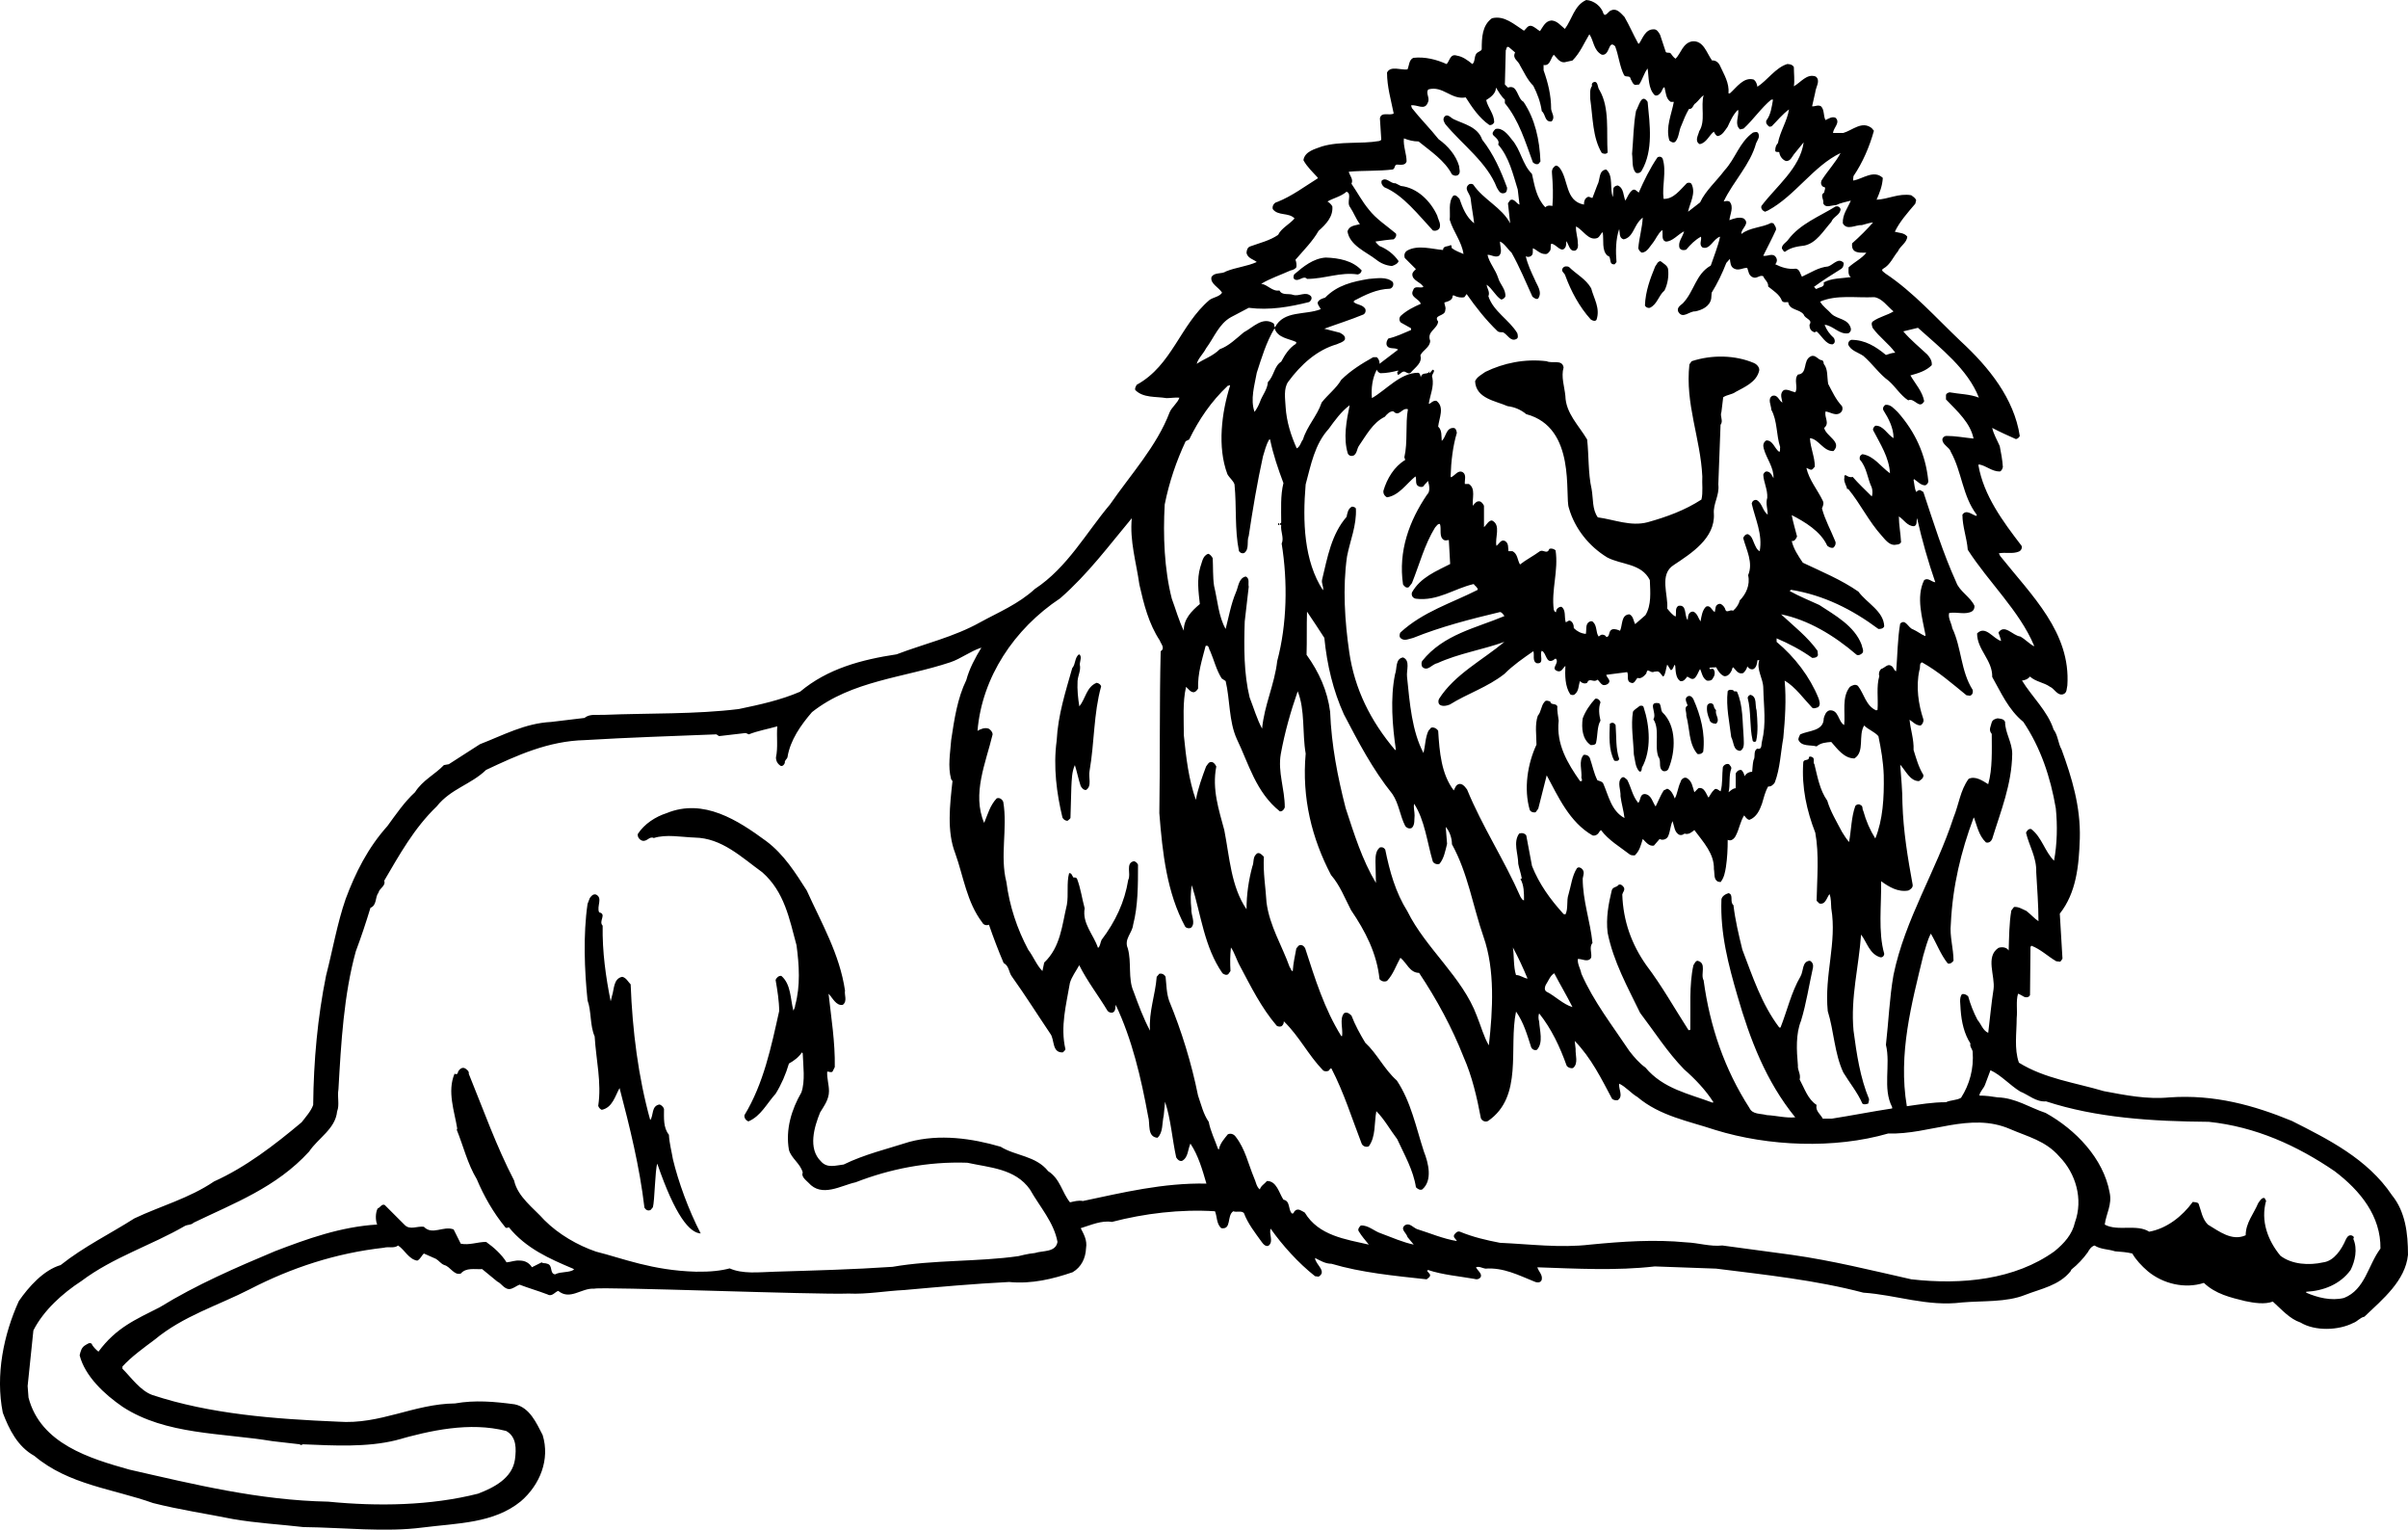
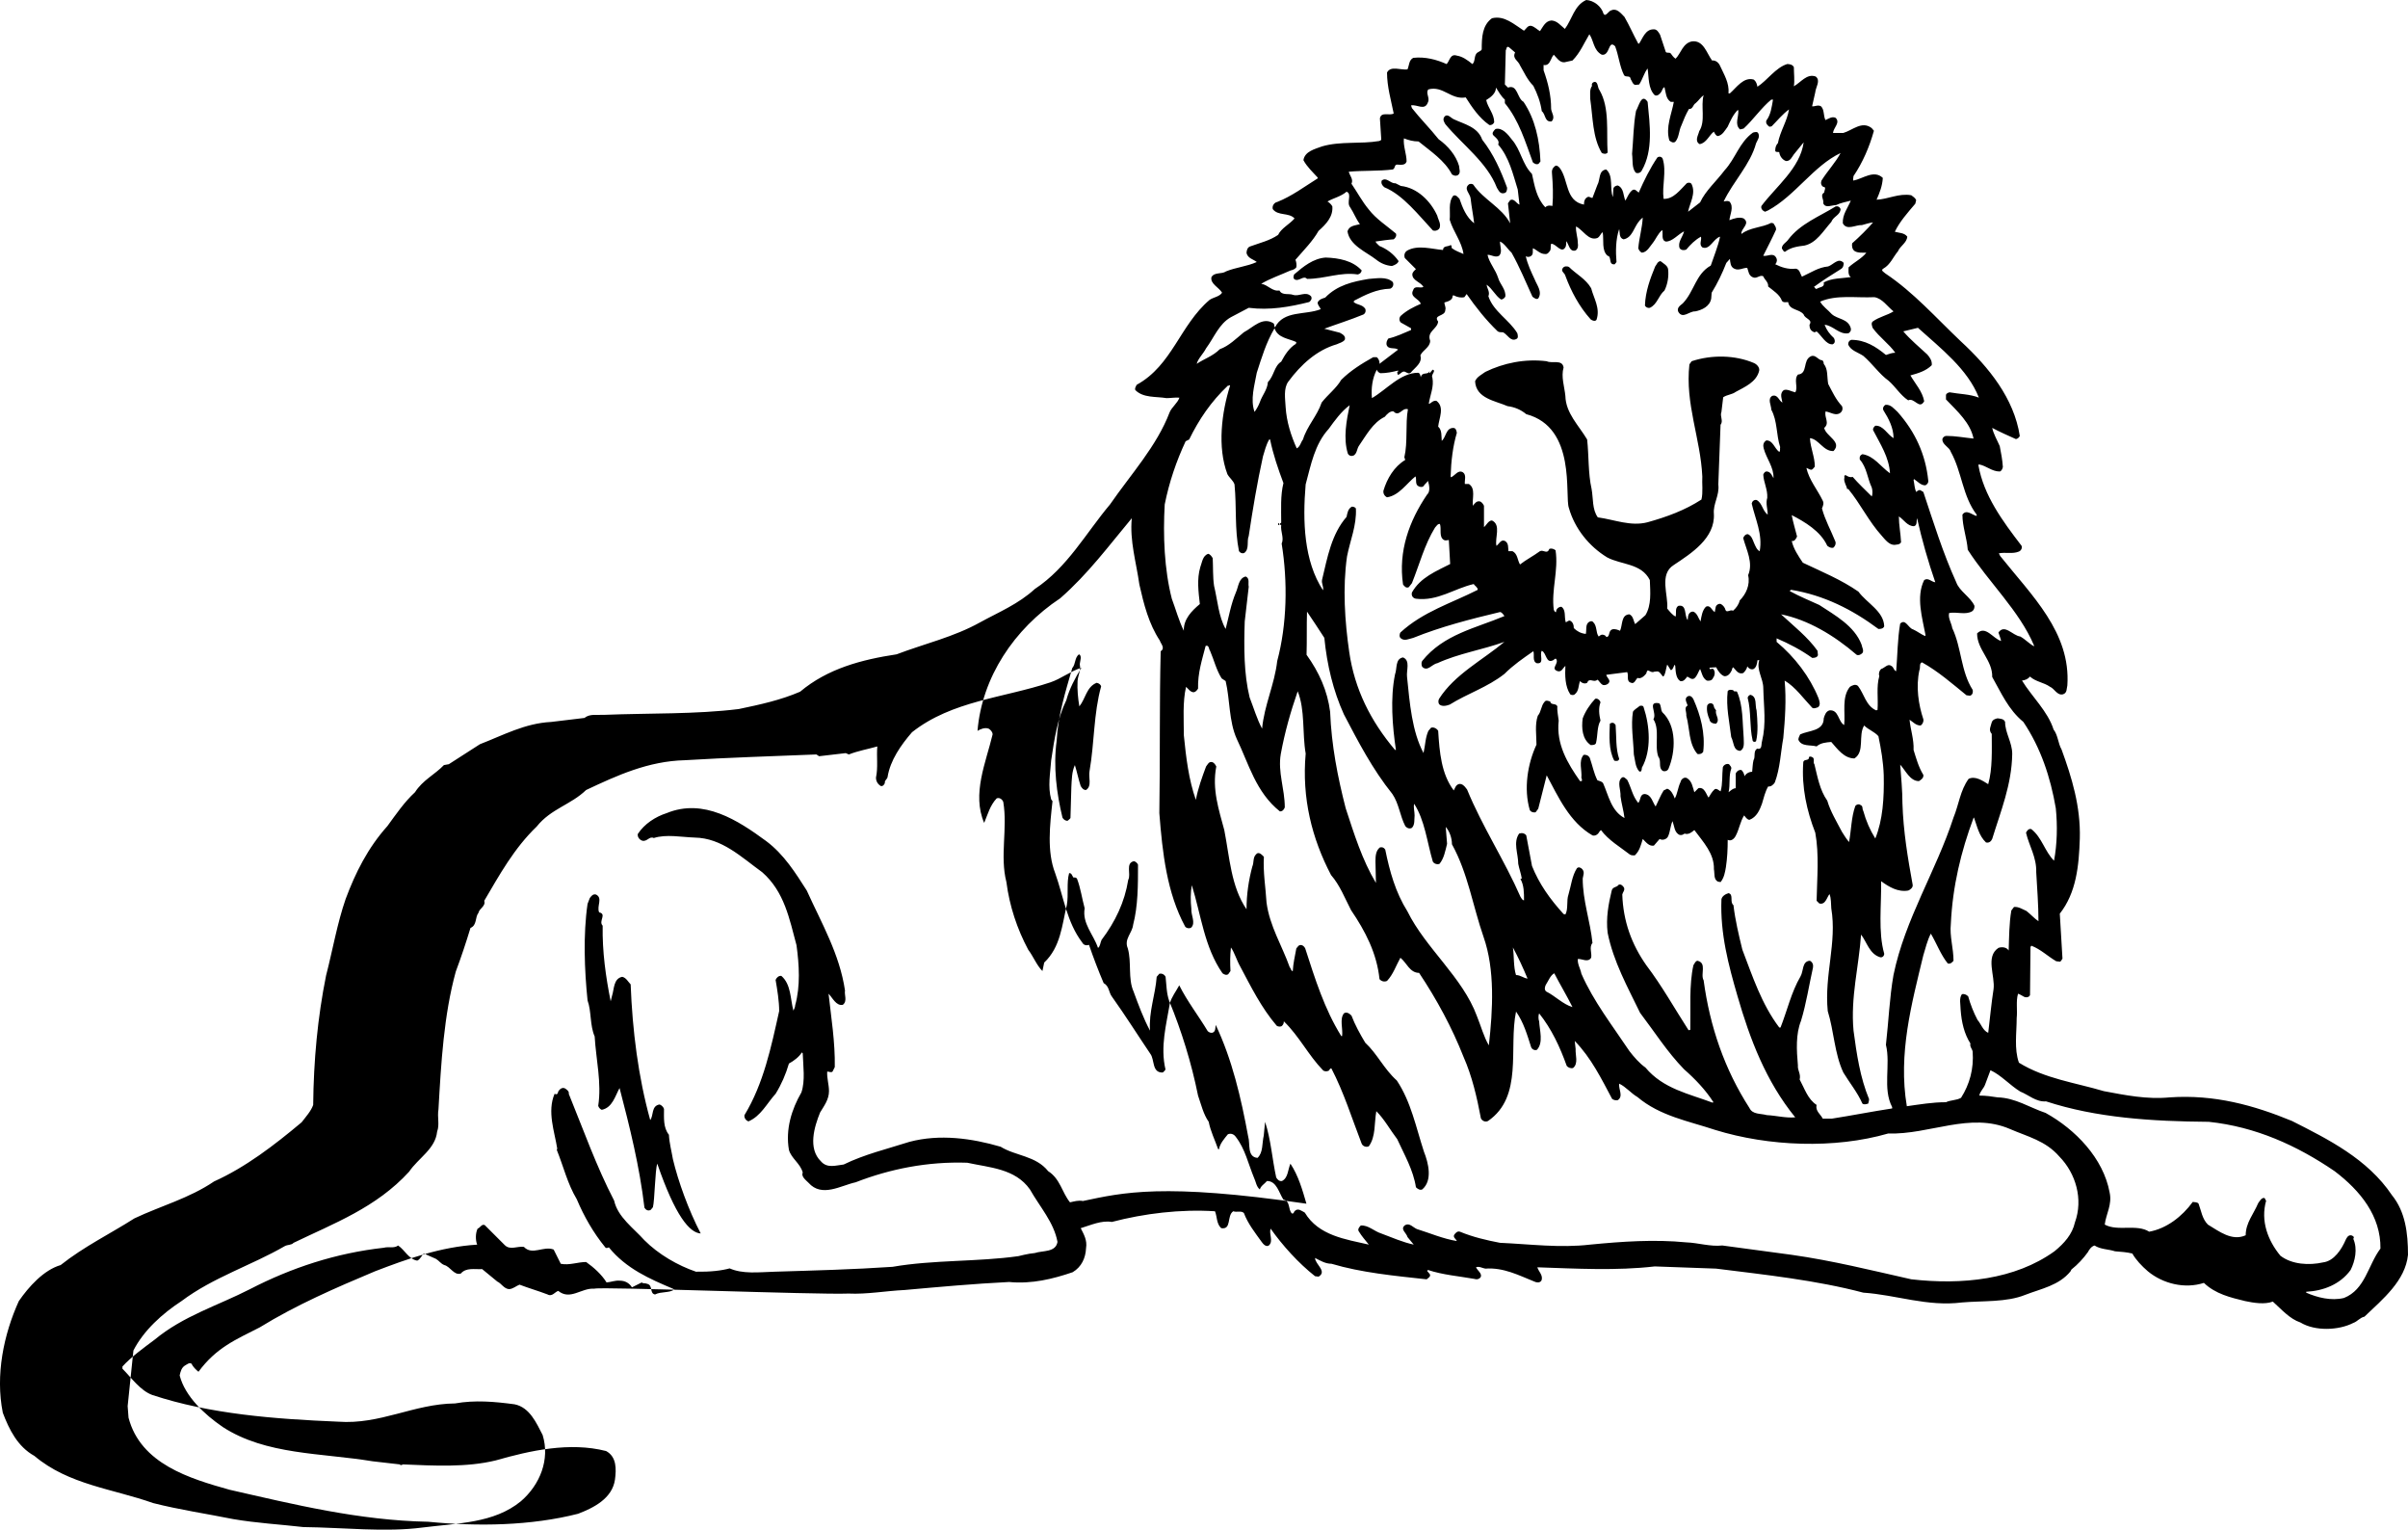
<svg xmlns="http://www.w3.org/2000/svg" version="1.1" id="Layer_1" x="0px" y="0px" width="216px" height="137.173px" viewBox="0 0 216 137.173" enable-background="new 0 0 216 137.173" xml:space="preserve">
-   <path d="M55.814,87.596c-0.797,0.16-0.717,1.117-0.917,1.715c-0.039,0.161-0.079,0.319-0.119,0.479  c-0.44-2.194-0.757-4.427-0.719-6.78c-0.398-0.4,0.4-1.038-0.317-1.196c-0.241-0.559,0.359-1.278-0.279-1.596  c-0.279-0.079-0.44,0.16-0.559,0.319l-0.2,0.519c-0.4,2.751-0.279,5.943,0,8.656c0.359,0.996,0.2,2.233,0.638,3.231  c0.121,2.074,0.638,4.148,0.319,6.222c0.04,0.16,0.198,0.319,0.319,0.359c0.959-0.198,1.196-1.236,1.596-1.953  c0.917,3.51,1.793,7.02,2.232,10.73c0.119,0.198,0.319,0.319,0.559,0.198l0.2-0.24c0.16-0.598,0.193-3.348,0.391-3.907  c1.618,4.702,2.904,6.202,3.897,6.26c-1.099-2.112-2.017-4.664-2.494-6.66c-0.121-0.719-0.319-1.436-0.359-2.195  c-0.519-0.638-0.44-1.515-0.44-2.314c-0.04-0.159-0.24-0.359-0.398-0.398c-0.759,0.119-0.519,0.996-0.838,1.396  c-1.076-3.87-1.596-8.018-1.755-12.166C56.333,88.035,56.173,87.677,55.814,87.596z M214.564,107.183  c-2.195-3.27-5.743-5.027-8.974-6.661c-3.391-1.397-6.941-2.393-10.97-2.114c-2.034,0.198-3.988-0.2-5.903-0.559  c-2.553-0.759-5.305-1.117-7.618-2.553c-0.438-1.236-0.2-2.672-0.2-3.99c0.079-0.717-0.079-1.515,0.12-2.193  c0.159,0.04,0.319,0.159,0.479,0.238c0.159,0.121,0.517,0.121,0.597-0.119l0.041-4.308l0.079-0.119  c0.838,0.319,1.476,0.957,2.234,1.396l0.359,0.04c0.079-0.081,0.159-0.2,0.198-0.279l-0.24-4.029  c1.476-1.874,1.717-4.269,1.796-6.741c0.079-2.872-0.719-5.465-1.636-7.979c-0.319-0.558-0.319-1.276-0.719-1.795  c-0.517-1.634-1.953-2.952-2.831-4.388c0.279-0.039,0.517-0.119,0.717-0.359c0.519,0.477,1.238,0.519,1.796,0.917  c0.398,0.16,0.638,0.798,1.155,0.677c0.4-0.119,0.321-0.517,0.4-0.797c0.319-4.748-3.191-8.058-6.024-11.608l-0.119-0.24  c0.598-0.121,1.236,0.079,1.795-0.16c0.2-0.079,0.319-0.319,0.24-0.517c-1.715-2.234-3.391-4.508-3.87-7.22l0.041-0.081  c0.678,0.121,1.155,0.64,1.874,0.64c0.16-0.042,0.24-0.24,0.279-0.4c-0.04-0.638-0.16-1.276-0.279-1.874  c-0.24-0.559-0.558-1.078-0.677-1.636c0.677,0.359,1.396,0.679,2.114,0.998c0.159,0,0.319-0.161,0.359-0.279  c-0.517-3.352-2.752-6.143-5.305-8.498c-2.233-2.114-4.227-4.388-6.741-6.062c-0.119-0.121-0.477-0.279-0.198-0.44  c0.638-0.359,0.876-1.036,1.315-1.555c0.198-0.479,0.798-0.759,0.838-1.317c-0.279-0.359-0.719-0.319-1.117-0.438  c0.44-0.917,1.157-1.715,1.836-2.514l0.079-0.319c-0.079-0.2-0.279-0.319-0.44-0.44c-1.116-0.198-2.074,0.36-3.112,0.4  c0.279-0.638,0.519-1.236,0.559-1.955c-0.797-0.759-1.793,0.079-2.631,0.24c-0.081-0.079,0-0.24,0-0.398  c0.838-1.238,1.434-2.633,1.834-4.069l-0.2-0.24c-0.877-0.679-1.715,0.198-2.552,0.438h-0.919c0.04-0.477,0.678-0.917,0.24-1.355  c-0.319-0.16-0.638,0.079-0.917,0.198c-0.2-0.398-0.079-0.917-0.4-1.236c-0.279-0.16-0.558,0.04-0.797,0l0.279-1.236  c0.04-0.479,0.517-1.078,0.04-1.436c-0.798-0.279-1.316,0.519-1.955,0.878c0.081-0.519,0-1.157,0-1.715  c-0.119-0.24-0.398-0.279-0.598-0.279c-1.038,0.319-1.795,1.476-2.672,2.034c-0.04-0.24-0.121-0.479-0.319-0.638  c-0.917-0.279-1.557,0.717-2.153,1.236h-0.121c0.079-0.957-0.398-1.676-0.758-2.472c-0.117-0.279-0.397-0.519-0.717-0.479  c-0.479-0.638-0.759-1.834-1.795-1.715c-0.836,0.16-0.998,1.077-1.476,1.555c-0.198-0.119-0.319-0.319-0.44-0.478  c-0.119-0.121-0.317,0-0.438-0.121l-0.517-1.555c-0.121-0.2-0.279-0.519-0.6-0.479c-0.717,0-0.957,0.798-1.276,1.277h-0.079  c-0.44-0.798-0.798-1.636-1.238-2.394c-0.317-0.319-0.677-0.797-1.155-0.598c-0.279,0.041-0.519,0.64-0.719,0.321  c-0.198-0.679-0.878-1.198-1.555-1.238c-1.078,0.479-1.278,1.755-1.915,2.593c-0.398-0.319-0.678-0.717-1.196-0.757  c-0.559,0.04-0.758,0.557-1.038,0.957c-0.279-0.16-0.478-0.4-0.797-0.479c-0.319-0.04-0.438,0.279-0.638,0.44  c-0.878-0.559-1.755-1.396-2.872-1.117c-0.878,0.638-0.917,1.715-0.917,2.791c-0.079,0.2-0.4,0.2-0.519,0.44  c-0.16,0.279-0.079,0.677-0.319,0.878c-0.438-0.359-0.878-0.678-1.396-0.759c-0.598-0.198-0.638,0.479-0.917,0.759  c-0.877-0.398-1.914-0.678-2.991-0.559c-0.398,0.2-0.358,0.678-0.519,1.038c-0.598,0.079-1.515-0.36-1.834,0.279  c0,1.276,0.359,2.472,0.598,3.669c-0.359,0.24-1.117-0.198-1.236,0.44l0.119,1.874c0,0.12-0.119,0.12-0.198,0.16  c-1.636,0.279-3.472,0-5.106,0.478c-0.638,0.24-1.555,0.44-1.676,1.238c0.321,0.598,0.838,1.076,1.278,1.555v0.079  c-1.157,0.719-2.314,1.596-3.629,2.115c-0.241,0.04-0.479,0.319-0.4,0.638c0.479,0.638,1.436,0.279,1.955,0.838  c-0.44,0.517-1.197,0.878-1.476,1.476c-0.759,0.517-1.636,0.717-2.513,1.036c-0.238,0.081-0.319,0.359-0.319,0.598  c0.119,0.479,0.638,0.559,0.917,0.798c-0.878,0.398-1.874,0.479-2.751,0.838c-0.398,0.279-1.036,0.04-1.315,0.519  c-0.121,0.598,0.676,0.917,0.955,1.395c-0.238,0.36-0.757,0.4-1.116,0.64c-2.674,2.272-3.35,5.863-6.542,7.618  c-0.079,0.159-0.198,0.319-0.119,0.479c0.719,0.717,1.836,0.557,2.791,0.717c0.4,0,0.8-0.079,1.159-0.04  c-0.16,0.479-0.679,0.838-0.879,1.315c-1.155,3.033-3.469,5.544-5.345,8.258c-2.153,2.553-3.827,5.663-6.741,7.579  c-1.476,1.355-3.231,2.074-4.906,2.991c-2.352,1.317-4.986,1.915-7.498,2.872c-3.15,0.479-6.182,1.276-8.656,3.352  c-1.755,0.757-3.589,1.155-5.503,1.555c-3.869,0.479-8.058,0.359-12.046,0.519c-0.638,0.039-1.315-0.121-1.795,0.279l-2.993,0.359  c-2.352,0.119-4.307,1.196-6.38,1.995L40.26,68.53l-0.44,0.079c-0.798,0.838-1.915,1.357-2.593,2.433  c-0.957,0.879-1.715,1.995-2.474,3.033c-1.755,1.955-2.871,4.188-3.748,6.541c-0.759,2.195-1.157,4.548-1.755,6.862  c-0.759,3.75-1.117,7.618-1.157,11.608c-0.198,0.559-0.638,1.036-1.036,1.555c-2.474,2.074-5.027,4.029-7.858,5.307  c-2.234,1.515-4.786,2.193-7.141,3.31c-2.193,1.396-4.506,2.514-6.62,4.188c-1.517,0.44-2.872,1.955-3.75,3.231  c-1.357,2.993-2.114,6.622-1.436,10.013c0.559,1.476,1.317,3.031,2.833,3.869c3.07,2.593,7.06,2.952,10.649,4.229  c2.353,0.598,4.786,0.957,7.179,1.436c2.076,0.359,4.229,0.478,6.303,0.717c3.55,0.04,7.339,0.479,10.689,0.04  c3.112-0.398,6.382-0.359,8.817-2.353c1.714-1.476,2.631-3.75,1.953-5.943c-0.559-1.077-1.157-2.474-2.512-2.753  c-1.797-0.24-3.552-0.398-5.345-0.079c-3.71,0.04-6.703,1.916-10.492,1.636c-5.743-0.24-11.485-0.679-16.671-2.395  c-1.078-0.398-1.876-1.555-2.672-2.353v-0.198c0.796-0.878,1.914-1.676,2.872-2.395c2.593-2.153,5.703-3.071,8.575-4.546  c3.71-1.915,7.698-3.231,12.006-3.71c0.398-0.119,0.917,0.079,1.276-0.2c0.598,0.4,0.957,1.236,1.716,1.357  c0.278-0.121,0.398-0.479,0.598-0.638l1.076,0.477c0.279,0.16,0.44,0.44,0.758,0.559c0.519,0.121,0.878,0.959,1.476,0.759  c0.479-0.559,1.238-0.359,1.914-0.398l1.357,1.115c0.36,0.16,0.598,0.64,1.038,0.679c0.358,0,0.638-0.279,0.957-0.4  c0.838,0.319,1.676,0.559,2.514,0.878c0.398,0.24,0.677-0.238,0.957-0.319c1.078,0.878,2.074-0.279,3.231-0.198  c0.719-0.2,19.904,0.557,22.814,0.438c1.636,0.079,3.351-0.24,5.027-0.319c3.11-0.279,6.182-0.559,9.372-0.719  c2.034,0.2,3.95-0.278,5.705-0.878c0.798-0.478,1.157-1.276,1.197-2.153c0.119-0.717-0.198-1.236-0.478-1.795  c0.917-0.279,1.874-0.719,2.791-0.559c2.912-0.759,6.143-1.157,9.253-0.957c0.2,0.478,0.121,1.117,0.559,1.515  c0.959,0.159,0.479-1.117,1.078-1.515c0.319,0.119,0.719-0.081,0.957,0.159c0.359,0.959,0.996,1.755,1.596,2.593  c0.119,0.16,0.359,0.479,0.638,0.319c0.438-0.398,0-0.996,0.159-1.516c1.077,1.516,2.474,3.072,3.989,4.269l0.319,0.04  c0.798-0.479-0.319-1.117-0.319-1.676c0.479,0.24,0.917,0.519,1.476,0.519c2.672,0.798,5.624,1.078,8.536,1.396l0.24-0.2  c0.2-0.24-0.08-0.359-0.2-0.559l0.079-0.079c1.317,0.438,2.793,0.559,4.148,0.798c0.2,0.079,0.479,0.04,0.6-0.2  c0.079-0.319-0.321-0.559-0.44-0.838c0.279-0.119,0.559,0.079,0.838,0.119c1.636-0.119,2.991,0.598,4.388,1.157  c0.159,0.081,0.479,0.16,0.638-0.079c0.2-0.479-0.279-0.838-0.359-1.197c3.469,0.119,7.099,0.319,10.53-0.079l5.503,0.198  c4.469,0.559,8.975,1.038,13.203,2.155c2.951,0.198,5.745,1.276,8.855,0.878c1.836-0.16,3.989,0,5.665-0.679  c1.434-0.557,3.031-0.836,4.068-2.113l0.079-0.159c0.559-0.44,1.076-0.998,1.476-1.557c0.121-0.24,0.319-0.517,0.598-0.598  c0.559,0.359,1.236,0.319,1.836,0.519c0.517,0.039,1.076,0.079,1.555,0.2c0.317,0.559,0.838,1.117,1.396,1.595  c1.355,1.117,3.31,1.596,5.024,1.038c1.038,0.996,2.393,1.315,3.71,1.634c0.758,0.161,1.755,0.319,2.472,0.042  c0.798,0.717,1.517,1.555,2.474,1.874c1.315,0.798,3.429,0.717,4.746,0.04c0.359-0.119,0.598-0.479,0.996-0.559  c1.676-1.595,3.67-3.231,3.91-5.545C216,110.572,215.76,108.658,214.564,107.183z M169.851,27.922  c-0.558,0.358-1.276,0.479-1.876,0.917c-0.159,0.161-0.04,0.4,0,0.559c0.6,0.838,1.476,1.436,2.034,2.234  c-0.319,0-0.559,0.119-0.838,0.2c-0.917-0.759-1.874-1.357-3.11-1.357c-0.16,0.04-0.279,0.2-0.279,0.398  c0.2,0.558,0.877,0.719,1.355,1.038c0.838,0.717,1.438,1.636,2.274,2.234c0.64,0.559,1.036,1.276,1.755,1.755  c0.559-0.279,0.998,0.878,1.436,0.079c-0.159-0.878-0.797-1.555-1.236-2.314c0.717-0.2,1.395-0.398,1.915-0.917  c0.038-0.4-0.16-0.678-0.4-0.957c-0.679-0.64-1.515-1.317-2.155-2.076l1.317-0.319c2.035,1.836,4.469,3.71,5.465,6.263  c-0.798-0.319-1.755-0.319-2.633-0.479c-0.119,0.04-0.279,0.079-0.319,0.24v0.398c1.036,1.078,2.193,2.116,2.472,3.51  c-0.797-0.079-1.634-0.238-2.433-0.238c-0.16,0-0.319,0.119-0.36,0.279c-0.038,0.517,0.639,0.717,0.758,1.157  c0.997,1.795,1.038,3.948,2.314,5.624v0.119c-0.4-0.079-0.917-0.638-1.276-0.119c0,1.077,0.398,2.074,0.479,3.151  c1.872,2.912,4.625,5.465,5.941,8.575v0.081c-0.438-0.24-0.796-0.64-1.234-0.879c-0.679-0.079-1.396-1.155-1.955-0.358  c0.079,0.279,0.2,0.519,0.238,0.759c-0.717-0.2-1.395-1.436-2.153-0.677c0,1.476,1.396,2.393,1.357,3.908  c0.797,1.396,1.434,2.912,2.793,4.029c1.555,2.313,2.431,4.946,2.91,7.737c0.16,1.557,0.121,3.232-0.159,4.708  c-0.838-0.838-1.077-2.076-2.034-2.833c-0.24-0.079-0.4,0.159-0.479,0.319c0.279,1.196,0.958,2.195,0.917,3.55  c0.079,1.436,0.2,2.912,0.2,4.388c-0.319-0.198-0.717-0.638-1.078-0.917c-0.359-0.159-0.717-0.398-1.115-0.359l-0.241,0.319  c-0.198,1.157-0.198,2.393-0.238,3.589c-0.159-0.279-0.559-0.359-0.917-0.24c-1.196,0.798-0.279,2.514-0.44,3.71  c-0.198,1.277-0.319,2.593-0.478,3.91c-0.479-0.2-0.638-0.798-0.959-1.157c-0.359-0.679-0.638-1.397-0.838-2.115  c-0.159-0.159-0.359-0.238-0.559-0.198c-0.279,0.358-0.119,0.957-0.119,1.396c0.081,1.116,0.319,2.153,0.878,3.031  c-0.079,0.279,0.159,0.479,0.2,0.717c0.119,1.557-0.279,2.953-1.038,4.15c-0.398,0.24-0.957,0.198-1.355,0.398  c-1.238,0-2.355,0.2-3.51,0.359c-0.798-4.707,0.438-9.213,1.476-13.522c0.2-0.638,0.359-1.357,0.677-1.955  c0.519,0.877,0.878,1.876,1.515,2.672c0.2,0.081,0.4-0.079,0.519-0.24c0-1.115-0.359-2.193-0.24-3.31  c0.159-3.391,0.917-6.501,2.034-9.494l0.04-0.04c0.279,0.759,0.44,1.636,1.078,2.234c0.279,0.079,0.479-0.119,0.559-0.319  c0.759-2.474,1.755-4.867,1.795-7.619c0-1.038-0.64-1.876-0.64-2.872c-0.117-0.279-0.396-0.279-0.676-0.319  c-0.2,0.04-0.44,0.119-0.521,0.359c-0.079,0.359-0.317,0.678,0,1.038c0,1.434,0.081,3.11-0.317,4.507  c-0.519-0.319-1.159-0.759-1.755-0.479c-0.759,1.038-0.879,2.313-1.357,3.47c-1.557,4.788-4.348,9.096-5.384,14.121  c-0.359,2.034-0.44,4.188-0.679,6.262c0.44,1.797-0.319,3.91,0.559,5.586V99.4c-1.834,0.279-3.629,0.638-5.424,0.917h-0.798  c-0.198-0.398-0.678-0.677-0.559-1.236c-0.798-0.519-1.078-1.476-1.515-2.274c0.121-0.519-0.2-0.798-0.159-1.276  c-0.121-1.357-0.2-2.793,0.279-3.989c0.477-1.555,0.717-3.191,1.076-4.786c0.04-0.24-0.039-0.479-0.279-0.6  c-0.717,0.041-0.559,0.919-0.838,1.396c-0.838,1.436-1.196,3.072-1.795,4.588H159.6c-1.596-2.114-2.393-4.588-3.31-6.981  c-0.321-1.315-0.638-2.633-0.798-3.989c-0.36-0.279,0.04-0.957-0.44-1.076c-0.279,0.079-0.598,0.279-0.638,0.559  c-0.121,3.071,0.638,5.903,1.436,8.654c1.117,3.871,2.553,7.66,5.184,10.891c-0.836,0.079-1.714-0.16-2.552-0.2  c-0.559-0.159-1.276-0.039-1.555-0.638c-2.234-3.47-3.551-7.3-4.11-11.448c-0.317-0.559,0.321-1.557-0.557-1.757  c-0.2,0.041-0.24,0.24-0.36,0.4c-0.398,1.795-0.238,3.869-0.279,5.784c-0.038,0.04-0.079,0.04-0.159,0.04  c-1.236-1.915-2.393-3.989-3.789-5.824c-1.317-1.876-2.074-3.95-2.153-6.343c0.04-0.2,0.24-0.359,0.161-0.598  c-0.081-0.16-0.28-0.359-0.479-0.279c-0.2,0.279-0.559,0.16-0.638,0.559c-0.279,1.157-0.519,2.433-0.359,3.75  c0.517,2.593,1.793,4.867,2.91,7.181c1.276,1.674,2.434,3.51,3.948,5.065c0.998,0.877,1.915,1.834,2.634,2.951l-0.079,0.04  c-2.115-0.798-4.427-1.236-6.024-3.152c-0.519-0.358-1.038-0.957-1.436-1.476c-1.515-2.272-3.231-4.467-4.308-6.941  c-0.079-0.438-0.359-0.836-0.319-1.315c0.36-0.04,0.919,0.359,1.198-0.119c0.079-0.4-0.2-0.959,0.117-1.317  c-0.198-1.955-0.876-3.789-0.876-5.784c0.039-0.279,0.2-0.559-0.041-0.838c-0.119-0.119-0.317-0.24-0.478-0.079  c-0.44,0.678-0.519,1.555-0.757,2.353c-0.2,0.559,0,1.276-0.279,1.795l-0.16-0.04c-1.236-1.357-2.195-2.712-2.833-4.308  l-0.517-2.751c-0.16-0.2-0.4-0.24-0.638-0.16c-0.559,0.798-0.081,1.795-0.081,2.714c0.081,0.438,0.24,0.836,0.319,1.315l-0.121,0.04  c0.321,0.559,0.321,1.238,0.321,1.915c-0.16,0-0.24-0.2-0.321-0.319c-1.434-3.272-3.429-6.303-4.786-9.613  c-0.159-0.2-0.279-0.4-0.517-0.479c-0.24-0.08-0.44,0.079-0.519,0.24l-0.16,0.319c-1.117-1.476-1.276-3.431-1.397-5.345  c-0.119-0.2-0.398-0.36-0.638-0.279l-0.238,0.279c-0.279,0.598-0.279,1.315-0.44,1.993c-1.036-1.953-1.236-4.467-1.476-6.82  c-0.079-0.598,0.319-1.476-0.359-1.755c-0.719,0.119-0.519,0.997-0.719,1.515c-0.438,2.155-0.238,4.627,0.079,6.781h-0.079  c-2.193-2.591-3.629-5.463-4.107-8.775c-0.4-2.751-0.6-5.784-0.2-8.575c0.279-1.436,0.876-2.793,0.796-4.308  c-0.079-0.119-0.238-0.16-0.359-0.16c-0.358,0.2-0.398,0.559-0.479,0.919c-1.355,1.555-1.714,3.629-2.193,5.624  c-0.08,0.358,0.159,0.598,0.079,0.957c-1.714-2.633-1.834-6.182-1.555-9.493c0.479-1.755,0.798-3.591,2.074-4.987  c0.519-0.717,1.117-1.555,1.874-2.114c-0.279,1.357-0.596,2.952-0.159,4.348c0.121,0.2,0.319,0.24,0.519,0.16  c0.319-0.2,0.278-0.598,0.478-0.878c0.638-0.917,1.238-2.074,2.314-2.593c0.16-0.2,0.479-0.559,0.798-0.479  c0.081,0.121,0.24,0.2,0.398,0.16c0.321-0.121,0.519-0.479,0.879-0.36c-0.241,1.317,0,2.953-0.321,4.308l0.079,0.24  c-0.997,0.598-1.634,1.676-1.953,2.753c-0.04,0.238,0.079,0.477,0.319,0.598c1.076-0.16,1.755-1.238,2.552-1.876  c0.121,0.24-0.038,0.638,0.2,0.838c0.16,0.119,0.4,0.161,0.519,0.04c0.119-0.2,0.319-0.319,0.398-0.479  c0.121,0.36,0.241,0.959-0.079,1.238c-1.595,2.353-2.593,5.065-2.153,8.056c0.119,0.16,0.279,0.36,0.519,0.24l0.279-0.359  c0.677-1.676,1.117-3.431,2.072-4.986c0.121-0.121,0.242-0.359,0.44-0.319c0.16,0.438-0.119,1.157,0.36,1.436  c0.159,0.079,0.317,0,0.438,0l0.119,2.153c-1.236,0.638-2.672,1.196-3.429,2.553c-0.079,0.319,0.119,0.519,0.359,0.559  c1.955,0.24,3.431-0.917,5.186-1.317c0.079,0.16,0.359,0.279,0.359,0.519c-2.355,1.197-4.907,1.955-6.941,3.829  c-0.079,0.121-0.121,0.4,0.04,0.519c0.319,0.279,0.759,0.04,1.117-0.04c2.474-0.998,5.105-1.676,7.777-2.314  c0.16,0,0.32,0.24,0.4,0.359c-2.553,1.078-5.465,1.636-7.379,4.029c-0.079,0.119-0.079,0.359,0,0.519  c0.479,0.478,0.876-0.24,1.355-0.319c1.915-0.878,4.029-1.197,6.024-1.915c-1.955,1.636-4.469,2.912-5.863,5.107  c-0.081,0.159-0.081,0.319,0,0.478c0.24,0.24,0.638,0.16,0.957,0.039c1.596-0.996,3.39-1.555,4.907-2.752  c0.797-0.798,1.676-1.396,2.593-2.034c0.119,0.319-0.121,0.917,0.317,1.078c0.719,0.079,0.2-0.759,0.44-1.117  c0.44,0.2,0.36,1.197,1.038,0.838c0.079-0.04,0.119-0.16,0.24-0.121c0.317,0.44-0.559,0.878,0.159,1.117  c0.359,0.079,0.438-0.279,0.679-0.478c-0.041,0.836-0.041,1.834,0.438,2.552c0.12,0.081,0.319,0.081,0.4,0  c0.397-0.319,0.317-0.797,0.478-1.196c0.16,0.2,0.44,0.279,0.638,0.16c0.2-0.519,0.598,0.04,0.917-0.279  c0.16,0.079,0.279,0.398,0.519,0.478c0.2,0.041,0.517-0.079,0.559-0.319c0-0.238-0.24-0.359-0.279-0.598l1.876-0.24  c0.159,0.321-0.121,0.838,0.359,0.959c0.279,0.119,0.398-0.279,0.559-0.44c0.317,0.121,0.596-0.159,0.797-0.398  c0-0.121,0.079-0.2,0.121-0.279c0.198,0.039,0.359,0.24,0.596,0.119c0.4-0.04,0.371-0.09,0.769,0.429  c0.2,0.04,0.309-0.907,0.39-1.067l0.307,0.488c0.238,0.079,0.331-0.727,0.41-0.367c0.04,0.478,0.04,1.076,0.438,1.355  c0.321,0.079,0.479-0.198,0.638-0.398c0.2,0.079,0.4,0.319,0.64,0.159c0.279-0.238,0.359-0.638,0.519-0.836  c0.159,0.359,0.198,0.797,0.596,1.036c0.2,0.04,0.479,0,0.559-0.24c0.16-0.198,0.2-0.519,0.081-0.717  c-0.119-0.279-0.398,0.119-0.398-0.2l0.597-0.039c0.16,0.319,0.4,0.678,0.719,0.798c0.359,0.04,0.559-0.279,0.677-0.519  c0.042-0.119,0.042-0.2,0.121-0.279c0.238,0.2,0.438,0.678,0.917,0.519c0.159-0.16,0.319-0.359,0.359-0.598  c0.121,0.198,0.359,0.319,0.558,0.24c0.279-0.16,0.319-0.519,0.359-0.798h0.158c-0.279,0.877,0.36,1.634,0.36,2.512  c0.04,1.715,0.279,3.152-0.119,4.787c-0.081,0.279,0.038,0.757-0.44,0.638c-0.36,0.24-0.119,0.719-0.319,1.038  c-0.079,0.319-0.079,0.677-0.121,1.036c-0.279,0-0.559,0.16-0.678,0.4c-0.039-0.2-0.119-0.4-0.279-0.559  c-0.24-0.04-0.44,0.119-0.519,0.319v1.315c-0.238,0-0.438,0.2-0.638,0.359c0.16-0.678,0-1.476,0.24-2.114  c0.04-0.159-0.119-0.279-0.198-0.398c-0.2-0.079-0.479,0.039-0.559,0.279c-0.081,0.677,0,1.476-0.2,2.153  c-0.159-0.079-0.321-0.279-0.519-0.198c-0.279,0.238-0.398,0.517-0.559,0.757c-0.198-0.24-0.359-0.997-0.917-0.838l-0.359,0.359  c-0.16-0.478-0.2-0.996-0.678-1.276c-0.241-0.119-0.521,0.121-0.559,0.359c-0.24,0.479-0.279,1.077-0.519,1.476  c-0.119-0.319-0.319-0.757-0.677-0.877l-0.321,0.16c-0.279,0.438-0.478,0.957-0.717,1.436c-0.279-0.359-0.359-1.038-0.959-1.117  c-0.478,0-0.359,0.519-0.597,0.798c-0.519-0.598-0.638-1.396-0.996-2.074c-0.16-0.121-0.321-0.36-0.521-0.16  c-0.398,0.398-0.038,1.078-0.079,1.636c0.079,0.638,0.279,1.276,0.358,1.953c-1.196-0.638-1.434-2.034-1.914-3.11  c-0.121-0.2-0.359-0.2-0.519-0.279c-0.319-0.638-0.44-1.317-0.677-1.995c-0.121-0.24-0.359-0.319-0.559-0.279  c-0.479,0.559-0.121,1.396-0.2,2.074c0.079,0.079,0.041,0.2,0.041,0.279h-0.16c-1.117-1.595-2.153-3.31-1.915-5.426  c-0.04-0.398-0.159-0.878-0.119-1.276c-0.119-0.319-0.598-0.079-0.638-0.438c-0.16-0.041-0.398-0.16-0.519,0.04  c-0.319,0.359-0.279,0.877-0.598,1.236c-0.279,0.798-0.119,1.755-0.119,2.593c-0.798,1.716-1.159,3.948-0.6,5.864  c0.121,0.2,0.36,0.24,0.521,0.2l0.238-0.319l0.759-2.993c1.036,1.915,2.034,4.19,4.107,5.386c0.279,0.079,0.521-0.121,0.64-0.359  c0.04-0.042,0.079-0.081,0.119-0.121c0.679,0.917,1.715,1.515,2.593,2.195c0.121,0.079,0.279,0.079,0.438,0.079  c0.44-0.398,0.559-0.957,0.719-1.476c0.279,0.279,0.559,0.677,0.998,0.598l0.517-0.598c0.24,0.159,0.638,0.039,0.759-0.24  c0.2-0.438,0.2-0.957,0.398-1.357c0.16,0.44,0.16,1.038,0.64,1.238c0.198,0.04,0.317-0.039,0.438-0.121  c0.359,0.121,0.638-0.119,0.878-0.319c0.798,1.078,1.795,2.114,1.755,3.51c0.079,0.4-0.04,0.917,0.359,1.117  c0.081,0,0.16,0.04,0.24,0.04c0.319-0.398,0.398-0.878,0.479-1.355c0.119-0.798,0.159-1.596,0.159-2.434  c0.319,0.16,0.598-0.119,0.717-0.359c0.321-0.598,0.4-1.276,0.759-1.834c0.121,0.159,0.279,0.398,0.479,0.398  c0.638-0.24,0.917-0.878,1.117-1.436c0.159-0.519,0.279-1.077,0.559-1.555c0.238,0.04,0.478-0.16,0.596-0.36  c0.479-1.276,0.519-2.672,0.759-3.987c0.159-1.676,0.279-3.431,0.121-5.146c0.955,0.559,1.714,1.636,2.472,2.432  c0.159,0.121,0.359,0,0.517-0.039c0.279-0.198,0.121-0.598,0.041-0.838c-0.758-1.874-2.114-3.669-3.75-5.026v-0.319  c1.115,0.479,2.195,1.038,3.191,1.755c0.238,0,0.438-0.04,0.517-0.24l-0.038-0.398c-0.879-1.236-2.155-2.234-3.272-3.27  c2.393,0.478,4.748,1.874,6.782,3.629c0.159,0.079,0.359,0,0.517-0.159c0.159-0.2-0.039-0.519-0.079-0.759  c-0.638-1.676-2.393-2.633-3.789-3.55c-0.878-0.4-1.755-0.759-2.633-1.236c-0.04-0.041,0.081-0.121,0.119-0.121  c2.914,0.479,5.465,1.755,7.818,3.51c0.24,0,0.44-0.039,0.519-0.24c-0.041-1.355-1.555-2.074-2.314-3.11  c-1.555-1.078-3.31-1.797-4.986-2.593c-0.4-0.598-0.838-1.238-0.997-1.955c0.238,0.079,0.398-0.2,0.478-0.398  c-0.16-0.639-0.359-1.277-0.478-1.915c1.155,0.598,2.593,1.436,3.19,2.753c0.16,0.119,0.359,0.238,0.559,0.159  c0.16-0.159,0.24-0.359,0.16-0.559c-0.398-0.997-0.919-1.914-1.196-2.952c0.079-0.2,0.198-0.44,0.079-0.678  c-0.478-0.998-1.236-1.876-1.476-2.951c0.161,0.04,0.279,0.159,0.44,0.159c0.119,0,0.238-0.2,0.317-0.279  c0-0.878-0.398-1.676-0.438-2.553c0.798,0.081,1.196,1.196,2.114,1.157c0.798-0.838-0.678-1.315-0.838-2.074  c0.519-0.438,0-0.917,0.121-1.476c0.398,0.04,0.797,0.359,1.197,0.2c0.279-0.121,0.4-0.4,0.279-0.679  c-0.559-0.598-0.878-1.315-1.238-1.993c-0.117-0.64,0-1.317-0.397-1.797c0-0.119-0.042-0.238-0.121-0.319  c-0.4,0-0.598-0.559-1.038-0.359c-0.757,0.359-0.238,1.555-1.155,1.636c-0.4,0.438,0.038,1.157-0.241,1.595  c-0.359-0.079-0.717-0.319-1.036-0.198c-0.398,0.319-0.16,0.757-0.119,1.115c-0.321-0.159-0.4-0.757-0.917-0.598  c-0.44,0.279-0.079,0.838-0.079,1.238c0.557,0.996,0.438,2.272,0.796,3.35c-0.04,0.121,0.04,0.319-0.079,0.44  c-0.439-0.319-0.559-1.038-1.157-1.038c-0.279,0.161-0.319,0.44-0.24,0.719c0.24,0.917,0.917,1.674,0.878,2.672  c-0.119-0.2-0.24-0.558-0.559-0.598c-0.198-0.042-0.319,0.158-0.359,0.279c0.04,0.717,0.398,1.315,0.359,2.074  c-0.16,0.517,0.039,0.996,0.039,1.516c-0.479-0.359-0.479-1.038-0.996-1.317c-0.24-0.04-0.4,0.121-0.438,0.319  c0.317,1.396,0.997,2.753,0.717,4.269c-0.24-0.079-0.4-0.478-0.519-0.757s-0.198-0.598-0.519-0.759  c-0.2-0.04-0.398,0.16-0.438,0.359c0.279,1.038,0.917,2.195,0.438,3.312c0.2,0.878-0.2,1.714-0.759,2.272  c-0.079,0.36-0.317,0.679-0.597,0.919c-0.24-0.16-0.558,0.238-0.679-0.081c-0.039-0.198-0.2-0.398-0.398-0.519  c-0.198-0.079-0.44,0.081-0.478,0.279l-0.081,0.44c-0.279-0.16-0.398-0.678-0.798-0.479c-0.319,0.319-0.398,0.838-0.479,1.317  c-0.198-0.279-0.278-0.719-0.638-0.877c-0.279-0.04-0.438,0.2-0.478,0.398l-0.04,0.359c-0.321-0.398-0.041-1.436-0.838-1.276  c-0.319,0.2-0.159,0.638-0.24,0.957c-0.279-0.119-0.519-0.438-0.757-0.717c0.119-1.197-0.759-3.072,0.596-3.91  c1.557-1.036,3.71-2.393,3.591-4.586c-0.081-0.919,0.519-1.636,0.398-2.633l0.2-5.346c0.279-0.359-0.079-0.757,0.079-1.157  l0.159-1.316c0.36-0.24,0.8-0.24,1.117-0.479c0.798-0.438,1.876-0.878,2.113-1.916c0.042-0.277-0.198-0.557-0.477-0.677  c-1.674-0.717-3.789-0.757-5.584-0.159l-0.2,0.279c-0.398,3.55,0.996,6.62,1.157,10.051c-0.039,0.638,0.081,1.436-0.079,2.074  c-1.476,0.959-3.112,1.557-4.826,2.034c-1.517,0.4-2.993-0.24-4.469-0.438c-0.517-0.719-0.398-1.676-0.559-2.553  c-0.317-1.396-0.238-2.991-0.398-4.427c-0.757-1.278-1.915-2.353-1.953-3.91c-0.081-0.838-0.4-1.715-0.16-2.552  c-0.119-0.759-1.036-0.321-1.516-0.559c-1.955-0.24-3.869,0.159-5.505,0.957c-0.319,0.24-0.757,0.438-0.917,0.838  c0.079,1.555,1.834,1.755,2.912,2.233c0.638,0.081,1.197,0.321,1.676,0.719c4.538,1.197,3.429,7.339,3.827,8.417  c0.521,1.834,1.797,3.431,3.431,4.427c1.276,0.678,3.072,0.519,3.829,2.034c0.04,1.077,0.16,2.234-0.398,3.151l-0.917,0.798  c-0.16-0.279-0.16-0.719-0.519-0.878c-0.757,0.04-0.598,0.957-0.838,1.476c-0.198-0.081-0.44-0.2-0.719-0.121  c-0.359,0.16-0.159,0.679-0.517,0.679c-0.04-0.16-0.359-0.279-0.519-0.16l-0.16,0.119c-0.279-0.358-0.119-0.957-0.517-1.315  c-0.121-0.119-0.279-0.04-0.4,0.04c-0.279,0.24-0.159,0.677-0.238,1.038c-0.44-0.039-0.798-0.24-1.078-0.519  c0-0.279-0.081-0.559-0.359-0.678c-0.16,0-0.24,0.119-0.36,0.159c-0.159-0.479,0.042-1.117-0.398-1.397  c-0.198,0-0.359,0.121-0.44,0.279c0,0.04-0.038,0.121-0.038,0.2c-0.079,0.04-0.16-0.119-0.2-0.2c-0.24-1.795,0.438-3.51,0.159-5.344  c-0.159-0.121-0.359-0.2-0.559-0.121c-0.198,0.519-0.517,0.042-0.838,0.2c-0.597,0.439-1.235,0.758-1.793,1.196  c-0.24-0.398-0.2-0.957-0.679-1.196h-0.359c-0.04-0.319,0.04-0.717-0.319-0.917c-0.36-0.16-0.519,0.279-0.757,0.44  c-0.16-0.719,0.438-1.876-0.4-2.274c-0.319,0-0.479,0.398-0.717,0.598v-1.916c-0.08-0.159-0.2-0.358-0.4-0.398  c-0.279-0.04-0.438,0.198-0.598,0.398c-0.079-0.638,0.279-1.555-0.359-1.955h-0.36c-0.038-0.319,0.162-0.797-0.159-1.036  c-0.438-0.279-0.717,0.279-1.076,0.438l-0.041-0.079c0.041-1.357,0.2-2.712,0.559-3.908c-0.04-0.2-0.08-0.44-0.319-0.44  c-0.677,0-0.638,0.838-1.036,1.157c-0.041-0.398,0.04-0.957-0.321-1.276c0.081-0.758,0.6-1.755-0.159-2.314  c-0.279-0.04-0.438,0.159-0.638,0.279l-0.042-0.04c0.121-0.758,0.479-1.517,0.321-2.314c-0.159-0.279,0.359-0.598,0.039-0.719  c-0.119,0.079-0.198,0.279-0.319,0.319l0.039-0.24c-0.119,0.479-0.677,0.041-0.798,0.6c-0.04-0.081-0.04-0.36-0.238-0.4  c-1.596,0-2.833,1.515-4.148,2.274c-0.081-0.878,0.038-1.795,0.438-2.553c0.04,0.16,0.2,0.279,0.319,0.319  c0.558,0,1.115-0.119,1.595-0.24v0.041c0.041,0.119-0.04,0-0.079,0.08c0,0.039,0,0.2,0.079,0.279c0.24-0.121,0.4-0.4,0.638-0.279  c0.16,0.079,0.321,0.2,0.479,0.079c0.4-0.478,1.078-0.878,0.878-1.555c0.2-0.479,0.878-0.719,0.878-1.317  c-0.319-0.838,0.638-1.036,0.717-1.716c-0.478-0.638,0.64-0.438,0.64-1.036c0.079-0.279-0.081-0.44-0.081-0.678  c0.242-0.081,0.519-0.12,0.679-0.36c0.079-0.079,0-0.398,0.238-0.24c0.241,0.121,0.6,0.2,0.879,0.121l0.2-0.279  c0.836,1.196,1.714,2.314,2.791,3.35c0.119,0.081,0.319,0.081,0.477,0.081c0.4,0.198,0.679,0.878,1.196,0.598  c0.2-0.081,0.121-0.359,0.081-0.519c-0.719-1.196-2.153-1.955-2.593-3.31c0.16-0.4-0.119-0.679-0.16-1.038  c0.519,0.359,0.759,0.957,1.276,1.317c0.162,0.04,0.321-0.12,0.4-0.24c0.08-0.638-0.479-1.117-0.638-1.676  c-0.24-0.759-0.798-1.357-0.958-2.074c0.321-0.04,0.679,0.279,1.038,0.079c0.321-0.319,0.08-0.838,0.08-1.276  c0.4,0.159,0.679,0.678,1.038,0.997c0.717,1.277,1.276,2.633,1.876,3.95c0.159,0.119,0.359,0.279,0.517,0.159  c0.4-0.598-0.121-1.196-0.319-1.715c-0.319-0.678-0.638-1.355-0.798-2.074c0.121,0.081,0.321,0.081,0.44,0  c0.279-0.159,0.16-0.478,0.198-0.717c0.321,0.119,0.638,0.519,1.078,0.519c0.24,0.04,0.36-0.16,0.479-0.321  c0.079-0.198,0-0.359,0.079-0.598c0.44-0.04,0.957,0.998,1.315,0.24c0.042-0.159,0.042-0.279,0.042-0.477  c0.238,0.279,0.279,0.996,0.838,0.836c0.238-0.159,0.238-0.438,0.198-0.677c0-0.519-0.198-0.957-0.16-1.476  c0.64,0.319,1.117,1.317,1.915,1.038c0.24-0.121,0.279-0.4,0.479-0.519c0.119,0.717-0.119,1.634,0.44,2.114  c0.397,0.04,0.038,0.838,0.638,0.759l0.159-0.2c-0.079-0.917-0.079-2.034,0.24-2.952c0.079,0.279-0.039,0.798,0.398,0.917  c0.798-0.16,0.917-1.078,1.396-1.636c0.08-0.119,0.24-0.238,0.319-0.319c-0.04,0.917-0.319,1.795-0.398,2.753  c0.04,0.158,0.159,0.319,0.319,0.398c0.478-0.04,0.717-0.559,0.957-0.838c0.319-0.398,0.479-0.878,0.877-1.197  c0.081,0.359-0.119,0.917,0.319,1.038c0.598,0,1.077-0.638,1.634-0.917c-0.117,0.517-0.596,0.957-0.396,1.516  c0.159,0.198,0.396,0.198,0.596,0.119c0.359-0.438,0.798-0.878,1.317-1.157c0.079,0.359-0.2,0.679,0.119,0.959  c0.678,0.278,0.998-0.798,1.595-0.959c-0.198,0.917-0.557,1.755-0.836,2.593c-1.357,0.758-1.476,2.314-2.512,3.391  c-0.241,0.198-0.559,0.398-0.4,0.757c0.4,0.679,0.997-0.079,1.516-0.04c0.598-0.119,1.315-0.438,1.436-1.157l0.04-0.519  c0.519-0.836,0.957-1.755,1.315-2.672l0.321-0.359c0.04,0.319,0.04,0.719,0.398,0.878c0.398,0.2,0.757-0.079,1.157-0.079  c0.121,0.319,0.121,0.678,0.479,0.838c0.359,0.198,0.638-0.24,0.957-0.081c0.119,0.319,0.478,0.519,0.44,0.919  c0.438,0.359,1.036,0.717,1.234,1.276c0.121,0.2,0.4,0.119,0.559,0.119c0.12,0.759,0.998,0.598,1.396,1.117  c0.121,0.4,0.838,0.44,0.519,0.917c0,0.279,0.08,0.519,0.359,0.64c0.081,0.079,0.2,0,0.279-0.041c0.44,0.36,0.838,1.198,1.436,1.157  c0.279-0.119,0.2-0.398,0.121-0.559c-0.4-0.359-0.679-0.757-0.838-1.197c0.797,0.081,1.315,0.919,2.153,0.759  c0.16-0.119,0.24-0.24,0.198-0.44c-0.238-0.878-1.196-0.797-1.714-1.276c-0.359-0.398-0.798-0.677-1.038-1.117  c1.476-0.638,3.191-0.319,4.867-0.398C168.853,26.765,169.293,27.485,169.851,27.922z M141.053,90.31  c-0.838-0.24-1.555-0.998-2.355-1.396c-0.198-0.161-0.119-0.44-0.038-0.598c0.238-0.358,0.398-0.838,0.757-1.038  C139.936,88.275,140.534,89.272,141.053,90.31z M137.024,87.756c-0.36-0.04-0.64-0.319-1.036-0.319  c-0.241-0.758-0.16-1.676-0.279-2.474C136.186,85.841,136.626,86.799,137.024,87.756z M123.423,79.179  c-1.238-2.074-1.955-4.388-2.714-6.701c-0.717-2.791-1.276-5.624-1.396-8.655c-0.238-1.876-0.996-3.552-2.114-5.106  c0.041-1.315,0-2.553,0.041-3.869c0.517,0.757,1.036,1.555,1.555,2.353c0.238,2.433,0.797,4.746,1.755,6.862  c1.276,2.432,2.552,4.905,4.348,7.139c0.596,0.878,0.677,1.955,1.155,2.872c0.16,0.2,0.4,0.279,0.6,0.159  c0.279-0.278,0.198-0.757,0.238-1.115c0-0.36-0.119-0.719-0.04-1.038c0.957,1.476,1.157,3.431,1.676,5.186  c0.119,0.2,0.398,0.279,0.598,0.2c0.4-0.479,0.519-1.157,0.679-1.797l-0.121-1.515c0.319,0.359,0.559,0.957,0.559,1.557  c1.434,2.591,1.874,5.545,2.831,8.296c1.038,2.951,0.838,6.543,0.479,9.734c-0.438-0.719-0.717-1.755-1.076-2.634  c-1.278-3.469-4.588-6.062-6.224-9.373c-1.076-1.715-1.595-3.589-1.993-5.544c-0.121-0.198-0.279-0.24-0.479-0.198  c-0.359,0.278-0.4,0.757-0.4,1.236L123.423,79.179z M108.187,31.234c0.717-0.959,1.155-2.195,2.234-2.793l1.593-0.838  c1.876,0.24,3.671-0.079,5.426-0.519c0.16-0.119,0.279-0.319,0.16-0.517c-0.479-0.479-1.038,0.04-1.597-0.121  c-0.398-0.159-0.996,0.079-1.236-0.398c-0.638,0.119-1.036-0.519-1.636-0.598c0.798-0.479,1.755-0.798,2.634-1.196  c0.198-0.04,0.398-0.121,0.517-0.279c0.041-0.24,0-0.479-0.079-0.679c0.759-0.878,1.555-1.674,2.074-2.593  c0.677-0.598,1.315-1.276,1.236-2.193c-0.079-0.16-0.279-0.359-0.438-0.44c0.559-0.319,1.197-0.438,1.714-0.878  c0.521,0.2-0.038,0.959,0.321,1.396c0.319,0.479,0.517,1.038,0.876,1.516c-0.438,0.121-0.955,0.121-1.116,0.64  c0.198,1.276,1.674,1.834,2.591,2.552c0.4,0.319,0.879,0.519,1.396,0.559c0.241-0.079,0.519-0.198,0.6-0.438  c-0.44-0.638-1.038-1.078-1.717-1.357c-0.119-0.119-0.279-0.24-0.359-0.398c0.559-0.081,1.077-0.16,1.636-0.2  c0.16-0.119,0.279-0.319,0.198-0.519c-0.797-0.677-1.793-1.315-2.431-2.153c-0.6-0.719-1.038-1.557-1.557-2.314  c0.2-0.398-0.16-0.719-0.24-1.077c1.357-0.119,2.633-0.04,3.948-0.2c0.241-0.119,0.121-0.398,0.36-0.438  c0.279,0,0.757,0.119,0.877-0.279c0-0.678-0.319-1.397-0.24-2.074c0.398,0.159,0.838,0.279,1.315,0.279  c1.079,0.877,2.355,1.715,2.993,2.951c0.159,0.119,0.358,0.16,0.517,0.079c0.321-0.198,0.121-0.598,0.121-0.838  c-0.279-0.957-0.996-1.795-1.834-2.393c-0.759-0.957-1.676-1.874-2.393-2.791l-0.079-0.24c0.517-0.121,1.234,0.519,1.514-0.279  c0.2-0.4-0.238-0.838,0.041-1.157c1.316-0.359,2.035,0.957,3.35,0.717c0.559,0.878,1.196,1.836,2.114,2.474  c0.2,0.04,0.36-0.079,0.44-0.24c0-0.758-0.559-1.276-0.719-1.995c0.398-0.24,0.877-0.598,0.877-1.117  c0.24,0.36,0.438,0.759,0.798,1.077v0.319c1.277,1.555,1.834,3.47,2.512,5.305c0.121,0.12,0.359,0.24,0.521,0.12l0.159-0.2  c-0.079-1.955-0.479-3.789-1.517-5.345c-0.596-0.319-0.517-1.596-1.395-1.277l-0.279-0.279l0.079-3.071  c0.081-0.081,0.04-0.4,0.279-0.279l0.559,0.478c-0.279,0.559,0.279,0.719,0.44,1.157c0.359,0.598,0.638,1.277,1.197,1.836  c0.359,0.717,0.638,1.436,0.757,2.274c0.36,0.279,0.24,0.996,0.878,0.917c0.359-0.36,0-0.758-0.04-1.117  c0-1.236-0.279-2.353-0.677-3.471V5.824c0.319,0.081,0.517-0.159,0.598-0.358c0.119-0.2,0.16-0.398,0.319-0.559  c0.238,0.24,0.517,0.719,0.957,0.678c0.24-0.04,0.479-0.119,0.719-0.159c0.677-0.677,1.036-1.555,1.515-2.353  c0.398,0.559,0.359,1.436,1.115,1.834c0.759,0.121,0.559-1.396,1.196-0.757c0.321,0.836,0.4,1.795,0.8,2.591  c0.158,0.24,0.557-0.04,0.596,0.36c0.121,0.159,0.161,0.438,0.4,0.517l0.358-0.04c0.319-0.477,0.438-1.036,0.759-1.436  c0.119,0.798,0.038,1.797,0.638,2.395c0.238,0.119,0.479-0.12,0.598-0.319c0.079-0.121,0.119-0.36,0.278-0.4  c0.121,0.479,0.121,1.038,0.558,1.317h0.279c-0.198,1.117-0.757,2.272-0.398,3.47c0.16,0.119,0.319,0.238,0.519,0.119  c0.359-0.398,0.319-0.996,0.559-1.476c0.2-0.519,0.398-0.996,0.678-1.476c0.36,0.04,0.36-0.4,0.598-0.519  c0.279-0.24,0.438-0.519,0.717-0.717c-0.279,0.997,0.2,2.314-0.396,3.231c-0.081,0.359-0.44,0.878,0.038,1.157  c0.6-0.081,0.879-0.838,1.277-1.117c0.079,0.159,0.16,0.319,0.319,0.398c0.438-0.04,0.678-0.519,0.917-0.838  c0.24-0.517,0.479-1.076,0.917-1.515l0.04,0.079c0.04,0.559-0.359,1.238,0.16,1.676l0.319-0.079  c0.836-0.759,1.595-1.876,2.474-2.593h0.159c-0.12,0.678-0.2,1.357-0.598,1.874c-0.081,0.279,0.119,0.44,0.279,0.559l0.198-0.04  c0.519-0.519,0.958-1.076,1.555-1.515c-0.158,1.038-0.796,1.955-0.996,3.031c-0.2,0.2-0.238,0.44-0.238,0.679  c0.038,0.159,0.238,0.079,0.358,0.119c0.04,0.359,0.279,0.678,0.598,0.798c0.398,0.04,0.557-0.398,0.717-0.598l0.878-1.077  c-0.319,2.314-2.472,3.95-3.789,5.705c-0.079,0.24,0.121,0.438,0.321,0.519l0.279-0.121c2.431-1.315,4.067-3.989,6.5-5.146  c-0.438,0.838-1.196,1.636-1.714,2.474c-0.079,0.2-0.041,0.438,0.159,0.558c0.321,0,0.079,0.359,0.079,0.519  c-0.398,0.238,0,0.598-0.079,0.957c0.2,0.479,0.759,0.159,1.157,0.159c0.398-0.198,0.878-0.277,1.315-0.398  c-0.279,0.677-0.757,1.236-0.717,2.034c0.359,0.678,1.157,0.121,1.716,0.16c0.319-0.081,0.638-0.2,0.998-0.24  c-0.479,0.559-1.238,1.315-1.876,1.874c-0.04,0.24,0,0.519,0.2,0.679c0.279,0.198,0.717,0.159,1.076,0.159  c-0.398,0.519-1.076,0.838-1.595,1.317c0,0.24-0.081,0.678,0.198,0.878c-0.836,0.119-1.714,0.079-2.431,0.478  c0.117,0.44-0.36,0.4-0.6,0.559c-0.159,0.081-0.159-0.119-0.279-0.159c0.759-0.559,1.636-1.117,2.474-1.636  c0.16-0.119,0.198-0.319,0.198-0.519c-0.477-0.517-0.917,0.16-1.396,0.319c-0.876,0.081-1.555,0.559-2.352,0.919  c-0.161-0.279-0.2-0.679-0.559-0.719c-0.679,0.079-1.276-0.119-1.834-0.398c0.158-0.16,0.198-0.4,0.079-0.598  c-0.279-0.479-0.759-0.081-1.157-0.16c0.398-0.798,0.798-1.555,1.157-2.353c0-0.24-0.121-0.359-0.24-0.559l-0.198-0.04  c-0.838,0.438-1.915,0.398-2.674,0.997c-0.079-0.477,0.838-0.917,0.2-1.395c-0.398-0.16-0.878,0-1.277,0.159  c0.041-0.519,0.44-1.197,0-1.676c-0.159-0.079-0.317-0.04-0.517,0c0.878-1.834,2.393-3.31,2.91-5.226  c0.121-0.279,0.36-0.559,0.2-0.878c-0.079-0.198-0.317-0.119-0.479-0.079c-1.234,0.878-1.555,2.313-2.552,3.391  c-0.717,0.957-1.715,1.835-2.193,2.872l-1.078,0.838c0.16-0.798,0.719-1.636,0.319-2.474c-0.079-0.16-0.319-0.16-0.438-0.079  c-0.6,0.598-1.196,1.436-2.076,1.396c-0.159-1.198,0.279-2.434-0.079-3.591c-0.079-0.198-0.319-0.24-0.479-0.119  c-0.677,0.997-1.196,2.074-1.674,3.152c-0.161-0.121-0.36-0.4-0.598-0.2c-0.321,0.279-0.4,0.598-0.598,0.917  c-0.2-0.438-0.119-1.117-0.678-1.357c-0.16,0-0.4,0.121-0.4,0.321l-0.04,0.717c-0.319-0.759,0.079-1.874-0.598-2.474  c-0.717,0.081-0.519,0.919-0.798,1.396l-0.44,1.157c-0.159,0-0.278-0.159-0.438-0.079c-0.238,0.119-0.319,0.359-0.319,0.598v0.079  c-1.715-0.319-1.357-2.233-2.195-3.31c-0.119-0.119-0.279-0.279-0.438-0.119c-0.2,0.159-0.279,0.358-0.238,0.638  c0.079,0.957,0.119,1.995,0.038,2.912c-0.198-0.04-0.438-0.081-0.638,0.119c-0.797-0.838-0.957-1.914-1.197-2.991  c-0.878-0.878-0.996-2.155-1.795-3.072c-0.359-0.477-0.878-1.117-1.476-0.957c-0.16,0.16-0.359,0.359-0.198,0.559  c0.238,0.24,0.597,0.479,0.438,0.838c0.997,1.157,1.317,2.633,1.755,4.029l0.159,1.355c-0.279-0.079-0.477-0.598-0.838-0.398  l-0.198,0.279l0.198,1.795c-0.757-1.436-2.393-2.114-3.31-3.471c-0.079-0.079-0.238-0.079-0.359-0.04  c-0.559,0.398,0.079,0.838,0.121,1.276c0.079,0.758,0.238,1.517,0.317,2.234c-0.717-0.559-1.036-1.396-1.315-2.193  c-0.16-0.16-0.319-0.4-0.559-0.279c-0.478,0.598-0.24,1.476-0.319,2.153c0.319,1.078,1.078,1.955,1.238,3.072  c-0.36-0.16-0.719-0.279-1.038-0.519c-0.079-0.079,0.04-0.24-0.121-0.279c-0.238,0.159-0.677,0.04-0.677,0.438  c-0.998-0.079-2.233-0.477-3.191,0.04c-0.279,0.16-0.319,0.44-0.238,0.679l0.996,0.996c-0.121,0.121-0.321,0.279-0.321,0.479  c0,0.558,0.759,0.677,0.998,1.117c-0.279,0.159-0.798-0.16-0.917,0.279c-0.358,0.638,0.519,0.757,0.678,1.236  c-0.638,0.279-1.276,0.598-1.795,1.078c-0.16,0.159-0.16,0.438,0,0.598l0.919,0.517v0.16c-0.679,0.279-1.317,0.598-2.034,0.759  c-0.121,0.159-0.2,0.359-0.16,0.559c0.16,0.478,0.719,0.198,1.036,0.438l-1.676,1.276c0.042-0.198-0.079-0.477-0.238-0.598h-0.319  c-0.998,0.559-2.034,1.196-2.872,2.034c-0.44,0.759-1.196,1.317-1.755,2.034c-0.398,1.196-1.315,2.115-1.674,3.312  c-0.2,0.24-0.242,0.638-0.559,0.798c-0.521-1.157-0.917-2.395-0.998-3.71c-0.04-0.759-0.198-1.676,0.24-2.274  c1.117-1.515,2.552-2.833,4.348-3.351c0.238-0.119,0.517-0.159,0.717-0.398c0.121-0.359-0.24-0.519-0.438-0.638l-1.397-0.359  c1.076-0.4,2.353-0.798,3.51-1.277c0.2-0.119,0.238-0.359,0.159-0.519c-0.279-0.398-0.717-0.319-1.036-0.598l0.04-0.119  c0.997-0.519,1.993-1.038,3.231-1.077c0.238-0.079,0.359-0.359,0.238-0.598c-0.557-0.519-1.476-0.319-2.152-0.279  c-1.438,0.24-2.833,0.559-3.91,1.676c-0.238,0.079-0.559,0.16-0.678,0.44c0,0.238,0.198,0.398,0.278,0.598  c-1.395,0.557-3.31,0.079-4.107,1.634c-0.079-0.079-0.041-0.279-0.12-0.359c-0.997-0.638-1.834,0.359-2.672,0.798  c-0.678,0.559-1.355,1.236-2.153,1.515c-0.64,0.638-1.436,0.878-2.074,1.315C107.468,32.151,107.947,31.712,108.187,31.234z   M114.927,32.431c-0.638,0.398-0.638,1.276-1.196,1.834c-0.041,0.678-0.519,1.196-0.719,1.795c-0.119,0.319-0.279,0.598-0.477,0.878  c-0.4-1.117,0-2.393,0.198-3.51c0.44-1.355,0.838-2.712,1.595-3.99c0.279,0.878,1.277,0.919,1.955,1.238l-0.04,0.159  C115.645,31.193,115.245,31.832,114.927,32.431z M104.476,45.235c0.4-1.995,1.038-3.87,1.876-5.665l0.317-0.159  c0.879-1.795,1.955-3.391,3.472-4.827c0.119,0.04,0.119-0.119,0.198,0c-0.757,2.393-1.157,5.505-0.24,7.938  c0.2,0.36,0.519,0.558,0.638,0.919c0.2,2.074,0,3.988,0.4,5.983c0.119,0.16,0.279,0.24,0.479,0.16  c0.477-0.36,0.198-1.038,0.396-1.516c0.36-2.395,0.759-4.788,1.278-7.141c0.16-0.519,0.279-1.038,0.559-1.515h0.079  c0.279,1.355,0.719,2.633,1.198,3.908c-0.279,1.117-0.2,2.353-0.2,3.55c-0.041,0.041-0.2,0.081-0.079,0.2h0.079  c-0.079,0.598,0.279,1.157,0.04,1.676c0.557,3.431,0.478,7.26-0.398,10.53c-0.241,2.114-1.159,3.95-1.357,6.063  c-0.44-0.798-0.758-1.876-1.117-2.793c-0.519-2.114-0.519-4.506-0.44-6.82c0.121-1.038,0.241-2.114,0.359-3.112  c-0.079-0.279,0.121-0.757-0.277-0.917c-0.64,0.16-0.64,0.917-0.878,1.436c-0.438,1.036-0.638,2.193-0.917,3.27  c-0.638-1.117-0.719-2.553-1.038-3.869c-0.121-0.798-0.079-1.715-0.121-2.474c-0.079-0.159-0.238-0.359-0.396-0.398  c-0.521,0.16-0.559,0.798-0.719,1.196c-0.319,1.077-0.16,2.234-0.04,3.31c-0.717,0.6-1.476,1.357-1.436,2.395  c-0.44-0.877-0.719-1.915-1.078-2.872C104.437,51.059,104.318,48.026,104.476,45.235z M97.137,107.701  c-0.398-0.081-0.798,0.04-1.157,0.119c-0.717-0.877-0.878-2.114-1.955-2.793c-1.117-1.395-2.91-1.355-4.267-2.193  c-2.593-0.759-5.463-1.157-8.177-0.44c-1.993,0.638-4.027,1.117-5.903,2.034c-0.717,0.081-1.476,0.36-2.034-0.279  c-1.197-1.157-0.598-3.11-0.08-4.388c0.359-0.598,0.797-1.157,0.797-1.914c0-0.598-0.198-1.157-0.159-1.755  c0.159,0,0.359,0.119,0.479,0l0.2-0.4c0.038-2.233-0.321-4.427-0.559-6.581c0.359,0.359,0.676,1.115,1.276,0.997  c0.438-0.319,0.119-0.917,0.2-1.276c-0.479-3.272-2.115-6.063-3.431-8.975c-0.996-1.557-2.034-3.231-3.631-4.427  c-2.552-1.876-5.624-3.87-8.934-2.514c-0.996,0.319-1.995,0.957-2.593,1.874c-0.04,0.279,0.159,0.519,0.4,0.598  c0.438,0.121,0.638-0.438,1.036-0.238c1.117-0.36,2.474-0.081,3.67-0.041c2.433,0.041,4.188,1.757,6.062,3.112  c1.995,1.755,2.434,4.189,3.072,6.543c0.238,1.755,0.359,3.669-0.121,5.384c0,0.16-0.079,0.319-0.159,0.479  c-0.279-1.038-0.2-2.353-1.078-3.112c-0.239-0.039-0.44,0.161-0.519,0.359c0.16,0.919,0.321,1.915,0.321,2.793  c-0.719,3.231-1.396,6.501-3.114,9.334c-0.038,0.24,0.121,0.479,0.36,0.559c1.117-0.479,1.636-1.596,2.433-2.474  c0.519-0.836,0.917-1.755,1.196-2.712c0.44-0.24,0.917-0.598,1.157-0.997l0.081,0.079c0.038,1.117,0.238,2.472-0.121,3.51  c-0.877,1.515-1.436,3.31-1.117,5.146c0.2,0.757,1.038,1.236,1.238,2.034c-0.16,0.359,0.279,0.677,0.517,0.917  c1.196,1.357,2.912,0.24,4.227-0.04c3.072-1.197,6.461-1.876,10.013-1.755c1.993,0.438,4.307,0.519,5.624,2.393  c0.878,1.555,2.153,2.952,2.472,4.707c-0.159,0.957-1.315,0.759-2.034,0.998c-0.559,0.04-1.476,0.279-1.476,0.279  c-3.629,0.517-7.617,0.319-11.287,0.957c-3.51,0.24-7.017,0.328-10.573,0.438c-1.459,0.045-2.861,0.221-4.038-0.297  c-0.752,0.205-1.734,0.318-3.02,0.297c-3.94-0.11-6.579-1.205-8.972-1.803c-1.634-0.559-3.352-1.547-4.627-2.824  c-0.958-1.076-2.393-2.074-2.714-3.55c-1.595-3.071-2.752-6.343-4.069-9.574c0.042-0.24-0.159-0.359-0.317-0.478  c-0.279-0.16-0.521,0.079-0.638,0.279c0,0.119-0.081,0.238-0.162,0.238l-0.159-0.04c-0.678,1.596,0,3.391,0.24,4.907l-0.04,0.121  c0.598,1.476,0.957,3.031,1.795,4.427c0.638,1.515,1.476,2.991,2.553,4.308c0.08,0.119,0.238,0.04,0.319,0  c1.555,1.914,3.669,2.831,5.743,3.708l0.121,0.081c-0.44,0.319-1.196,0.159-1.716,0.438c-0.519-0.079-0.16-0.838-0.719-0.957  c-0.159-0.079-0.359,0-0.478-0.121l-0.878,0.44c-0.24-0.398-0.638-0.598-1.078-0.598c-0.44-0.04-0.757,0.119-1.197,0.159  c-0.44-0.717-1.157-1.355-1.834-1.834c-0.757,0-1.515,0.319-2.274,0.16l-0.638-1.277c-0.917-0.359-1.914,0.559-2.672-0.24  c-0.598-0.079-1.238,0.321-1.716-0.159l-1.795-1.795c-0.279-0.121-0.4,0.24-0.638,0.319c-0.2,0.398-0.2,1.036-0.042,1.436  c-3.269,0.198-6.261,1.276-9.172,2.393c-3.51,1.476-7.02,2.991-10.332,5.026c-2.195,1.117-3.9,1.826-5.494,3.981  c-0.2-0.16-0.527-0.471-0.607-0.708c-0.2-0.161-0.4,0.04-0.559,0.119c-0.36,0.2-0.439,0.559-0.521,0.917  c0.479,1.876,2.234,3.51,3.87,4.627c3.869,2.514,8.854,2.314,13.442,3.072l2.433,0.279c0.079,0.119,0.198,0.04,0.279,0  c2.791,0.119,5.743,0.279,8.336-0.36c3.072-0.878,6.622-1.674,9.892-0.838c0.957,0.519,0.917,1.636,0.796,2.553  c-0.238,1.715-1.953,2.553-3.31,3.072c-4.227,1.076-8.974,1.157-13.44,0.717c-6.224-0.119-12.048-1.555-17.83-2.872  c-3.55-0.996-7.977-2.314-9.055-6.462l-0.079-1.036l0.517-4.988c0.917-1.795,2.593-3.31,4.308-4.427  c2.872-2.153,6.263-3.191,9.294-4.946c0.238-0.119,0.598-0.079,0.758-0.279c3.629-1.755,7.417-3.152,10.37-6.382  c0.836-1.236,2.353-2.034,2.512-3.59c0.24-0.638,0-1.276,0.121-1.995c0.238-4.188,0.479-8.456,1.555-12.365  c0.479-1.278,0.917-2.593,1.317-3.91c0.596-0.239,0.398-0.957,0.717-1.355c0.079-0.4,0.679-0.6,0.517-1.077  c1.359-2.314,2.674-4.707,4.708-6.662c1.276-1.596,3.07-1.955,4.427-3.271c2.791-1.317,5.584-2.593,8.854-2.674  c3.908-0.238,7.898-0.359,11.806-0.517l0.239,0.159l2.393-0.279l0.279,0.121c0.798-0.319,1.715-0.479,2.553-0.719  c-0.081,0.917,0.079,1.876-0.119,2.793c0,0.319,0.159,0.598,0.438,0.757c0.2,0.041,0.319-0.159,0.359-0.279  c-0.04-0.238,0.2-0.319,0.24-0.517c0.24-1.517,1.197-2.872,2.195-4.029c3.589-2.833,8.217-3.072,12.403-4.469  c0.959-0.319,1.796-0.997,2.793-1.316c-0.559,0.917-1.076,1.874-1.355,2.912c-0.798,1.636-1.077,3.51-1.357,5.384  c-0.081,1.157-0.319,2.355,0,3.512l0.119,0.159c-0.238,2.153-0.517,4.508,0.24,6.462c0.757,2.115,1.036,4.388,2.432,6.224  c0.121,0.24,0.4,0.279,0.6,0.198c0.398,1.157,0.838,2.314,1.315,3.431c0.519,0.279,0.44,0.838,0.757,1.236  c1.196,1.676,2.274,3.391,3.431,5.106c0.4,0.519,0.12,1.715,1.117,1.676c0.079-0.081,0.2-0.16,0.24-0.279  c-0.479-2.035,0.079-4.029,0.398-5.945c0.159-0.558,0.559-1.076,0.838-1.595c0.717,1.436,1.715,2.712,2.552,4.108  c0.121,0.119,0.321,0.2,0.479,0.119c0.24-0.119,0.2-0.438,0.24-0.678c1.476,3.112,2.274,6.543,2.912,10.011  c0.2,0.64-0.121,1.836,0.838,1.915c0.517-0.479,0.398-1.316,0.559-1.995l0.119-1.236c0.519,1.555,0.64,3.35,0.998,4.986  c0.119,0.2,0.279,0.359,0.517,0.319c0.558-0.279,0.519-0.997,0.759-1.555c0.717,1.078,1.076,2.353,1.436,3.589  C104.318,106.065,100.729,106.943,97.137,107.701z M186.124,109.615c-0.24,1.078-0.957,1.876-1.834,2.593  c-3.55,2.553-8.298,3.031-12.844,2.514c-3.55-0.798-7.06-1.676-10.729-2.195l-6.224-0.838c-1.076,0.121-2.153-0.24-3.231-0.279  c-2.872-0.279-5.743-0.079-8.615,0.2c-2.712,0.319-5.384-0.04-8.098-0.16c-1.236-0.238-2.433-0.517-3.59-0.997  c-0.238-0.079-0.398,0.119-0.517,0.279c-0.121,0.24,0.158,0.359,0.238,0.559c-1.236-0.2-2.433-0.719-3.589-1.077  c-0.359-0.159-0.638-0.559-1.038-0.359c-0.517,0.359,0.121,0.717,0.2,1.077l0.559,0.678c-0.957-0.2-1.955-0.638-2.912-0.996  c-0.638-0.2-1.157-0.759-1.834-0.719c-0.16,0.16-0.319,0.359-0.16,0.559c0.24,0.398,0.559,0.759,0.879,1.157  c-2.076-0.479-4.508-0.798-5.745-2.872c-0.24-0.119-0.598-0.438-0.878-0.159c-0.119,0.079-0.081,0.279-0.279,0.238  c-0.36-0.359-0.119-1.116-0.757-1.236c-0.4-0.598-0.6-1.676-1.476-1.676c-0.241,0.279-0.559,0.44-0.64,0.758  c-0.319-0.24-0.359-0.717-0.519-1.038c-0.517-1.236-0.796-2.593-1.634-3.669c-0.16-0.24-0.438-0.359-0.717-0.24  c-0.321,0.398-0.719,0.838-0.8,1.357l-0.08-0.041c-0.279-0.797-0.677-1.595-0.838-2.433c-0.478-0.677-0.678-1.555-0.957-2.353  c-0.598-2.952-1.476-5.784-2.591-8.496c-0.241-0.679-0.241-1.436-0.321-2.155c-0.119-0.238-0.359-0.319-0.559-0.279l-0.238,0.279  c-0.121,1.636-0.719,3.112-0.6,4.827c-0.597-1.117-1.036-2.314-1.476-3.51c-0.517-1.157-0.159-2.633-0.517-3.869  c-0.359-0.838,0.398-1.357,0.479-2.115c0.438-1.674,0.438-3.55,0.438-5.384c-0.039-0.121-0.2-0.279-0.358-0.319  c-0.798,0.159-0.24,1.157-0.519,1.676c-0.319,1.993-1.157,3.748-2.393,5.384c-0.119,0.24-0.119,0.598-0.319,0.717  c-0.4-1.196-1.436-2.193-1.196-3.55c-0.24-0.878-0.359-1.795-0.679-2.633c-0.04-0.119-0.2-0.159-0.319-0.119  c-0.119-0.121-0.16-0.44-0.398-0.4c-0.24,0.878-0.042,1.915-0.2,2.832c-0.438,1.836-0.559,3.79-2.034,5.186l-0.159,0.759  c-0.519-0.519-0.798-1.277-1.276-1.915c-0.998-1.874-1.676-3.908-1.955-6.063c-0.6-2.353,0.119-4.786-0.279-7.179  c-0.079-0.24-0.358-0.44-0.6-0.321c-0.597,0.64-0.797,1.436-1.115,2.195c-1.117-2.593,0.16-5.426,0.757-7.937  c0-0.2-0.159-0.4-0.359-0.519c-0.359-0.121-0.717,0.04-0.996,0.2c0.398-4.788,3.27-9.136,7.418-11.887  c2.512-2.195,4.388-4.748,6.422-7.181c-0.2,2.034,0.4,3.95,0.679,5.943c0.396,1.755,0.836,3.512,1.834,5.027  c0.079,0.279,0.517,0.678,0.079,0.957c-0.121,4.707-0.042,9.813-0.121,14.52c0.279,3.589,0.679,7.141,2.314,10.172  c0.12,0.159,0.4,0.2,0.558,0.08c0.4-0.438-0.04-1.078,0-1.676c-0.079-0.678-0.079-1.476,0.041-2.114  c0.836,2.672,1.115,5.544,2.752,7.898c0.159,0.121,0.359,0.2,0.517,0.081l0.2-0.279c-0.04-0.679-0.04-1.436,0.041-2.115  c0.317,0.44,0.517,1.157,0.836,1.715c0.957,1.795,1.874,3.67,3.271,5.307c0.12,0.079,0.359,0.119,0.479,0  c0.12-0.121,0.159-0.24,0.159-0.4c1.396,1.357,2.195,3.033,3.51,4.388c0.121,0.121,0.359,0.121,0.519,0.04  c0.081-0.079,0.119-0.238,0.24-0.198c1.117,2.153,1.834,4.467,2.712,6.741c0.081,0.2,0.36,0.359,0.64,0.24  c0.638-0.877,0.478-2.074,0.676-3.151c0.719,0.717,1.238,1.676,1.876,2.512c0.638,1.397,1.436,2.753,1.676,4.309  c0.159,0.16,0.359,0.279,0.559,0.2c0.957-0.798,0.558-2.393,0.159-3.391c-0.717-2.193-1.155-4.467-2.433-6.382  c-1.157-1.036-1.755-2.393-2.832-3.389c-0.479-0.798-0.917-1.596-1.236-2.434c-0.198-0.198-0.44-0.359-0.678-0.198  c-0.4,0.517-0.079,1.355-0.16,2.034h-0.079c-1.515-2.434-2.353-5.146-3.231-7.858c-0.119-0.24-0.359-0.4-0.598-0.24l-0.2,0.24  c-0.119,0.677-0.279,1.315-0.319,2.034c-0.16,0-0.16-0.24-0.279-0.36c-0.677-1.914-1.795-3.669-2.074-5.784  c-0.079-1.355-0.319-2.672-0.238-4.108c-0.2-0.198-0.479-0.517-0.719-0.198c-0.279,0.279-0.16,0.717-0.319,1.076  c-0.321,1.198-0.519,2.474-0.519,3.831c-1.395-2.035-1.515-4.667-1.995-7.101c-0.479-1.795-1.117-3.669-0.717-5.703  c-0.079-0.16-0.2-0.36-0.4-0.4c-0.279-0.04-0.359,0.2-0.517,0.4c-0.359,0.957-0.719,1.953-0.917,2.991  c-0.638-1.795-0.879-3.789-1.077-5.784c0-1.396-0.119-2.991,0.198-4.348c0.16,0.119,0.4,0.519,0.719,0.479  c0.16-0.04,0.279-0.2,0.359-0.319c-0.04-1.396,0.36-2.593,0.678-3.831c0.321-0.119,0.279,0.319,0.4,0.44  c0.359,0.838,0.559,1.716,1.038,2.472l0.358,0.24c0.398,1.676,0.279,3.591,0.997,5.186c1.076,2.234,1.715,4.786,3.869,6.501  c0.24,0,0.359-0.159,0.438-0.359c0-1.676-0.638-3.152-0.359-4.786c0.359-1.955,0.879-3.789,1.517-5.625  c0.677,1.676,0.398,3.75,0.717,5.586c-0.359,3.988,0.559,7.618,2.274,10.889c0.798,0.917,1.236,2.074,1.795,3.151  c1.276,1.874,2.314,3.869,2.552,6.182c0.16,0.2,0.44,0.279,0.679,0.161c0.559-0.598,0.797-1.357,1.196-2.074  c0.559,0.438,0.838,1.355,1.676,1.355c1.595,2.393,2.952,4.907,3.99,7.539c0.757,1.715,1.196,3.589,1.555,5.505  c0.119,0.24,0.398,0.359,0.638,0.24c3.189-2.195,1.834-6.543,2.514-9.813c0.676,0.957,0.997,2.074,1.355,3.191  c0.079,0.2,0.319,0.319,0.517,0.24c0.6-0.638,0.241-1.755,0.2-2.553c-0.079-0.2-0.079-0.559,0-0.717  c1.117,1.395,1.876,3.031,2.474,4.707c0.119,0.158,0.359,0.24,0.557,0.2c0.521-0.4,0.2-1.198,0.242-1.715l-0.08-0.719  c1.476,1.515,2.393,3.391,3.348,5.186c0.121,0.119,0.36,0.16,0.521,0.119c0.517-0.359,0.038-0.997,0.119-1.476  c0.598,0.279,1.078,0.878,1.636,1.197c2.034,1.715,4.586,2.155,6.979,2.953c4.786,1.476,10.689,1.714,15.516,0.319  c3.71,0.119,7.339-1.955,10.929-0.4c1.557,0.679,3.191,1.038,4.429,2.474C186.205,105.227,186.881,107.541,186.124,109.615z   M210.256,116.396c-1.155,0.279-2.393-0.039-3.389-0.477v-0.079c1.515-0.081,3.031-0.64,3.987-1.955  c0.398-0.798,0.64-1.876,0.24-2.793c0.159-0.2-0.121-0.319-0.24-0.319c-0.24,0-0.359,0.24-0.438,0.398  c-0.36,0.838-1.038,1.915-2.034,2.034c-1.236,0.279-2.791,0.2-3.829-0.598c-1.117-1.355-1.797-3.11-1.276-4.946  c-0.121-0.079-0.042-0.198-0.2-0.238c-0.24,0-0.4,0.319-0.519,0.478c-0.398,0.959-1.117,1.755-1.117,2.872  c-1.236,0.559-2.393-0.358-3.391-0.957c-0.517-0.519-0.597-1.236-0.836-1.876c-0.119-0.159-0.36-0.119-0.519-0.159  c-0.957,1.315-2.353,2.393-3.91,2.672c-1.115-0.717-2.831,0-3.988-0.638c0.119-0.957,0.678-1.795,0.44-2.872  c-0.558-3.072-3.072-5.665-5.744-7.141c-1.436-0.477-2.712-1.355-4.307-1.395c-0.521-0.081-1.038-0.16-1.636-0.16  c0.04-0.359,0.398-0.638,0.519-0.997l0.478-1.277c0.957,0.44,1.755,1.357,2.674,1.915c0.717,0.279,1.434,0.957,2.312,0.878  c4.508,1.476,9.494,1.795,14.599,1.834c4.188,0.44,7.898,2.114,11.287,4.427c2.314,1.755,4.148,4.029,4.11,6.941  C212.411,113.444,212.169,115.639,210.256,116.396z M142.648,8.896c0.24,1.634,0.198,3.431,1.036,4.826  c0.2,0.081,0.36,0.121,0.521-0.04c-0.121-1.874,0.198-3.988-0.719-5.584c-0.2-0.24-0.119-0.677-0.398-0.758  c-0.2,0-0.358,0.16-0.279,0.36C142.569,8.018,142.648,8.496,142.648,8.896z M147.275,15.278c1.036-1.795,0.717-4.108,0.519-6.143  c-0.559-0.838-0.798,0.438-1.038,0.797c-0.24,1.238-0.24,2.593-0.358,3.87c0.079,0.559-0.041,1.236,0.319,1.674  C146.915,15.597,147.194,15.477,147.275,15.278z M134.95,17.313c0.2-0.039,0.238-0.279,0.238-0.479  c-0.559-1.516-1.196-2.991-2.233-4.309c-0.398-1.157-1.636-1.395-2.553-1.834c-0.279-0.119-0.597-0.598-0.876-0.161  c-0.121,0.24,0.038,0.44,0.119,0.6c1.555,1.874,3.75,3.429,4.626,5.703C134.431,17.073,134.55,17.432,134.95,17.313z   M128.528,20.662c0.198,0.081,0.478,0,0.598-0.198c0.159-0.4-0.121-0.759-0.2-1.117c-0.596-1.317-1.795-2.513-3.27-2.672  l-0.478-0.24c-0.479,0.039-0.798-0.598-1.238-0.24c-0.079,0.24,0.041,0.438,0.239,0.598  C125.856,17.471,127.292,19.347,128.528,20.662z M160.118,22.578c0.521-0.398,1.117-0.479,1.755-0.559  c1.078-0.24,1.676-1.317,2.393-2.114c0.2-0.519,0.8-0.598,0.838-1.157c-0.079-0.2-0.238-0.279-0.438-0.24  c-1.476,0.917-3.191,1.555-4.269,2.991c-0.159,0.24-0.597,0.44-0.559,0.798C159.959,22.417,159.959,22.578,160.118,22.578z   M121.787,24.612c0.198-0.04,0.319-0.16,0.359-0.359c-0.798-0.878-2.033-1.117-3.231-1.157c-1.115,0.079-1.995,0.797-2.833,1.516  c-0.038,0.119-0.119,0.319,0.042,0.438c0.398,0.24,0.796-0.398,1.117-0.04C118.836,25.01,120.23,24.373,121.787,24.612z   M148.949,23.416c-0.279,0.039-0.317,0.279-0.477,0.478c-0.44,1.077-0.878,2.234-0.919,3.51c0.081,0.16,0.279,0.24,0.44,0.2  c0.677-0.319,0.758-1.077,1.315-1.555c0.279-0.559,0.4-1.277,0.321-1.915C149.587,23.814,149.191,23.614,148.949,23.416z   M140.733,23.935c-0.159-0.081-0.438-0.081-0.559,0.119c-0.198,0.279,0.2,0.438,0.241,0.678c0.517,1.396,1.234,2.753,2.272,3.91  c0.159,0.119,0.4,0.198,0.519,0.04c0.359-1.038-0.24-1.916-0.477-2.833C142.25,25.01,141.37,24.572,140.733,23.935z M165.424,42.921  c0,0.398,0.198,0.598,0.279,0.957l0.079-0.04c1.117,1.357,1.834,2.912,3.031,4.229c0.279,0.319,0.638,0.797,1.117,0.797  c0.2-0.04,0.479,0,0.598-0.24c-0.039-0.797-0.198-1.555-0.198-2.314c0.438,0.279,0.757,0.878,1.355,0.878  c0.319-0.079,0.2-0.478,0.279-0.717c0.438,1.955,0.997,3.908,1.634,5.745c-0.359-0.04-0.638-0.44-0.996-0.2  c-0.759,1.515-0.159,3.431,0.121,4.946l-0.041,0.079c-0.359-0.159-0.717-0.438-1.076-0.598c-0.44-0.119-0.679-0.997-1.159-0.517  c-0.238,1.355-0.238,2.831-0.359,4.267c-0.238-0.079-0.198-0.359-0.438-0.478c-0.319-0.24-0.598,0.198-0.917,0.279  c-0.158,0.159-0.24,0.398-0.158,0.638c-0.279,0.957-0.081,1.995-0.16,3.031l-0.119,0.04c-0.919-0.398-1.079-1.476-1.636-2.193  c-0.24-0.2-0.519-0.04-0.719,0.079c-0.757,0.917-0.398,2.314-0.517,3.431c-0.559-0.319-0.479-1.397-1.317-1.317  c-0.319,0.081-0.438,0.439-0.517,0.719c0,1.157-1.358,1.076-2.115,1.436c-0.079,0.159-0.16,0.319-0.16,0.478  c0.279,0.64,1.078,0.44,1.636,0.598c0.36-0.319,0.838-0.359,1.315-0.398c0.559,0.638,1.159,1.476,2.076,1.476  c0.957-0.598,0.319-2.074,0.876-2.952c0.4,0.398,0.879,0.519,1.277,0.957c0.24,1.157,0.44,2.314,0.478,3.51  c0.041,2.034-0.079,3.989-0.757,5.665c-0.478-0.759-0.838-1.596-1.078-2.474c-0.119-0.159,0-0.438-0.238-0.519  c-0.121-0.119-0.359-0.079-0.479,0.081c-0.359,0.996-0.359,2.153-0.559,3.231c-0.24-0.279-0.438-0.598-0.638-0.917  c-0.479-0.917-1.038-1.836-1.317-2.793c-0.678-0.957-0.876-2.153-1.155-3.27c-0.16-0.16,0.079-0.519-0.2-0.638  c-0.079-0.04-0.24-0.081-0.279,0c0,0.398-0.479,0.119-0.519,0.478c-0.16,2.234,0.319,4.348,1.078,6.303  c0.359,1.955,0.159,4.069,0.119,6.103l0.24,0.24c0.559,0.159,0.679-0.559,0.917-0.838c0.159,0.398,0.121,0.838,0.159,1.276  c0.521,3.112-0.638,5.945-0.317,9.215c0.559,1.795,0.596,3.789,1.396,5.505c0.557,0.917,1.276,1.795,1.714,2.791  c0.159,0.121,0.359,0.041,0.519,0c0.04-0.119,0.079-0.278,0.079-0.398c-0.798-1.914-1.115-4.029-1.395-6.143  c-0.279-2.991,0.478-5.744,0.676-8.617c0.521,0.679,0.759,1.755,1.717,2.034c0.198,0.042,0.359-0.119,0.359-0.319  c-0.559-1.953-0.24-4.348-0.279-6.501c0.717,0.519,1.515,0.997,2.433,0.838c0.2-0.08,0.44-0.279,0.398-0.519  c-0.438-2.393-0.838-4.786-0.917-7.299c0-1.157-0.119-2.353-0.2-3.471c0.479,0.519,0.879,1.476,1.676,1.476  c0.2-0.119,0.44-0.279,0.4-0.559c-0.44-0.717-0.638-1.476-0.877-2.234c0.04-0.957-0.279-1.834-0.36-2.712  c0.321,0.2,0.559,0.519,0.998,0.519c0.16-0.119,0.279-0.319,0.24-0.559c-0.44-1.317-0.679-2.912-0.359-4.388  c0.119-0.24-0.041-0.638,0.238-0.719c1.436,0.798,2.714,1.915,3.989,2.953l0.319,0.04c0.24-0.081,0.279-0.319,0.24-0.519  c-1.077-1.676-0.996-3.789-1.834-5.544c-0.079-0.479-0.4-0.917-0.279-1.357c0.717-0.119,1.476,0.2,2.072-0.159  c0.16-0.121,0.2-0.279,0.2-0.479c-0.359-0.798-1.355-1.315-1.635-2.114c-1.196-2.633-2.034-5.346-2.951-8.098l-0.2-0.119  c-0.159-0.121-0.319,0-0.438,0.119c-0.16-0.319-0.16-0.719-0.24-1.077l0.04-0.079c0.319,0.2,0.598,0.559,0.997,0.559  c0.16-0.04,0.321-0.24,0.279-0.44c-0.238-2.313-1.155-4.348-2.752-6.143c-0.319-0.279-0.598-0.678-1.078-0.638  c-0.16,0.079-0.279,0.279-0.198,0.479c0.478,0.757,0.917,1.595,0.917,2.512c-0.558-0.319-0.917-1.157-1.636-1.117  c-0.079,0.081-0.24,0.2-0.198,0.4c0.638,1.236,1.434,2.432,1.514,3.869c-0.838-0.598-1.434-1.555-2.472-1.715  c-0.2,0.081-0.279,0.24-0.238,0.479c0.638,0.717,0.676,1.676,1.076,2.514c0.079,0.238,0.079,0.638,0,0.796  c-0.598-0.598-1.196-1.157-1.715-1.755c-0.24,0.081-0.44-0.04-0.638-0.159C165.345,42.642,165.503,42.842,165.424,42.921z   M114.767,47.069c-0.04-0.079-0.04-0.2-0.119-0.159v0.159C114.688,47.069,114.767,47.109,114.767,47.069z M98.373,61.23  c-0.917,0.359-0.997,1.436-1.555,2.114c-0.121-0.717-0.2-1.515-0.159-2.274c0.038-0.519,0.317-0.957,0.198-1.476  c0-0.279,0.24-0.798-0.079-0.917c-0.398,0.319-0.279,0.878-0.598,1.236c-0.598,2.115-1.276,4.189-1.396,6.503  c-0.319,2.353,0,4.746,0.519,6.9c0.079,0.16,0.279,0.319,0.477,0.279c0.121-0.119,0.2-0.159,0.241-0.24l0.079-2.751  c0.038-0.678,0.038-1.396,0.317-1.995c0.2,0.638,0.32,1.277,0.521,1.876c0.119,0.198,0.238,0.359,0.478,0.359  c0.559-0.359,0.198-1.117,0.319-1.716c0.438-2.514,0.359-5.146,1.038-7.579C98.732,61.389,98.573,61.27,98.373,61.23z   M156.09,67.333c0.438-0.2,0.319-0.759,0.319-1.196c-0.119-1.396-0.04-2.872-0.598-4.108c-0.079-0.081-0.319,0.04-0.319-0.121  c-0.16-0.079-0.44-0.079-0.519,0.079c-0.159,1.396,0.159,2.753,0.319,4.11C155.532,66.535,155.452,67.294,156.09,67.333z   M157.524,66.456c0.2-0.838,0.121-1.876,0.042-2.753c-0.159-0.438,0.079-1.236-0.558-1.397c-0.121,0.041-0.24,0.16-0.24,0.279  c0.319,1.198,0.16,2.593,0.44,3.789C157.207,66.535,157.445,66.575,157.524,66.456z M151.263,64.182  c0.321,1.157,0.2,2.514,0.998,3.431c0.16,0.04,0.398,0,0.519-0.2c0.198-1.676-0.241-3.271-0.879-4.707  c-0.079-0.16-0.238-0.358-0.478-0.279c-0.398,0.2-0.119,0.559-0.04,0.838C151.025,63.463,151.304,63.823,151.263,64.182z   M142.688,66.815c0.159,0,0.438,0,0.479-0.2c0.159-0.678,0.079-1.436,0.398-1.995c-0.119-0.517-0.198-1.115,0-1.634  c-0.04-0.2-0.279-0.4-0.478-0.319c-0.479,0.517-0.879,1.117-1.117,1.755C141.85,65.299,141.929,66.295,142.688,66.815z   M148.312,64.501c0.6,0.917,0.079,2.353,0.439,3.352c0.319,0.398-0.04,0.957,0.398,1.276c0.2,0.08,0.438,0,0.519-0.2  c0.638-1.515,0.757-3.829-0.559-5.065c-0.16-0.24-0.079-0.598-0.279-0.798C147.715,62.865,148.67,63.942,148.312,64.501z   M153.935,64.899c0.4-0.398-0.119-0.757,0-1.196c-0.079-0.119-0.198-0.24-0.198-0.359c-0.04-0.359-0.479-0.359-0.598-0.079  c-0.079,0.438,0.039,0.877,0.2,1.236C153.377,64.82,153.697,64.899,153.935,64.899z M147.036,69.168  c0.2,0.119,0.24-0.159,0.24-0.319c0.878-1.555,0.717-3.75,0.16-5.425c-0.041-0.159-0.2-0.159-0.36-0.119  c-0.16,0.159-0.44,0.279-0.598,0.519c-0.2,1.236,0.04,2.552,0.079,3.829C146.677,68.171,146.677,68.77,147.036,69.168z   M145.241,68.051c-0.319-0.917-0.24-1.995-0.319-3.031c-0.121-0.2-0.279-0.279-0.519-0.121c-0.039,1.078-0.119,2.353,0.398,3.312  C144.922,68.251,145.201,68.29,145.241,68.051z" />
+   <path d="M55.814,87.596c-0.797,0.16-0.717,1.117-0.917,1.715c-0.039,0.161-0.079,0.319-0.119,0.479  c-0.44-2.194-0.757-4.427-0.719-6.78c-0.398-0.4,0.4-1.038-0.317-1.196c-0.241-0.559,0.359-1.278-0.279-1.596  c-0.279-0.079-0.44,0.16-0.559,0.319l-0.2,0.519c-0.4,2.751-0.279,5.943,0,8.656c0.359,0.996,0.2,2.233,0.638,3.231  c0.121,2.074,0.638,4.148,0.319,6.222c0.04,0.16,0.198,0.319,0.319,0.359c0.959-0.198,1.196-1.236,1.596-1.953  c0.917,3.51,1.793,7.02,2.232,10.73c0.119,0.198,0.319,0.319,0.559,0.198l0.2-0.24c0.16-0.598,0.193-3.348,0.391-3.907  c1.618,4.702,2.904,6.202,3.897,6.26c-1.099-2.112-2.017-4.664-2.494-6.66c-0.121-0.719-0.319-1.436-0.359-2.195  c-0.519-0.638-0.44-1.515-0.44-2.314c-0.04-0.159-0.24-0.359-0.398-0.398c-0.759,0.119-0.519,0.996-0.838,1.396  c-1.076-3.87-1.596-8.018-1.755-12.166C56.333,88.035,56.173,87.677,55.814,87.596z M214.564,107.183  c-2.195-3.27-5.743-5.027-8.974-6.661c-3.391-1.397-6.941-2.393-10.97-2.114c-2.034,0.198-3.988-0.2-5.903-0.559  c-2.553-0.759-5.305-1.117-7.618-2.553c-0.438-1.236-0.2-2.672-0.2-3.99c0.079-0.717-0.079-1.515,0.12-2.193  c0.159,0.04,0.319,0.159,0.479,0.238c0.159,0.121,0.517,0.121,0.597-0.119l0.041-4.308l0.079-0.119  c0.838,0.319,1.476,0.957,2.234,1.396l0.359,0.04c0.079-0.081,0.159-0.2,0.198-0.279l-0.24-4.029  c1.476-1.874,1.717-4.269,1.796-6.741c0.079-2.872-0.719-5.465-1.636-7.979c-0.319-0.558-0.319-1.276-0.719-1.795  c-0.517-1.634-1.953-2.952-2.831-4.388c0.279-0.039,0.517-0.119,0.717-0.359c0.519,0.477,1.238,0.519,1.796,0.917  c0.398,0.16,0.638,0.798,1.155,0.677c0.4-0.119,0.321-0.517,0.4-0.797c0.319-4.748-3.191-8.058-6.024-11.608l-0.119-0.24  c0.598-0.121,1.236,0.079,1.795-0.16c0.2-0.079,0.319-0.319,0.24-0.517c-1.715-2.234-3.391-4.508-3.87-7.22l0.041-0.081  c0.678,0.121,1.155,0.64,1.874,0.64c0.16-0.042,0.24-0.24,0.279-0.4c-0.04-0.638-0.16-1.276-0.279-1.874  c-0.24-0.559-0.558-1.078-0.677-1.636c0.677,0.359,1.396,0.679,2.114,0.998c0.159,0,0.319-0.161,0.359-0.279  c-0.517-3.352-2.752-6.143-5.305-8.498c-2.233-2.114-4.227-4.388-6.741-6.062c-0.119-0.121-0.477-0.279-0.198-0.44  c0.638-0.359,0.876-1.036,1.315-1.555c0.198-0.479,0.798-0.759,0.838-1.317c-0.279-0.359-0.719-0.319-1.117-0.438  c0.44-0.917,1.157-1.715,1.836-2.514l0.079-0.319c-0.079-0.2-0.279-0.319-0.44-0.44c-1.116-0.198-2.074,0.36-3.112,0.4  c0.279-0.638,0.519-1.236,0.559-1.955c-0.797-0.759-1.793,0.079-2.631,0.24c-0.081-0.079,0-0.24,0-0.398  c0.838-1.238,1.434-2.633,1.834-4.069l-0.2-0.24c-0.877-0.679-1.715,0.198-2.552,0.438h-0.919c0.04-0.477,0.678-0.917,0.24-1.355  c-0.319-0.16-0.638,0.079-0.917,0.198c-0.2-0.398-0.079-0.917-0.4-1.236c-0.279-0.16-0.558,0.04-0.797,0l0.279-1.236  c0.04-0.479,0.517-1.078,0.04-1.436c-0.798-0.279-1.316,0.519-1.955,0.878c0.081-0.519,0-1.157,0-1.715  c-0.119-0.24-0.398-0.279-0.598-0.279c-1.038,0.319-1.795,1.476-2.672,2.034c-0.04-0.24-0.121-0.479-0.319-0.638  c-0.917-0.279-1.557,0.717-2.153,1.236h-0.121c0.079-0.957-0.398-1.676-0.758-2.472c-0.117-0.279-0.397-0.519-0.717-0.479  c-0.479-0.638-0.759-1.834-1.795-1.715c-0.836,0.16-0.998,1.077-1.476,1.555c-0.198-0.119-0.319-0.319-0.44-0.478  c-0.119-0.121-0.317,0-0.438-0.121l-0.517-1.555c-0.121-0.2-0.279-0.519-0.6-0.479c-0.717,0-0.957,0.798-1.276,1.277h-0.079  c-0.44-0.798-0.798-1.636-1.238-2.394c-0.317-0.319-0.677-0.797-1.155-0.598c-0.279,0.041-0.519,0.64-0.719,0.321  c-0.198-0.679-0.878-1.198-1.555-1.238c-1.078,0.479-1.278,1.755-1.915,2.593c-0.398-0.319-0.678-0.717-1.196-0.757  c-0.559,0.04-0.758,0.557-1.038,0.957c-0.279-0.16-0.478-0.4-0.797-0.479c-0.319-0.04-0.438,0.279-0.638,0.44  c-0.878-0.559-1.755-1.396-2.872-1.117c-0.878,0.638-0.917,1.715-0.917,2.791c-0.079,0.2-0.4,0.2-0.519,0.44  c-0.16,0.279-0.079,0.677-0.319,0.878c-0.438-0.359-0.878-0.678-1.396-0.759c-0.598-0.198-0.638,0.479-0.917,0.759  c-0.877-0.398-1.914-0.678-2.991-0.559c-0.398,0.2-0.358,0.678-0.519,1.038c-0.598,0.079-1.515-0.36-1.834,0.279  c0,1.276,0.359,2.472,0.598,3.669c-0.359,0.24-1.117-0.198-1.236,0.44l0.119,1.874c0,0.12-0.119,0.12-0.198,0.16  c-1.636,0.279-3.472,0-5.106,0.478c-0.638,0.24-1.555,0.44-1.676,1.238c0.321,0.598,0.838,1.076,1.278,1.555v0.079  c-1.157,0.719-2.314,1.596-3.629,2.115c-0.241,0.04-0.479,0.319-0.4,0.638c0.479,0.638,1.436,0.279,1.955,0.838  c-0.44,0.517-1.197,0.878-1.476,1.476c-0.759,0.517-1.636,0.717-2.513,1.036c-0.238,0.081-0.319,0.359-0.319,0.598  c0.119,0.479,0.638,0.559,0.917,0.798c-0.878,0.398-1.874,0.479-2.751,0.838c-0.398,0.279-1.036,0.04-1.315,0.519  c-0.121,0.598,0.676,0.917,0.955,1.395c-0.238,0.36-0.757,0.4-1.116,0.64c-2.674,2.272-3.35,5.863-6.542,7.618  c-0.079,0.159-0.198,0.319-0.119,0.479c0.719,0.717,1.836,0.557,2.791,0.717c0.4,0,0.8-0.079,1.159-0.04  c-0.16,0.479-0.679,0.838-0.879,1.315c-1.155,3.033-3.469,5.544-5.345,8.258c-2.153,2.553-3.827,5.663-6.741,7.579  c-1.476,1.355-3.231,2.074-4.906,2.991c-2.352,1.317-4.986,1.915-7.498,2.872c-3.15,0.479-6.182,1.276-8.656,3.352  c-1.755,0.757-3.589,1.155-5.503,1.555c-3.869,0.479-8.058,0.359-12.046,0.519c-0.638,0.039-1.315-0.121-1.795,0.279l-2.993,0.359  c-2.352,0.119-4.307,1.196-6.38,1.995L40.26,68.53l-0.44,0.079c-0.798,0.838-1.915,1.357-2.593,2.433  c-0.957,0.879-1.715,1.995-2.474,3.033c-1.755,1.955-2.871,4.188-3.748,6.541c-0.759,2.195-1.157,4.548-1.755,6.862  c-0.759,3.75-1.117,7.618-1.157,11.608c-0.198,0.559-0.638,1.036-1.036,1.555c-2.474,2.074-5.027,4.029-7.858,5.307  c-2.234,1.515-4.786,2.193-7.141,3.31c-2.193,1.396-4.506,2.514-6.62,4.188c-1.517,0.44-2.872,1.955-3.75,3.231  c-1.357,2.993-2.114,6.622-1.436,10.013c0.559,1.476,1.317,3.031,2.833,3.869c3.07,2.593,7.06,2.952,10.649,4.229  c2.353,0.598,4.786,0.957,7.179,1.436c2.076,0.359,4.229,0.478,6.303,0.717c3.55,0.04,7.339,0.479,10.689,0.04  c3.112-0.398,6.382-0.359,8.817-2.353c1.714-1.476,2.631-3.75,1.953-5.943c-0.559-1.077-1.157-2.474-2.512-2.753  c-1.797-0.24-3.552-0.398-5.345-0.079c-3.71,0.04-6.703,1.916-10.492,1.636c-5.743-0.24-11.485-0.679-16.671-2.395  c-1.078-0.398-1.876-1.555-2.672-2.353v-0.198c0.796-0.878,1.914-1.676,2.872-2.395c2.593-2.153,5.703-3.071,8.575-4.546  c3.71-1.915,7.698-3.231,12.006-3.71c0.398-0.119,0.917,0.079,1.276-0.2c0.598,0.4,0.957,1.236,1.716,1.357  c0.278-0.121,0.398-0.479,0.598-0.638l1.076,0.477c0.279,0.16,0.44,0.44,0.758,0.559c0.519,0.121,0.878,0.959,1.476,0.759  c0.479-0.559,1.238-0.359,1.914-0.398l1.357,1.115c0.36,0.16,0.598,0.64,1.038,0.679c0.358,0,0.638-0.279,0.957-0.4  c0.838,0.319,1.676,0.559,2.514,0.878c0.398,0.24,0.677-0.238,0.957-0.319c1.078,0.878,2.074-0.279,3.231-0.198  c0.719-0.2,19.904,0.557,22.814,0.438c1.636,0.079,3.351-0.24,5.027-0.319c3.11-0.279,6.182-0.559,9.372-0.719  c2.034,0.2,3.95-0.278,5.705-0.878c0.798-0.478,1.157-1.276,1.197-2.153c0.119-0.717-0.198-1.236-0.478-1.795  c0.917-0.279,1.874-0.719,2.791-0.559c2.912-0.759,6.143-1.157,9.253-0.957c0.2,0.478,0.121,1.117,0.559,1.515  c0.959,0.159,0.479-1.117,1.078-1.515c0.319,0.119,0.719-0.081,0.957,0.159c0.359,0.959,0.996,1.755,1.596,2.593  c0.119,0.16,0.359,0.479,0.638,0.319c0.438-0.398,0-0.996,0.159-1.516c1.077,1.516,2.474,3.072,3.989,4.269l0.319,0.04  c0.798-0.479-0.319-1.117-0.319-1.676c0.479,0.24,0.917,0.519,1.476,0.519c2.672,0.798,5.624,1.078,8.536,1.396l0.24-0.2  c0.2-0.24-0.08-0.359-0.2-0.559l0.079-0.079c1.317,0.438,2.793,0.559,4.148,0.798c0.2,0.079,0.479,0.04,0.6-0.2  c0.079-0.319-0.321-0.559-0.44-0.838c0.279-0.119,0.559,0.079,0.838,0.119c1.636-0.119,2.991,0.598,4.388,1.157  c0.159,0.081,0.479,0.16,0.638-0.079c0.2-0.479-0.279-0.838-0.359-1.197c3.469,0.119,7.099,0.319,10.53-0.079l5.503,0.198  c4.469,0.559,8.975,1.038,13.203,2.155c2.951,0.198,5.745,1.276,8.855,0.878c1.836-0.16,3.989,0,5.665-0.679  c1.434-0.557,3.031-0.836,4.068-2.113l0.079-0.159c0.559-0.44,1.076-0.998,1.476-1.557c0.121-0.24,0.319-0.517,0.598-0.598  c0.559,0.359,1.236,0.319,1.836,0.519c0.517,0.039,1.076,0.079,1.555,0.2c0.317,0.559,0.838,1.117,1.396,1.595  c1.355,1.117,3.31,1.596,5.024,1.038c1.038,0.996,2.393,1.315,3.71,1.634c0.758,0.161,1.755,0.319,2.472,0.042  c0.798,0.717,1.517,1.555,2.474,1.874c1.315,0.798,3.429,0.717,4.746,0.04c0.359-0.119,0.598-0.479,0.996-0.559  c1.676-1.595,3.67-3.231,3.91-5.545C216,110.572,215.76,108.658,214.564,107.183z M169.851,27.922  c-0.558,0.358-1.276,0.479-1.876,0.917c-0.159,0.161-0.04,0.4,0,0.559c0.6,0.838,1.476,1.436,2.034,2.234  c-0.319,0-0.559,0.119-0.838,0.2c-0.917-0.759-1.874-1.357-3.11-1.357c-0.16,0.04-0.279,0.2-0.279,0.398  c0.2,0.558,0.877,0.719,1.355,1.038c0.838,0.717,1.438,1.636,2.274,2.234c0.64,0.559,1.036,1.276,1.755,1.755  c0.559-0.279,0.998,0.878,1.436,0.079c-0.159-0.878-0.797-1.555-1.236-2.314c0.717-0.2,1.395-0.398,1.915-0.917  c0.038-0.4-0.16-0.678-0.4-0.957c-0.679-0.64-1.515-1.317-2.155-2.076l1.317-0.319c2.035,1.836,4.469,3.71,5.465,6.263  c-0.798-0.319-1.755-0.319-2.633-0.479c-0.119,0.04-0.279,0.079-0.319,0.24v0.398c1.036,1.078,2.193,2.116,2.472,3.51  c-0.797-0.079-1.634-0.238-2.433-0.238c-0.16,0-0.319,0.119-0.36,0.279c-0.038,0.517,0.639,0.717,0.758,1.157  c0.997,1.795,1.038,3.948,2.314,5.624v0.119c-0.4-0.079-0.917-0.638-1.276-0.119c0,1.077,0.398,2.074,0.479,3.151  c1.872,2.912,4.625,5.465,5.941,8.575v0.081c-0.438-0.24-0.796-0.64-1.234-0.879c-0.679-0.079-1.396-1.155-1.955-0.358  c0.079,0.279,0.2,0.519,0.238,0.759c-0.717-0.2-1.395-1.436-2.153-0.677c0,1.476,1.396,2.393,1.357,3.908  c0.797,1.396,1.434,2.912,2.793,4.029c1.555,2.313,2.431,4.946,2.91,7.737c0.16,1.557,0.121,3.232-0.159,4.708  c-0.838-0.838-1.077-2.076-2.034-2.833c-0.24-0.079-0.4,0.159-0.479,0.319c0.279,1.196,0.958,2.195,0.917,3.55  c0.079,1.436,0.2,2.912,0.2,4.388c-0.319-0.198-0.717-0.638-1.078-0.917c-0.359-0.159-0.717-0.398-1.115-0.359l-0.241,0.319  c-0.198,1.157-0.198,2.393-0.238,3.589c-0.159-0.279-0.559-0.359-0.917-0.24c-1.196,0.798-0.279,2.514-0.44,3.71  c-0.198,1.277-0.319,2.593-0.478,3.91c-0.479-0.2-0.638-0.798-0.959-1.157c-0.359-0.679-0.638-1.397-0.838-2.115  c-0.159-0.159-0.359-0.238-0.559-0.198c-0.279,0.358-0.119,0.957-0.119,1.396c0.081,1.116,0.319,2.153,0.878,3.031  c-0.079,0.279,0.159,0.479,0.2,0.717c0.119,1.557-0.279,2.953-1.038,4.15c-0.398,0.24-0.957,0.198-1.355,0.398  c-1.238,0-2.355,0.2-3.51,0.359c-0.798-4.707,0.438-9.213,1.476-13.522c0.2-0.638,0.359-1.357,0.677-1.955  c0.519,0.877,0.878,1.876,1.515,2.672c0.2,0.081,0.4-0.079,0.519-0.24c0-1.115-0.359-2.193-0.24-3.31  c0.159-3.391,0.917-6.501,2.034-9.494l0.04-0.04c0.279,0.759,0.44,1.636,1.078,2.234c0.279,0.079,0.479-0.119,0.559-0.319  c0.759-2.474,1.755-4.867,1.795-7.619c0-1.038-0.64-1.876-0.64-2.872c-0.117-0.279-0.396-0.279-0.676-0.319  c-0.2,0.04-0.44,0.119-0.521,0.359c-0.079,0.359-0.317,0.678,0,1.038c0,1.434,0.081,3.11-0.317,4.507  c-0.519-0.319-1.159-0.759-1.755-0.479c-0.759,1.038-0.879,2.313-1.357,3.47c-1.557,4.788-4.348,9.096-5.384,14.121  c-0.359,2.034-0.44,4.188-0.679,6.262c0.44,1.797-0.319,3.91,0.559,5.586V99.4c-1.834,0.279-3.629,0.638-5.424,0.917h-0.798  c-0.198-0.398-0.678-0.677-0.559-1.236c-0.798-0.519-1.078-1.476-1.515-2.274c0.121-0.519-0.2-0.798-0.159-1.276  c-0.121-1.357-0.2-2.793,0.279-3.989c0.477-1.555,0.717-3.191,1.076-4.786c0.04-0.24-0.039-0.479-0.279-0.6  c-0.717,0.041-0.559,0.919-0.838,1.396c-0.838,1.436-1.196,3.072-1.795,4.588H159.6c-1.596-2.114-2.393-4.588-3.31-6.981  c-0.321-1.315-0.638-2.633-0.798-3.989c-0.36-0.279,0.04-0.957-0.44-1.076c-0.279,0.079-0.598,0.279-0.638,0.559  c-0.121,3.071,0.638,5.903,1.436,8.654c1.117,3.871,2.553,7.66,5.184,10.891c-0.836,0.079-1.714-0.16-2.552-0.2  c-0.559-0.159-1.276-0.039-1.555-0.638c-2.234-3.47-3.551-7.3-4.11-11.448c-0.317-0.559,0.321-1.557-0.557-1.757  c-0.2,0.041-0.24,0.24-0.36,0.4c-0.398,1.795-0.238,3.869-0.279,5.784c-0.038,0.04-0.079,0.04-0.159,0.04  c-1.236-1.915-2.393-3.989-3.789-5.824c-1.317-1.876-2.074-3.95-2.153-6.343c0.04-0.2,0.24-0.359,0.161-0.598  c-0.081-0.16-0.28-0.359-0.479-0.279c-0.2,0.279-0.559,0.16-0.638,0.559c-0.279,1.157-0.519,2.433-0.359,3.75  c0.517,2.593,1.793,4.867,2.91,7.181c1.276,1.674,2.434,3.51,3.948,5.065c0.998,0.877,1.915,1.834,2.634,2.951l-0.079,0.04  c-2.115-0.798-4.427-1.236-6.024-3.152c-0.519-0.358-1.038-0.957-1.436-1.476c-1.515-2.272-3.231-4.467-4.308-6.941  c-0.079-0.438-0.359-0.836-0.319-1.315c0.36-0.04,0.919,0.359,1.198-0.119c0.079-0.4-0.2-0.959,0.117-1.317  c-0.198-1.955-0.876-3.789-0.876-5.784c0.039-0.279,0.2-0.559-0.041-0.838c-0.119-0.119-0.317-0.24-0.478-0.079  c-0.44,0.678-0.519,1.555-0.757,2.353c-0.2,0.559,0,1.276-0.279,1.795l-0.16-0.04c-1.236-1.357-2.195-2.712-2.833-4.308  l-0.517-2.751c-0.16-0.2-0.4-0.24-0.638-0.16c-0.559,0.798-0.081,1.795-0.081,2.714c0.081,0.438,0.24,0.836,0.319,1.315l-0.121,0.04  c0.321,0.559,0.321,1.238,0.321,1.915c-0.16,0-0.24-0.2-0.321-0.319c-1.434-3.272-3.429-6.303-4.786-9.613  c-0.159-0.2-0.279-0.4-0.517-0.479c-0.24-0.08-0.44,0.079-0.519,0.24l-0.16,0.319c-1.117-1.476-1.276-3.431-1.397-5.345  c-0.119-0.2-0.398-0.36-0.638-0.279l-0.238,0.279c-0.279,0.598-0.279,1.315-0.44,1.993c-1.036-1.953-1.236-4.467-1.476-6.82  c-0.079-0.598,0.319-1.476-0.359-1.755c-0.719,0.119-0.519,0.997-0.719,1.515c-0.438,2.155-0.238,4.627,0.079,6.781h-0.079  c-2.193-2.591-3.629-5.463-4.107-8.775c-0.4-2.751-0.6-5.784-0.2-8.575c0.279-1.436,0.876-2.793,0.796-4.308  c-0.079-0.119-0.238-0.16-0.359-0.16c-0.358,0.2-0.398,0.559-0.479,0.919c-1.355,1.555-1.714,3.629-2.193,5.624  c-0.08,0.358,0.159,0.598,0.079,0.957c-1.714-2.633-1.834-6.182-1.555-9.493c0.479-1.755,0.798-3.591,2.074-4.987  c0.519-0.717,1.117-1.555,1.874-2.114c-0.279,1.357-0.596,2.952-0.159,4.348c0.121,0.2,0.319,0.24,0.519,0.16  c0.319-0.2,0.278-0.598,0.478-0.878c0.638-0.917,1.238-2.074,2.314-2.593c0.16-0.2,0.479-0.559,0.798-0.479  c0.081,0.121,0.24,0.2,0.398,0.16c0.321-0.121,0.519-0.479,0.879-0.36c-0.241,1.317,0,2.953-0.321,4.308l0.079,0.24  c-0.997,0.598-1.634,1.676-1.953,2.753c-0.04,0.238,0.079,0.477,0.319,0.598c1.076-0.16,1.755-1.238,2.552-1.876  c0.121,0.24-0.038,0.638,0.2,0.838c0.16,0.119,0.4,0.161,0.519,0.04c0.119-0.2,0.319-0.319,0.398-0.479  c0.121,0.36,0.241,0.959-0.079,1.238c-1.595,2.353-2.593,5.065-2.153,8.056c0.119,0.16,0.279,0.36,0.519,0.24l0.279-0.359  c0.677-1.676,1.117-3.431,2.072-4.986c0.121-0.121,0.242-0.359,0.44-0.319c0.16,0.438-0.119,1.157,0.36,1.436  c0.159,0.079,0.317,0,0.438,0l0.119,2.153c-1.236,0.638-2.672,1.196-3.429,2.553c-0.079,0.319,0.119,0.519,0.359,0.559  c1.955,0.24,3.431-0.917,5.186-1.317c0.079,0.16,0.359,0.279,0.359,0.519c-2.355,1.197-4.907,1.955-6.941,3.829  c-0.079,0.121-0.121,0.4,0.04,0.519c0.319,0.279,0.759,0.04,1.117-0.04c2.474-0.998,5.105-1.676,7.777-2.314  c0.16,0,0.32,0.24,0.4,0.359c-2.553,1.078-5.465,1.636-7.379,4.029c-0.079,0.119-0.079,0.359,0,0.519  c0.479,0.478,0.876-0.24,1.355-0.319c1.915-0.878,4.029-1.197,6.024-1.915c-1.955,1.636-4.469,2.912-5.863,5.107  c-0.081,0.159-0.081,0.319,0,0.478c0.24,0.24,0.638,0.16,0.957,0.039c1.596-0.996,3.39-1.555,4.907-2.752  c0.797-0.798,1.676-1.396,2.593-2.034c0.119,0.319-0.121,0.917,0.317,1.078c0.719,0.079,0.2-0.759,0.44-1.117  c0.44,0.2,0.36,1.197,1.038,0.838c0.079-0.04,0.119-0.16,0.24-0.121c0.317,0.44-0.559,0.878,0.159,1.117  c0.359,0.079,0.438-0.279,0.679-0.478c-0.041,0.836-0.041,1.834,0.438,2.552c0.12,0.081,0.319,0.081,0.4,0  c0.397-0.319,0.317-0.797,0.478-1.196c0.16,0.2,0.44,0.279,0.638,0.16c0.2-0.519,0.598,0.04,0.917-0.279  c0.16,0.079,0.279,0.398,0.519,0.478c0.2,0.041,0.517-0.079,0.559-0.319c0-0.238-0.24-0.359-0.279-0.598l1.876-0.24  c0.159,0.321-0.121,0.838,0.359,0.959c0.279,0.119,0.398-0.279,0.559-0.44c0.317,0.121,0.596-0.159,0.797-0.398  c0-0.121,0.079-0.2,0.121-0.279c0.198,0.039,0.359,0.24,0.596,0.119c0.4-0.04,0.371-0.09,0.769,0.429  c0.2,0.04,0.309-0.907,0.39-1.067l0.307,0.488c0.238,0.079,0.331-0.727,0.41-0.367c0.04,0.478,0.04,1.076,0.438,1.355  c0.321,0.079,0.479-0.198,0.638-0.398c0.2,0.079,0.4,0.319,0.64,0.159c0.279-0.238,0.359-0.638,0.519-0.836  c0.159,0.359,0.198,0.797,0.596,1.036c0.2,0.04,0.479,0,0.559-0.24c0.16-0.198,0.2-0.519,0.081-0.717  c-0.119-0.279-0.398,0.119-0.398-0.2l0.597-0.039c0.16,0.319,0.4,0.678,0.719,0.798c0.359,0.04,0.559-0.279,0.677-0.519  c0.042-0.119,0.042-0.2,0.121-0.279c0.238,0.2,0.438,0.678,0.917,0.519c0.159-0.16,0.319-0.359,0.359-0.598  c0.121,0.198,0.359,0.319,0.558,0.24c0.279-0.16,0.319-0.519,0.359-0.798h0.158c-0.279,0.877,0.36,1.634,0.36,2.512  c0.04,1.715,0.279,3.152-0.119,4.787c-0.081,0.279,0.038,0.757-0.44,0.638c-0.36,0.24-0.119,0.719-0.319,1.038  c-0.079,0.319-0.079,0.677-0.121,1.036c-0.279,0-0.559,0.16-0.678,0.4c-0.039-0.2-0.119-0.4-0.279-0.559  c-0.24-0.04-0.44,0.119-0.519,0.319v1.315c-0.238,0-0.438,0.2-0.638,0.359c0.16-0.678,0-1.476,0.24-2.114  c0.04-0.159-0.119-0.279-0.198-0.398c-0.2-0.079-0.479,0.039-0.559,0.279c-0.081,0.677,0,1.476-0.2,2.153  c-0.159-0.079-0.321-0.279-0.519-0.198c-0.279,0.238-0.398,0.517-0.559,0.757c-0.198-0.24-0.359-0.997-0.917-0.838l-0.359,0.359  c-0.16-0.478-0.2-0.996-0.678-1.276c-0.241-0.119-0.521,0.121-0.559,0.359c-0.24,0.479-0.279,1.077-0.519,1.476  c-0.119-0.319-0.319-0.757-0.677-0.877l-0.321,0.16c-0.279,0.438-0.478,0.957-0.717,1.436c-0.279-0.359-0.359-1.038-0.959-1.117  c-0.478,0-0.359,0.519-0.597,0.798c-0.519-0.598-0.638-1.396-0.996-2.074c-0.16-0.121-0.321-0.36-0.521-0.16  c-0.398,0.398-0.038,1.078-0.079,1.636c0.079,0.638,0.279,1.276,0.358,1.953c-1.196-0.638-1.434-2.034-1.914-3.11  c-0.121-0.2-0.359-0.2-0.519-0.279c-0.319-0.638-0.44-1.317-0.677-1.995c-0.121-0.24-0.359-0.319-0.559-0.279  c-0.479,0.559-0.121,1.396-0.2,2.074c0.079,0.079,0.041,0.2,0.041,0.279h-0.16c-1.117-1.595-2.153-3.31-1.915-5.426  c-0.04-0.398-0.159-0.878-0.119-1.276c-0.119-0.319-0.598-0.079-0.638-0.438c-0.16-0.041-0.398-0.16-0.519,0.04  c-0.319,0.359-0.279,0.877-0.598,1.236c-0.279,0.798-0.119,1.755-0.119,2.593c-0.798,1.716-1.159,3.948-0.6,5.864  c0.121,0.2,0.36,0.24,0.521,0.2l0.238-0.319l0.759-2.993c1.036,1.915,2.034,4.19,4.107,5.386c0.279,0.079,0.521-0.121,0.64-0.359  c0.04-0.042,0.079-0.081,0.119-0.121c0.679,0.917,1.715,1.515,2.593,2.195c0.121,0.079,0.279,0.079,0.438,0.079  c0.44-0.398,0.559-0.957,0.719-1.476c0.279,0.279,0.559,0.677,0.998,0.598l0.517-0.598c0.24,0.159,0.638,0.039,0.759-0.24  c0.2-0.438,0.2-0.957,0.398-1.357c0.16,0.44,0.16,1.038,0.64,1.238c0.198,0.04,0.317-0.039,0.438-0.121  c0.359,0.121,0.638-0.119,0.878-0.319c0.798,1.078,1.795,2.114,1.755,3.51c0.079,0.4-0.04,0.917,0.359,1.117  c0.081,0,0.16,0.04,0.24,0.04c0.319-0.398,0.398-0.878,0.479-1.355c0.119-0.798,0.159-1.596,0.159-2.434  c0.319,0.16,0.598-0.119,0.717-0.359c0.321-0.598,0.4-1.276,0.759-1.834c0.121,0.159,0.279,0.398,0.479,0.398  c0.638-0.24,0.917-0.878,1.117-1.436c0.159-0.519,0.279-1.077,0.559-1.555c0.238,0.04,0.478-0.16,0.596-0.36  c0.479-1.276,0.519-2.672,0.759-3.987c0.159-1.676,0.279-3.431,0.121-5.146c0.955,0.559,1.714,1.636,2.472,2.432  c0.159,0.121,0.359,0,0.517-0.039c0.279-0.198,0.121-0.598,0.041-0.838c-0.758-1.874-2.114-3.669-3.75-5.026v-0.319  c1.115,0.479,2.195,1.038,3.191,1.755c0.238,0,0.438-0.04,0.517-0.24l-0.038-0.398c-0.879-1.236-2.155-2.234-3.272-3.27  c2.393,0.478,4.748,1.874,6.782,3.629c0.159,0.079,0.359,0,0.517-0.159c0.159-0.2-0.039-0.519-0.079-0.759  c-0.638-1.676-2.393-2.633-3.789-3.55c-0.878-0.4-1.755-0.759-2.633-1.236c-0.04-0.041,0.081-0.121,0.119-0.121  c2.914,0.479,5.465,1.755,7.818,3.51c0.24,0,0.44-0.039,0.519-0.24c-0.041-1.355-1.555-2.074-2.314-3.11  c-1.555-1.078-3.31-1.797-4.986-2.593c-0.4-0.598-0.838-1.238-0.997-1.955c0.238,0.079,0.398-0.2,0.478-0.398  c-0.16-0.639-0.359-1.277-0.478-1.915c1.155,0.598,2.593,1.436,3.19,2.753c0.16,0.119,0.359,0.238,0.559,0.159  c0.16-0.159,0.24-0.359,0.16-0.559c-0.398-0.997-0.919-1.914-1.196-2.952c0.079-0.2,0.198-0.44,0.079-0.678  c-0.478-0.998-1.236-1.876-1.476-2.951c0.161,0.04,0.279,0.159,0.44,0.159c0.119,0,0.238-0.2,0.317-0.279  c0-0.878-0.398-1.676-0.438-2.553c0.798,0.081,1.196,1.196,2.114,1.157c0.798-0.838-0.678-1.315-0.838-2.074  c0.519-0.438,0-0.917,0.121-1.476c0.398,0.04,0.797,0.359,1.197,0.2c0.279-0.121,0.4-0.4,0.279-0.679  c-0.559-0.598-0.878-1.315-1.238-1.993c-0.117-0.64,0-1.317-0.397-1.797c0-0.119-0.042-0.238-0.121-0.319  c-0.4,0-0.598-0.559-1.038-0.359c-0.757,0.359-0.238,1.555-1.155,1.636c-0.4,0.438,0.038,1.157-0.241,1.595  c-0.359-0.079-0.717-0.319-1.036-0.198c-0.398,0.319-0.16,0.757-0.119,1.115c-0.321-0.159-0.4-0.757-0.917-0.598  c-0.44,0.279-0.079,0.838-0.079,1.238c0.557,0.996,0.438,2.272,0.796,3.35c-0.04,0.121,0.04,0.319-0.079,0.44  c-0.439-0.319-0.559-1.038-1.157-1.038c-0.279,0.161-0.319,0.44-0.24,0.719c0.24,0.917,0.917,1.674,0.878,2.672  c-0.119-0.2-0.24-0.558-0.559-0.598c-0.198-0.042-0.319,0.158-0.359,0.279c0.04,0.717,0.398,1.315,0.359,2.074  c-0.16,0.517,0.039,0.996,0.039,1.516c-0.479-0.359-0.479-1.038-0.996-1.317c-0.24-0.04-0.4,0.121-0.438,0.319  c0.317,1.396,0.997,2.753,0.717,4.269c-0.24-0.079-0.4-0.478-0.519-0.757s-0.198-0.598-0.519-0.759  c-0.2-0.04-0.398,0.16-0.438,0.359c0.279,1.038,0.917,2.195,0.438,3.312c0.2,0.878-0.2,1.714-0.759,2.272  c-0.079,0.36-0.317,0.679-0.597,0.919c-0.24-0.16-0.558,0.238-0.679-0.081c-0.039-0.198-0.2-0.398-0.398-0.519  c-0.198-0.079-0.44,0.081-0.478,0.279l-0.081,0.44c-0.279-0.16-0.398-0.678-0.798-0.479c-0.319,0.319-0.398,0.838-0.479,1.317  c-0.198-0.279-0.278-0.719-0.638-0.877c-0.279-0.04-0.438,0.2-0.478,0.398l-0.04,0.359c-0.321-0.398-0.041-1.436-0.838-1.276  c-0.319,0.2-0.159,0.638-0.24,0.957c-0.279-0.119-0.519-0.438-0.757-0.717c0.119-1.197-0.759-3.072,0.596-3.91  c1.557-1.036,3.71-2.393,3.591-4.586c-0.081-0.919,0.519-1.636,0.398-2.633l0.2-5.346c0.279-0.359-0.079-0.757,0.079-1.157  l0.159-1.316c0.36-0.24,0.8-0.24,1.117-0.479c0.798-0.438,1.876-0.878,2.113-1.916c0.042-0.277-0.198-0.557-0.477-0.677  c-1.674-0.717-3.789-0.757-5.584-0.159l-0.2,0.279c-0.398,3.55,0.996,6.62,1.157,10.051c-0.039,0.638,0.081,1.436-0.079,2.074  c-1.476,0.959-3.112,1.557-4.826,2.034c-1.517,0.4-2.993-0.24-4.469-0.438c-0.517-0.719-0.398-1.676-0.559-2.553  c-0.317-1.396-0.238-2.991-0.398-4.427c-0.757-1.278-1.915-2.353-1.953-3.91c-0.081-0.838-0.4-1.715-0.16-2.552  c-0.119-0.759-1.036-0.321-1.516-0.559c-1.955-0.24-3.869,0.159-5.505,0.957c-0.319,0.24-0.757,0.438-0.917,0.838  c0.079,1.555,1.834,1.755,2.912,2.233c0.638,0.081,1.197,0.321,1.676,0.719c4.538,1.197,3.429,7.339,3.827,8.417  c0.521,1.834,1.797,3.431,3.431,4.427c1.276,0.678,3.072,0.519,3.829,2.034c0.04,1.077,0.16,2.234-0.398,3.151l-0.917,0.798  c-0.16-0.279-0.16-0.719-0.519-0.878c-0.757,0.04-0.598,0.957-0.838,1.476c-0.198-0.081-0.44-0.2-0.719-0.121  c-0.359,0.16-0.159,0.679-0.517,0.679c-0.04-0.16-0.359-0.279-0.519-0.16l-0.16,0.119c-0.279-0.358-0.119-0.957-0.517-1.315  c-0.121-0.119-0.279-0.04-0.4,0.04c-0.279,0.24-0.159,0.677-0.238,1.038c-0.44-0.039-0.798-0.24-1.078-0.519  c0-0.279-0.081-0.559-0.359-0.678c-0.16,0-0.24,0.119-0.36,0.159c-0.159-0.479,0.042-1.117-0.398-1.397  c-0.198,0-0.359,0.121-0.44,0.279c0,0.04-0.038,0.121-0.038,0.2c-0.079,0.04-0.16-0.119-0.2-0.2c-0.24-1.795,0.438-3.51,0.159-5.344  c-0.159-0.121-0.359-0.2-0.559-0.121c-0.198,0.519-0.517,0.042-0.838,0.2c-0.597,0.439-1.235,0.758-1.793,1.196  c-0.24-0.398-0.2-0.957-0.679-1.196h-0.359c-0.04-0.319,0.04-0.717-0.319-0.917c-0.36-0.16-0.519,0.279-0.757,0.44  c-0.16-0.719,0.438-1.876-0.4-2.274c-0.319,0-0.479,0.398-0.717,0.598v-1.916c-0.08-0.159-0.2-0.358-0.4-0.398  c-0.279-0.04-0.438,0.198-0.598,0.398c-0.079-0.638,0.279-1.555-0.359-1.955h-0.36c-0.038-0.319,0.162-0.797-0.159-1.036  c-0.438-0.279-0.717,0.279-1.076,0.438l-0.041-0.079c0.041-1.357,0.2-2.712,0.559-3.908c-0.04-0.2-0.08-0.44-0.319-0.44  c-0.677,0-0.638,0.838-1.036,1.157c-0.041-0.398,0.04-0.957-0.321-1.276c0.081-0.758,0.6-1.755-0.159-2.314  c-0.279-0.04-0.438,0.159-0.638,0.279l-0.042-0.04c0.121-0.758,0.479-1.517,0.321-2.314c-0.159-0.279,0.359-0.598,0.039-0.719  c-0.119,0.079-0.198,0.279-0.319,0.319l0.039-0.24c-0.119,0.479-0.677,0.041-0.798,0.6c-0.04-0.081-0.04-0.36-0.238-0.4  c-1.596,0-2.833,1.515-4.148,2.274c-0.081-0.878,0.038-1.795,0.438-2.553c0.04,0.16,0.2,0.279,0.319,0.319  c0.558,0,1.115-0.119,1.595-0.24v0.041c0.041,0.119-0.04,0-0.079,0.08c0,0.039,0,0.2,0.079,0.279c0.24-0.121,0.4-0.4,0.638-0.279  c0.16,0.079,0.321,0.2,0.479,0.079c0.4-0.478,1.078-0.878,0.878-1.555c0.2-0.479,0.878-0.719,0.878-1.317  c-0.319-0.838,0.638-1.036,0.717-1.716c-0.478-0.638,0.64-0.438,0.64-1.036c0.079-0.279-0.081-0.44-0.081-0.678  c0.242-0.081,0.519-0.12,0.679-0.36c0.079-0.079,0-0.398,0.238-0.24c0.241,0.121,0.6,0.2,0.879,0.121l0.2-0.279  c0.836,1.196,1.714,2.314,2.791,3.35c0.119,0.081,0.319,0.081,0.477,0.081c0.4,0.198,0.679,0.878,1.196,0.598  c0.2-0.081,0.121-0.359,0.081-0.519c-0.719-1.196-2.153-1.955-2.593-3.31c0.16-0.4-0.119-0.679-0.16-1.038  c0.519,0.359,0.759,0.957,1.276,1.317c0.162,0.04,0.321-0.12,0.4-0.24c0.08-0.638-0.479-1.117-0.638-1.676  c-0.24-0.759-0.798-1.357-0.958-2.074c0.321-0.04,0.679,0.279,1.038,0.079c0.321-0.319,0.08-0.838,0.08-1.276  c0.4,0.159,0.679,0.678,1.038,0.997c0.717,1.277,1.276,2.633,1.876,3.95c0.159,0.119,0.359,0.279,0.517,0.159  c0.4-0.598-0.121-1.196-0.319-1.715c-0.319-0.678-0.638-1.355-0.798-2.074c0.121,0.081,0.321,0.081,0.44,0  c0.279-0.159,0.16-0.478,0.198-0.717c0.321,0.119,0.638,0.519,1.078,0.519c0.24,0.04,0.36-0.16,0.479-0.321  c0.079-0.198,0-0.359,0.079-0.598c0.44-0.04,0.957,0.998,1.315,0.24c0.042-0.159,0.042-0.279,0.042-0.477  c0.238,0.279,0.279,0.996,0.838,0.836c0.238-0.159,0.238-0.438,0.198-0.677c0-0.519-0.198-0.957-0.16-1.476  c0.64,0.319,1.117,1.317,1.915,1.038c0.24-0.121,0.279-0.4,0.479-0.519c0.119,0.717-0.119,1.634,0.44,2.114  c0.397,0.04,0.038,0.838,0.638,0.759l0.159-0.2c-0.079-0.917-0.079-2.034,0.24-2.952c0.079,0.279-0.039,0.798,0.398,0.917  c0.798-0.16,0.917-1.078,1.396-1.636c0.08-0.119,0.24-0.238,0.319-0.319c-0.04,0.917-0.319,1.795-0.398,2.753  c0.04,0.158,0.159,0.319,0.319,0.398c0.478-0.04,0.717-0.559,0.957-0.838c0.319-0.398,0.479-0.878,0.877-1.197  c0.081,0.359-0.119,0.917,0.319,1.038c0.598,0,1.077-0.638,1.634-0.917c-0.117,0.517-0.596,0.957-0.396,1.516  c0.159,0.198,0.396,0.198,0.596,0.119c0.359-0.438,0.798-0.878,1.317-1.157c0.079,0.359-0.2,0.679,0.119,0.959  c0.678,0.278,0.998-0.798,1.595-0.959c-0.198,0.917-0.557,1.755-0.836,2.593c-1.357,0.758-1.476,2.314-2.512,3.391  c-0.241,0.198-0.559,0.398-0.4,0.757c0.4,0.679,0.997-0.079,1.516-0.04c0.598-0.119,1.315-0.438,1.436-1.157l0.04-0.519  c0.519-0.836,0.957-1.755,1.315-2.672l0.321-0.359c0.04,0.319,0.04,0.719,0.398,0.878c0.398,0.2,0.757-0.079,1.157-0.079  c0.121,0.319,0.121,0.678,0.479,0.838c0.359,0.198,0.638-0.24,0.957-0.081c0.119,0.319,0.478,0.519,0.44,0.919  c0.438,0.359,1.036,0.717,1.234,1.276c0.121,0.2,0.4,0.119,0.559,0.119c0.12,0.759,0.998,0.598,1.396,1.117  c0.121,0.4,0.838,0.44,0.519,0.917c0,0.279,0.08,0.519,0.359,0.64c0.081,0.079,0.2,0,0.279-0.041c0.44,0.36,0.838,1.198,1.436,1.157  c0.279-0.119,0.2-0.398,0.121-0.559c-0.4-0.359-0.679-0.757-0.838-1.197c0.797,0.081,1.315,0.919,2.153,0.759  c0.16-0.119,0.24-0.24,0.198-0.44c-0.238-0.878-1.196-0.797-1.714-1.276c-0.359-0.398-0.798-0.677-1.038-1.117  c1.476-0.638,3.191-0.319,4.867-0.398C168.853,26.765,169.293,27.485,169.851,27.922z M141.053,90.31  c-0.838-0.24-1.555-0.998-2.355-1.396c-0.198-0.161-0.119-0.44-0.038-0.598c0.238-0.358,0.398-0.838,0.757-1.038  C139.936,88.275,140.534,89.272,141.053,90.31z M137.024,87.756c-0.36-0.04-0.64-0.319-1.036-0.319  c-0.241-0.758-0.16-1.676-0.279-2.474C136.186,85.841,136.626,86.799,137.024,87.756z M123.423,79.179  c-1.238-2.074-1.955-4.388-2.714-6.701c-0.717-2.791-1.276-5.624-1.396-8.655c-0.238-1.876-0.996-3.552-2.114-5.106  c0.041-1.315,0-2.553,0.041-3.869c0.517,0.757,1.036,1.555,1.555,2.353c0.238,2.433,0.797,4.746,1.755,6.862  c1.276,2.432,2.552,4.905,4.348,7.139c0.596,0.878,0.677,1.955,1.155,2.872c0.16,0.2,0.4,0.279,0.6,0.159  c0.279-0.278,0.198-0.757,0.238-1.115c0-0.36-0.119-0.719-0.04-1.038c0.957,1.476,1.157,3.431,1.676,5.186  c0.119,0.2,0.398,0.279,0.598,0.2c0.4-0.479,0.519-1.157,0.679-1.797l-0.121-1.515c0.319,0.359,0.559,0.957,0.559,1.557  c1.434,2.591,1.874,5.545,2.831,8.296c1.038,2.951,0.838,6.543,0.479,9.734c-0.438-0.719-0.717-1.755-1.076-2.634  c-1.278-3.469-4.588-6.062-6.224-9.373c-1.076-1.715-1.595-3.589-1.993-5.544c-0.121-0.198-0.279-0.24-0.479-0.198  c-0.359,0.278-0.4,0.757-0.4,1.236L123.423,79.179z M108.187,31.234c0.717-0.959,1.155-2.195,2.234-2.793l1.593-0.838  c1.876,0.24,3.671-0.079,5.426-0.519c0.16-0.119,0.279-0.319,0.16-0.517c-0.479-0.479-1.038,0.04-1.597-0.121  c-0.398-0.159-0.996,0.079-1.236-0.398c-0.638,0.119-1.036-0.519-1.636-0.598c0.798-0.479,1.755-0.798,2.634-1.196  c0.198-0.04,0.398-0.121,0.517-0.279c0.041-0.24,0-0.479-0.079-0.679c0.759-0.878,1.555-1.674,2.074-2.593  c0.677-0.598,1.315-1.276,1.236-2.193c-0.079-0.16-0.279-0.359-0.438-0.44c0.559-0.319,1.197-0.438,1.714-0.878  c0.521,0.2-0.038,0.959,0.321,1.396c0.319,0.479,0.517,1.038,0.876,1.516c-0.438,0.121-0.955,0.121-1.116,0.64  c0.198,1.276,1.674,1.834,2.591,2.552c0.4,0.319,0.879,0.519,1.396,0.559c0.241-0.079,0.519-0.198,0.6-0.438  c-0.44-0.638-1.038-1.078-1.717-1.357c-0.119-0.119-0.279-0.24-0.359-0.398c0.559-0.081,1.077-0.16,1.636-0.2  c0.16-0.119,0.279-0.319,0.198-0.519c-0.797-0.677-1.793-1.315-2.431-2.153c-0.6-0.719-1.038-1.557-1.557-2.314  c0.2-0.398-0.16-0.719-0.24-1.077c1.357-0.119,2.633-0.04,3.948-0.2c0.241-0.119,0.121-0.398,0.36-0.438  c0.279,0,0.757,0.119,0.877-0.279c0-0.678-0.319-1.397-0.24-2.074c0.398,0.159,0.838,0.279,1.315,0.279  c1.079,0.877,2.355,1.715,2.993,2.951c0.159,0.119,0.358,0.16,0.517,0.079c0.321-0.198,0.121-0.598,0.121-0.838  c-0.279-0.957-0.996-1.795-1.834-2.393c-0.759-0.957-1.676-1.874-2.393-2.791l-0.079-0.24c0.517-0.121,1.234,0.519,1.514-0.279  c0.2-0.4-0.238-0.838,0.041-1.157c1.316-0.359,2.035,0.957,3.35,0.717c0.559,0.878,1.196,1.836,2.114,2.474  c0.2,0.04,0.36-0.079,0.44-0.24c0-0.758-0.559-1.276-0.719-1.995c0.398-0.24,0.877-0.598,0.877-1.117  c0.24,0.36,0.438,0.759,0.798,1.077v0.319c1.277,1.555,1.834,3.47,2.512,5.305c0.121,0.12,0.359,0.24,0.521,0.12l0.159-0.2  c-0.079-1.955-0.479-3.789-1.517-5.345c-0.596-0.319-0.517-1.596-1.395-1.277l-0.279-0.279l0.079-3.071  c0.081-0.081,0.04-0.4,0.279-0.279l0.559,0.478c-0.279,0.559,0.279,0.719,0.44,1.157c0.359,0.598,0.638,1.277,1.197,1.836  c0.359,0.717,0.638,1.436,0.757,2.274c0.36,0.279,0.24,0.996,0.878,0.917c0.359-0.36,0-0.758-0.04-1.117  c0-1.236-0.279-2.353-0.677-3.471V5.824c0.319,0.081,0.517-0.159,0.598-0.358c0.119-0.2,0.16-0.398,0.319-0.559  c0.238,0.24,0.517,0.719,0.957,0.678c0.24-0.04,0.479-0.119,0.719-0.159c0.677-0.677,1.036-1.555,1.515-2.353  c0.398,0.559,0.359,1.436,1.115,1.834c0.759,0.121,0.559-1.396,1.196-0.757c0.321,0.836,0.4,1.795,0.8,2.591  c0.158,0.24,0.557-0.04,0.596,0.36c0.121,0.159,0.161,0.438,0.4,0.517l0.358-0.04c0.319-0.477,0.438-1.036,0.759-1.436  c0.119,0.798,0.038,1.797,0.638,2.395c0.238,0.119,0.479-0.12,0.598-0.319c0.079-0.121,0.119-0.36,0.278-0.4  c0.121,0.479,0.121,1.038,0.558,1.317h0.279c-0.198,1.117-0.757,2.272-0.398,3.47c0.16,0.119,0.319,0.238,0.519,0.119  c0.359-0.398,0.319-0.996,0.559-1.476c0.2-0.519,0.398-0.996,0.678-1.476c0.36,0.04,0.36-0.4,0.598-0.519  c0.279-0.24,0.438-0.519,0.717-0.717c-0.279,0.997,0.2,2.314-0.396,3.231c-0.081,0.359-0.44,0.878,0.038,1.157  c0.6-0.081,0.879-0.838,1.277-1.117c0.079,0.159,0.16,0.319,0.319,0.398c0.438-0.04,0.678-0.519,0.917-0.838  c0.24-0.517,0.479-1.076,0.917-1.515l0.04,0.079c0.04,0.559-0.359,1.238,0.16,1.676l0.319-0.079  c0.836-0.759,1.595-1.876,2.474-2.593h0.159c-0.12,0.678-0.2,1.357-0.598,1.874c-0.081,0.279,0.119,0.44,0.279,0.559l0.198-0.04  c0.519-0.519,0.958-1.076,1.555-1.515c-0.158,1.038-0.796,1.955-0.996,3.031c-0.2,0.2-0.238,0.44-0.238,0.679  c0.038,0.159,0.238,0.079,0.358,0.119c0.04,0.359,0.279,0.678,0.598,0.798c0.398,0.04,0.557-0.398,0.717-0.598l0.878-1.077  c-0.319,2.314-2.472,3.95-3.789,5.705c-0.079,0.24,0.121,0.438,0.321,0.519l0.279-0.121c2.431-1.315,4.067-3.989,6.5-5.146  c-0.438,0.838-1.196,1.636-1.714,2.474c-0.079,0.2-0.041,0.438,0.159,0.558c0.321,0,0.079,0.359,0.079,0.519  c-0.398,0.238,0,0.598-0.079,0.957c0.2,0.479,0.759,0.159,1.157,0.159c0.398-0.198,0.878-0.277,1.315-0.398  c-0.279,0.677-0.757,1.236-0.717,2.034c0.359,0.678,1.157,0.121,1.716,0.16c0.319-0.081,0.638-0.2,0.998-0.24  c-0.479,0.559-1.238,1.315-1.876,1.874c-0.04,0.24,0,0.519,0.2,0.679c0.279,0.198,0.717,0.159,1.076,0.159  c-0.398,0.519-1.076,0.838-1.595,1.317c0,0.24-0.081,0.678,0.198,0.878c-0.836,0.119-1.714,0.079-2.431,0.478  c0.117,0.44-0.36,0.4-0.6,0.559c-0.159,0.081-0.159-0.119-0.279-0.159c0.759-0.559,1.636-1.117,2.474-1.636  c0.16-0.119,0.198-0.319,0.198-0.519c-0.477-0.517-0.917,0.16-1.396,0.319c-0.876,0.081-1.555,0.559-2.352,0.919  c-0.161-0.279-0.2-0.679-0.559-0.719c-0.679,0.079-1.276-0.119-1.834-0.398c0.158-0.16,0.198-0.4,0.079-0.598  c-0.279-0.479-0.759-0.081-1.157-0.16c0.398-0.798,0.798-1.555,1.157-2.353c0-0.24-0.121-0.359-0.24-0.559l-0.198-0.04  c-0.838,0.438-1.915,0.398-2.674,0.997c-0.079-0.477,0.838-0.917,0.2-1.395c-0.398-0.16-0.878,0-1.277,0.159  c0.041-0.519,0.44-1.197,0-1.676c-0.159-0.079-0.317-0.04-0.517,0c0.878-1.834,2.393-3.31,2.91-5.226  c0.121-0.279,0.36-0.559,0.2-0.878c-0.079-0.198-0.317-0.119-0.479-0.079c-1.234,0.878-1.555,2.313-2.552,3.391  c-0.717,0.957-1.715,1.835-2.193,2.872l-1.078,0.838c0.16-0.798,0.719-1.636,0.319-2.474c-0.079-0.16-0.319-0.16-0.438-0.079  c-0.6,0.598-1.196,1.436-2.076,1.396c-0.159-1.198,0.279-2.434-0.079-3.591c-0.079-0.198-0.319-0.24-0.479-0.119  c-0.677,0.997-1.196,2.074-1.674,3.152c-0.161-0.121-0.36-0.4-0.598-0.2c-0.321,0.279-0.4,0.598-0.598,0.917  c-0.2-0.438-0.119-1.117-0.678-1.357c-0.16,0-0.4,0.121-0.4,0.321l-0.04,0.717c-0.319-0.759,0.079-1.874-0.598-2.474  c-0.717,0.081-0.519,0.919-0.798,1.396l-0.44,1.157c-0.159,0-0.278-0.159-0.438-0.079c-0.238,0.119-0.319,0.359-0.319,0.598v0.079  c-1.715-0.319-1.357-2.233-2.195-3.31c-0.119-0.119-0.279-0.279-0.438-0.119c-0.2,0.159-0.279,0.358-0.238,0.638  c0.079,0.957,0.119,1.995,0.038,2.912c-0.198-0.04-0.438-0.081-0.638,0.119c-0.797-0.838-0.957-1.914-1.197-2.991  c-0.878-0.878-0.996-2.155-1.795-3.072c-0.359-0.477-0.878-1.117-1.476-0.957c-0.16,0.16-0.359,0.359-0.198,0.559  c0.238,0.24,0.597,0.479,0.438,0.838c0.997,1.157,1.317,2.633,1.755,4.029l0.159,1.355c-0.279-0.079-0.477-0.598-0.838-0.398  l-0.198,0.279l0.198,1.795c-0.757-1.436-2.393-2.114-3.31-3.471c-0.079-0.079-0.238-0.079-0.359-0.04  c-0.559,0.398,0.079,0.838,0.121,1.276c0.079,0.758,0.238,1.517,0.317,2.234c-0.717-0.559-1.036-1.396-1.315-2.193  c-0.16-0.16-0.319-0.4-0.559-0.279c-0.478,0.598-0.24,1.476-0.319,2.153c0.319,1.078,1.078,1.955,1.238,3.072  c-0.36-0.16-0.719-0.279-1.038-0.519c-0.079-0.079,0.04-0.24-0.121-0.279c-0.238,0.159-0.677,0.04-0.677,0.438  c-0.998-0.079-2.233-0.477-3.191,0.04c-0.279,0.16-0.319,0.44-0.238,0.679l0.996,0.996c-0.121,0.121-0.321,0.279-0.321,0.479  c0,0.558,0.759,0.677,0.998,1.117c-0.279,0.159-0.798-0.16-0.917,0.279c-0.358,0.638,0.519,0.757,0.678,1.236  c-0.638,0.279-1.276,0.598-1.795,1.078c-0.16,0.159-0.16,0.438,0,0.598l0.919,0.517v0.16c-0.679,0.279-1.317,0.598-2.034,0.759  c-0.121,0.159-0.2,0.359-0.16,0.559c0.16,0.478,0.719,0.198,1.036,0.438l-1.676,1.276c0.042-0.198-0.079-0.477-0.238-0.598h-0.319  c-0.998,0.559-2.034,1.196-2.872,2.034c-0.44,0.759-1.196,1.317-1.755,2.034c-0.398,1.196-1.315,2.115-1.674,3.312  c-0.2,0.24-0.242,0.638-0.559,0.798c-0.521-1.157-0.917-2.395-0.998-3.71c-0.04-0.759-0.198-1.676,0.24-2.274  c1.117-1.515,2.552-2.833,4.348-3.351c0.238-0.119,0.517-0.159,0.717-0.398c0.121-0.359-0.24-0.519-0.438-0.638l-1.397-0.359  c1.076-0.4,2.353-0.798,3.51-1.277c0.2-0.119,0.238-0.359,0.159-0.519c-0.279-0.398-0.717-0.319-1.036-0.598l0.04-0.119  c0.997-0.519,1.993-1.038,3.231-1.077c0.238-0.079,0.359-0.359,0.238-0.598c-0.557-0.519-1.476-0.319-2.152-0.279  c-1.438,0.24-2.833,0.559-3.91,1.676c-0.238,0.079-0.559,0.16-0.678,0.44c0,0.238,0.198,0.398,0.278,0.598  c-1.395,0.557-3.31,0.079-4.107,1.634c-0.079-0.079-0.041-0.279-0.12-0.359c-0.997-0.638-1.834,0.359-2.672,0.798  c-0.678,0.559-1.355,1.236-2.153,1.515c-0.64,0.638-1.436,0.878-2.074,1.315C107.468,32.151,107.947,31.712,108.187,31.234z   M114.927,32.431c-0.638,0.398-0.638,1.276-1.196,1.834c-0.041,0.678-0.519,1.196-0.719,1.795c-0.119,0.319-0.279,0.598-0.477,0.878  c-0.4-1.117,0-2.393,0.198-3.51c0.44-1.355,0.838-2.712,1.595-3.99c0.279,0.878,1.277,0.919,1.955,1.238l-0.04,0.159  C115.645,31.193,115.245,31.832,114.927,32.431z M104.476,45.235c0.4-1.995,1.038-3.87,1.876-5.665l0.317-0.159  c0.879-1.795,1.955-3.391,3.472-4.827c0.119,0.04,0.119-0.119,0.198,0c-0.757,2.393-1.157,5.505-0.24,7.938  c0.2,0.36,0.519,0.558,0.638,0.919c0.2,2.074,0,3.988,0.4,5.983c0.119,0.16,0.279,0.24,0.479,0.16  c0.477-0.36,0.198-1.038,0.396-1.516c0.36-2.395,0.759-4.788,1.278-7.141c0.16-0.519,0.279-1.038,0.559-1.515h0.079  c0.279,1.355,0.719,2.633,1.198,3.908c-0.279,1.117-0.2,2.353-0.2,3.55c-0.041,0.041-0.2,0.081-0.079,0.2h0.079  c-0.079,0.598,0.279,1.157,0.04,1.676c0.557,3.431,0.478,7.26-0.398,10.53c-0.241,2.114-1.159,3.95-1.357,6.063  c-0.44-0.798-0.758-1.876-1.117-2.793c-0.519-2.114-0.519-4.506-0.44-6.82c0.121-1.038,0.241-2.114,0.359-3.112  c-0.079-0.279,0.121-0.757-0.277-0.917c-0.64,0.16-0.64,0.917-0.878,1.436c-0.438,1.036-0.638,2.193-0.917,3.27  c-0.638-1.117-0.719-2.553-1.038-3.869c-0.121-0.798-0.079-1.715-0.121-2.474c-0.079-0.159-0.238-0.359-0.396-0.398  c-0.521,0.16-0.559,0.798-0.719,1.196c-0.319,1.077-0.16,2.234-0.04,3.31c-0.717,0.6-1.476,1.357-1.436,2.395  c-0.44-0.877-0.719-1.915-1.078-2.872C104.437,51.059,104.318,48.026,104.476,45.235z M97.137,107.701  c-0.398-0.081-0.798,0.04-1.157,0.119c-0.717-0.877-0.878-2.114-1.955-2.793c-1.117-1.395-2.91-1.355-4.267-2.193  c-2.593-0.759-5.463-1.157-8.177-0.44c-1.993,0.638-4.027,1.117-5.903,2.034c-0.717,0.081-1.476,0.36-2.034-0.279  c-1.197-1.157-0.598-3.11-0.08-4.388c0.359-0.598,0.797-1.157,0.797-1.914c0-0.598-0.198-1.157-0.159-1.755  c0.159,0,0.359,0.119,0.479,0l0.2-0.4c0.038-2.233-0.321-4.427-0.559-6.581c0.359,0.359,0.676,1.115,1.276,0.997  c0.438-0.319,0.119-0.917,0.2-1.276c-0.479-3.272-2.115-6.063-3.431-8.975c-0.996-1.557-2.034-3.231-3.631-4.427  c-2.552-1.876-5.624-3.87-8.934-2.514c-0.996,0.319-1.995,0.957-2.593,1.874c-0.04,0.279,0.159,0.519,0.4,0.598  c0.438,0.121,0.638-0.438,1.036-0.238c1.117-0.36,2.474-0.081,3.67-0.041c2.433,0.041,4.188,1.757,6.062,3.112  c1.995,1.755,2.434,4.189,3.072,6.543c0.238,1.755,0.359,3.669-0.121,5.384c0,0.16-0.079,0.319-0.159,0.479  c-0.279-1.038-0.2-2.353-1.078-3.112c-0.239-0.039-0.44,0.161-0.519,0.359c0.16,0.919,0.321,1.915,0.321,2.793  c-0.719,3.231-1.396,6.501-3.114,9.334c-0.038,0.24,0.121,0.479,0.36,0.559c1.117-0.479,1.636-1.596,2.433-2.474  c0.519-0.836,0.917-1.755,1.196-2.712c0.44-0.24,0.917-0.598,1.157-0.997l0.081,0.079c0.038,1.117,0.238,2.472-0.121,3.51  c-0.877,1.515-1.436,3.31-1.117,5.146c0.2,0.757,1.038,1.236,1.238,2.034c-0.16,0.359,0.279,0.677,0.517,0.917  c1.196,1.357,2.912,0.24,4.227-0.04c3.072-1.197,6.461-1.876,10.013-1.755c1.993,0.438,4.307,0.519,5.624,2.393  c0.878,1.555,2.153,2.952,2.472,4.707c-0.159,0.957-1.315,0.759-2.034,0.998c-0.559,0.04-1.476,0.279-1.476,0.279  c-3.629,0.517-7.617,0.319-11.287,0.957c-3.51,0.24-7.017,0.328-10.573,0.438c-1.459,0.045-2.861,0.221-4.038-0.297  c-0.752,0.205-1.734,0.318-3.02,0.297c-1.634-0.559-3.352-1.547-4.627-2.824  c-0.958-1.076-2.393-2.074-2.714-3.55c-1.595-3.071-2.752-6.343-4.069-9.574c0.042-0.24-0.159-0.359-0.317-0.478  c-0.279-0.16-0.521,0.079-0.638,0.279c0,0.119-0.081,0.238-0.162,0.238l-0.159-0.04c-0.678,1.596,0,3.391,0.24,4.907l-0.04,0.121  c0.598,1.476,0.957,3.031,1.795,4.427c0.638,1.515,1.476,2.991,2.553,4.308c0.08,0.119,0.238,0.04,0.319,0  c1.555,1.914,3.669,2.831,5.743,3.708l0.121,0.081c-0.44,0.319-1.196,0.159-1.716,0.438c-0.519-0.079-0.16-0.838-0.719-0.957  c-0.159-0.079-0.359,0-0.478-0.121l-0.878,0.44c-0.24-0.398-0.638-0.598-1.078-0.598c-0.44-0.04-0.757,0.119-1.197,0.159  c-0.44-0.717-1.157-1.355-1.834-1.834c-0.757,0-1.515,0.319-2.274,0.16l-0.638-1.277c-0.917-0.359-1.914,0.559-2.672-0.24  c-0.598-0.079-1.238,0.321-1.716-0.159l-1.795-1.795c-0.279-0.121-0.4,0.24-0.638,0.319c-0.2,0.398-0.2,1.036-0.042,1.436  c-3.269,0.198-6.261,1.276-9.172,2.393c-3.51,1.476-7.02,2.991-10.332,5.026c-2.195,1.117-3.9,1.826-5.494,3.981  c-0.2-0.16-0.527-0.471-0.607-0.708c-0.2-0.161-0.4,0.04-0.559,0.119c-0.36,0.2-0.439,0.559-0.521,0.917  c0.479,1.876,2.234,3.51,3.87,4.627c3.869,2.514,8.854,2.314,13.442,3.072l2.433,0.279c0.079,0.119,0.198,0.04,0.279,0  c2.791,0.119,5.743,0.279,8.336-0.36c3.072-0.878,6.622-1.674,9.892-0.838c0.957,0.519,0.917,1.636,0.796,2.553  c-0.238,1.715-1.953,2.553-3.31,3.072c-4.227,1.076-8.974,1.157-13.44,0.717c-6.224-0.119-12.048-1.555-17.83-2.872  c-3.55-0.996-7.977-2.314-9.055-6.462l-0.079-1.036l0.517-4.988c0.917-1.795,2.593-3.31,4.308-4.427  c2.872-2.153,6.263-3.191,9.294-4.946c0.238-0.119,0.598-0.079,0.758-0.279c3.629-1.755,7.417-3.152,10.37-6.382  c0.836-1.236,2.353-2.034,2.512-3.59c0.24-0.638,0-1.276,0.121-1.995c0.238-4.188,0.479-8.456,1.555-12.365  c0.479-1.278,0.917-2.593,1.317-3.91c0.596-0.239,0.398-0.957,0.717-1.355c0.079-0.4,0.679-0.6,0.517-1.077  c1.359-2.314,2.674-4.707,4.708-6.662c1.276-1.596,3.07-1.955,4.427-3.271c2.791-1.317,5.584-2.593,8.854-2.674  c3.908-0.238,7.898-0.359,11.806-0.517l0.239,0.159l2.393-0.279l0.279,0.121c0.798-0.319,1.715-0.479,2.553-0.719  c-0.081,0.917,0.079,1.876-0.119,2.793c0,0.319,0.159,0.598,0.438,0.757c0.2,0.041,0.319-0.159,0.359-0.279  c-0.04-0.238,0.2-0.319,0.24-0.517c0.24-1.517,1.197-2.872,2.195-4.029c3.589-2.833,8.217-3.072,12.403-4.469  c0.959-0.319,1.796-0.997,2.793-1.316c-0.559,0.917-1.076,1.874-1.355,2.912c-0.798,1.636-1.077,3.51-1.357,5.384  c-0.081,1.157-0.319,2.355,0,3.512l0.119,0.159c-0.238,2.153-0.517,4.508,0.24,6.462c0.757,2.115,1.036,4.388,2.432,6.224  c0.121,0.24,0.4,0.279,0.6,0.198c0.398,1.157,0.838,2.314,1.315,3.431c0.519,0.279,0.44,0.838,0.757,1.236  c1.196,1.676,2.274,3.391,3.431,5.106c0.4,0.519,0.12,1.715,1.117,1.676c0.079-0.081,0.2-0.16,0.24-0.279  c-0.479-2.035,0.079-4.029,0.398-5.945c0.159-0.558,0.559-1.076,0.838-1.595c0.717,1.436,1.715,2.712,2.552,4.108  c0.121,0.119,0.321,0.2,0.479,0.119c0.24-0.119,0.2-0.438,0.24-0.678c1.476,3.112,2.274,6.543,2.912,10.011  c0.2,0.64-0.121,1.836,0.838,1.915c0.517-0.479,0.398-1.316,0.559-1.995l0.119-1.236c0.519,1.555,0.64,3.35,0.998,4.986  c0.119,0.2,0.279,0.359,0.517,0.319c0.558-0.279,0.519-0.997,0.759-1.555c0.717,1.078,1.076,2.353,1.436,3.589  C104.318,106.065,100.729,106.943,97.137,107.701z M186.124,109.615c-0.24,1.078-0.957,1.876-1.834,2.593  c-3.55,2.553-8.298,3.031-12.844,2.514c-3.55-0.798-7.06-1.676-10.729-2.195l-6.224-0.838c-1.076,0.121-2.153-0.24-3.231-0.279  c-2.872-0.279-5.743-0.079-8.615,0.2c-2.712,0.319-5.384-0.04-8.098-0.16c-1.236-0.238-2.433-0.517-3.59-0.997  c-0.238-0.079-0.398,0.119-0.517,0.279c-0.121,0.24,0.158,0.359,0.238,0.559c-1.236-0.2-2.433-0.719-3.589-1.077  c-0.359-0.159-0.638-0.559-1.038-0.359c-0.517,0.359,0.121,0.717,0.2,1.077l0.559,0.678c-0.957-0.2-1.955-0.638-2.912-0.996  c-0.638-0.2-1.157-0.759-1.834-0.719c-0.16,0.16-0.319,0.359-0.16,0.559c0.24,0.398,0.559,0.759,0.879,1.157  c-2.076-0.479-4.508-0.798-5.745-2.872c-0.24-0.119-0.598-0.438-0.878-0.159c-0.119,0.079-0.081,0.279-0.279,0.238  c-0.36-0.359-0.119-1.116-0.757-1.236c-0.4-0.598-0.6-1.676-1.476-1.676c-0.241,0.279-0.559,0.44-0.64,0.758  c-0.319-0.24-0.359-0.717-0.519-1.038c-0.517-1.236-0.796-2.593-1.634-3.669c-0.16-0.24-0.438-0.359-0.717-0.24  c-0.321,0.398-0.719,0.838-0.8,1.357l-0.08-0.041c-0.279-0.797-0.677-1.595-0.838-2.433c-0.478-0.677-0.678-1.555-0.957-2.353  c-0.598-2.952-1.476-5.784-2.591-8.496c-0.241-0.679-0.241-1.436-0.321-2.155c-0.119-0.238-0.359-0.319-0.559-0.279l-0.238,0.279  c-0.121,1.636-0.719,3.112-0.6,4.827c-0.597-1.117-1.036-2.314-1.476-3.51c-0.517-1.157-0.159-2.633-0.517-3.869  c-0.359-0.838,0.398-1.357,0.479-2.115c0.438-1.674,0.438-3.55,0.438-5.384c-0.039-0.121-0.2-0.279-0.358-0.319  c-0.798,0.159-0.24,1.157-0.519,1.676c-0.319,1.993-1.157,3.748-2.393,5.384c-0.119,0.24-0.119,0.598-0.319,0.717  c-0.4-1.196-1.436-2.193-1.196-3.55c-0.24-0.878-0.359-1.795-0.679-2.633c-0.04-0.119-0.2-0.159-0.319-0.119  c-0.119-0.121-0.16-0.44-0.398-0.4c-0.24,0.878-0.042,1.915-0.2,2.832c-0.438,1.836-0.559,3.79-2.034,5.186l-0.159,0.759  c-0.519-0.519-0.798-1.277-1.276-1.915c-0.998-1.874-1.676-3.908-1.955-6.063c-0.6-2.353,0.119-4.786-0.279-7.179  c-0.079-0.24-0.358-0.44-0.6-0.321c-0.597,0.64-0.797,1.436-1.115,2.195c-1.117-2.593,0.16-5.426,0.757-7.937  c0-0.2-0.159-0.4-0.359-0.519c-0.359-0.121-0.717,0.04-0.996,0.2c0.398-4.788,3.27-9.136,7.418-11.887  c2.512-2.195,4.388-4.748,6.422-7.181c-0.2,2.034,0.4,3.95,0.679,5.943c0.396,1.755,0.836,3.512,1.834,5.027  c0.079,0.279,0.517,0.678,0.079,0.957c-0.121,4.707-0.042,9.813-0.121,14.52c0.279,3.589,0.679,7.141,2.314,10.172  c0.12,0.159,0.4,0.2,0.558,0.08c0.4-0.438-0.04-1.078,0-1.676c-0.079-0.678-0.079-1.476,0.041-2.114  c0.836,2.672,1.115,5.544,2.752,7.898c0.159,0.121,0.359,0.2,0.517,0.081l0.2-0.279c-0.04-0.679-0.04-1.436,0.041-2.115  c0.317,0.44,0.517,1.157,0.836,1.715c0.957,1.795,1.874,3.67,3.271,5.307c0.12,0.079,0.359,0.119,0.479,0  c0.12-0.121,0.159-0.24,0.159-0.4c1.396,1.357,2.195,3.033,3.51,4.388c0.121,0.121,0.359,0.121,0.519,0.04  c0.081-0.079,0.119-0.238,0.24-0.198c1.117,2.153,1.834,4.467,2.712,6.741c0.081,0.2,0.36,0.359,0.64,0.24  c0.638-0.877,0.478-2.074,0.676-3.151c0.719,0.717,1.238,1.676,1.876,2.512c0.638,1.397,1.436,2.753,1.676,4.309  c0.159,0.16,0.359,0.279,0.559,0.2c0.957-0.798,0.558-2.393,0.159-3.391c-0.717-2.193-1.155-4.467-2.433-6.382  c-1.157-1.036-1.755-2.393-2.832-3.389c-0.479-0.798-0.917-1.596-1.236-2.434c-0.198-0.198-0.44-0.359-0.678-0.198  c-0.4,0.517-0.079,1.355-0.16,2.034h-0.079c-1.515-2.434-2.353-5.146-3.231-7.858c-0.119-0.24-0.359-0.4-0.598-0.24l-0.2,0.24  c-0.119,0.677-0.279,1.315-0.319,2.034c-0.16,0-0.16-0.24-0.279-0.36c-0.677-1.914-1.795-3.669-2.074-5.784  c-0.079-1.355-0.319-2.672-0.238-4.108c-0.2-0.198-0.479-0.517-0.719-0.198c-0.279,0.279-0.16,0.717-0.319,1.076  c-0.321,1.198-0.519,2.474-0.519,3.831c-1.395-2.035-1.515-4.667-1.995-7.101c-0.479-1.795-1.117-3.669-0.717-5.703  c-0.079-0.16-0.2-0.36-0.4-0.4c-0.279-0.04-0.359,0.2-0.517,0.4c-0.359,0.957-0.719,1.953-0.917,2.991  c-0.638-1.795-0.879-3.789-1.077-5.784c0-1.396-0.119-2.991,0.198-4.348c0.16,0.119,0.4,0.519,0.719,0.479  c0.16-0.04,0.279-0.2,0.359-0.319c-0.04-1.396,0.36-2.593,0.678-3.831c0.321-0.119,0.279,0.319,0.4,0.44  c0.359,0.838,0.559,1.716,1.038,2.472l0.358,0.24c0.398,1.676,0.279,3.591,0.997,5.186c1.076,2.234,1.715,4.786,3.869,6.501  c0.24,0,0.359-0.159,0.438-0.359c0-1.676-0.638-3.152-0.359-4.786c0.359-1.955,0.879-3.789,1.517-5.625  c0.677,1.676,0.398,3.75,0.717,5.586c-0.359,3.988,0.559,7.618,2.274,10.889c0.798,0.917,1.236,2.074,1.795,3.151  c1.276,1.874,2.314,3.869,2.552,6.182c0.16,0.2,0.44,0.279,0.679,0.161c0.559-0.598,0.797-1.357,1.196-2.074  c0.559,0.438,0.838,1.355,1.676,1.355c1.595,2.393,2.952,4.907,3.99,7.539c0.757,1.715,1.196,3.589,1.555,5.505  c0.119,0.24,0.398,0.359,0.638,0.24c3.189-2.195,1.834-6.543,2.514-9.813c0.676,0.957,0.997,2.074,1.355,3.191  c0.079,0.2,0.319,0.319,0.517,0.24c0.6-0.638,0.241-1.755,0.2-2.553c-0.079-0.2-0.079-0.559,0-0.717  c1.117,1.395,1.876,3.031,2.474,4.707c0.119,0.158,0.359,0.24,0.557,0.2c0.521-0.4,0.2-1.198,0.242-1.715l-0.08-0.719  c1.476,1.515,2.393,3.391,3.348,5.186c0.121,0.119,0.36,0.16,0.521,0.119c0.517-0.359,0.038-0.997,0.119-1.476  c0.598,0.279,1.078,0.878,1.636,1.197c2.034,1.715,4.586,2.155,6.979,2.953c4.786,1.476,10.689,1.714,15.516,0.319  c3.71,0.119,7.339-1.955,10.929-0.4c1.557,0.679,3.191,1.038,4.429,2.474C186.205,105.227,186.881,107.541,186.124,109.615z   M210.256,116.396c-1.155,0.279-2.393-0.039-3.389-0.477v-0.079c1.515-0.081,3.031-0.64,3.987-1.955  c0.398-0.798,0.64-1.876,0.24-2.793c0.159-0.2-0.121-0.319-0.24-0.319c-0.24,0-0.359,0.24-0.438,0.398  c-0.36,0.838-1.038,1.915-2.034,2.034c-1.236,0.279-2.791,0.2-3.829-0.598c-1.117-1.355-1.797-3.11-1.276-4.946  c-0.121-0.079-0.042-0.198-0.2-0.238c-0.24,0-0.4,0.319-0.519,0.478c-0.398,0.959-1.117,1.755-1.117,2.872  c-1.236,0.559-2.393-0.358-3.391-0.957c-0.517-0.519-0.597-1.236-0.836-1.876c-0.119-0.159-0.36-0.119-0.519-0.159  c-0.957,1.315-2.353,2.393-3.91,2.672c-1.115-0.717-2.831,0-3.988-0.638c0.119-0.957,0.678-1.795,0.44-2.872  c-0.558-3.072-3.072-5.665-5.744-7.141c-1.436-0.477-2.712-1.355-4.307-1.395c-0.521-0.081-1.038-0.16-1.636-0.16  c0.04-0.359,0.398-0.638,0.519-0.997l0.478-1.277c0.957,0.44,1.755,1.357,2.674,1.915c0.717,0.279,1.434,0.957,2.312,0.878  c4.508,1.476,9.494,1.795,14.599,1.834c4.188,0.44,7.898,2.114,11.287,4.427c2.314,1.755,4.148,4.029,4.11,6.941  C212.411,113.444,212.169,115.639,210.256,116.396z M142.648,8.896c0.24,1.634,0.198,3.431,1.036,4.826  c0.2,0.081,0.36,0.121,0.521-0.04c-0.121-1.874,0.198-3.988-0.719-5.584c-0.2-0.24-0.119-0.677-0.398-0.758  c-0.2,0-0.358,0.16-0.279,0.36C142.569,8.018,142.648,8.496,142.648,8.896z M147.275,15.278c1.036-1.795,0.717-4.108,0.519-6.143  c-0.559-0.838-0.798,0.438-1.038,0.797c-0.24,1.238-0.24,2.593-0.358,3.87c0.079,0.559-0.041,1.236,0.319,1.674  C146.915,15.597,147.194,15.477,147.275,15.278z M134.95,17.313c0.2-0.039,0.238-0.279,0.238-0.479  c-0.559-1.516-1.196-2.991-2.233-4.309c-0.398-1.157-1.636-1.395-2.553-1.834c-0.279-0.119-0.597-0.598-0.876-0.161  c-0.121,0.24,0.038,0.44,0.119,0.6c1.555,1.874,3.75,3.429,4.626,5.703C134.431,17.073,134.55,17.432,134.95,17.313z   M128.528,20.662c0.198,0.081,0.478,0,0.598-0.198c0.159-0.4-0.121-0.759-0.2-1.117c-0.596-1.317-1.795-2.513-3.27-2.672  l-0.478-0.24c-0.479,0.039-0.798-0.598-1.238-0.24c-0.079,0.24,0.041,0.438,0.239,0.598  C125.856,17.471,127.292,19.347,128.528,20.662z M160.118,22.578c0.521-0.398,1.117-0.479,1.755-0.559  c1.078-0.24,1.676-1.317,2.393-2.114c0.2-0.519,0.8-0.598,0.838-1.157c-0.079-0.2-0.238-0.279-0.438-0.24  c-1.476,0.917-3.191,1.555-4.269,2.991c-0.159,0.24-0.597,0.44-0.559,0.798C159.959,22.417,159.959,22.578,160.118,22.578z   M121.787,24.612c0.198-0.04,0.319-0.16,0.359-0.359c-0.798-0.878-2.033-1.117-3.231-1.157c-1.115,0.079-1.995,0.797-2.833,1.516  c-0.038,0.119-0.119,0.319,0.042,0.438c0.398,0.24,0.796-0.398,1.117-0.04C118.836,25.01,120.23,24.373,121.787,24.612z   M148.949,23.416c-0.279,0.039-0.317,0.279-0.477,0.478c-0.44,1.077-0.878,2.234-0.919,3.51c0.081,0.16,0.279,0.24,0.44,0.2  c0.677-0.319,0.758-1.077,1.315-1.555c0.279-0.559,0.4-1.277,0.321-1.915C149.587,23.814,149.191,23.614,148.949,23.416z   M140.733,23.935c-0.159-0.081-0.438-0.081-0.559,0.119c-0.198,0.279,0.2,0.438,0.241,0.678c0.517,1.396,1.234,2.753,2.272,3.91  c0.159,0.119,0.4,0.198,0.519,0.04c0.359-1.038-0.24-1.916-0.477-2.833C142.25,25.01,141.37,24.572,140.733,23.935z M165.424,42.921  c0,0.398,0.198,0.598,0.279,0.957l0.079-0.04c1.117,1.357,1.834,2.912,3.031,4.229c0.279,0.319,0.638,0.797,1.117,0.797  c0.2-0.04,0.479,0,0.598-0.24c-0.039-0.797-0.198-1.555-0.198-2.314c0.438,0.279,0.757,0.878,1.355,0.878  c0.319-0.079,0.2-0.478,0.279-0.717c0.438,1.955,0.997,3.908,1.634,5.745c-0.359-0.04-0.638-0.44-0.996-0.2  c-0.759,1.515-0.159,3.431,0.121,4.946l-0.041,0.079c-0.359-0.159-0.717-0.438-1.076-0.598c-0.44-0.119-0.679-0.997-1.159-0.517  c-0.238,1.355-0.238,2.831-0.359,4.267c-0.238-0.079-0.198-0.359-0.438-0.478c-0.319-0.24-0.598,0.198-0.917,0.279  c-0.158,0.159-0.24,0.398-0.158,0.638c-0.279,0.957-0.081,1.995-0.16,3.031l-0.119,0.04c-0.919-0.398-1.079-1.476-1.636-2.193  c-0.24-0.2-0.519-0.04-0.719,0.079c-0.757,0.917-0.398,2.314-0.517,3.431c-0.559-0.319-0.479-1.397-1.317-1.317  c-0.319,0.081-0.438,0.439-0.517,0.719c0,1.157-1.358,1.076-2.115,1.436c-0.079,0.159-0.16,0.319-0.16,0.478  c0.279,0.64,1.078,0.44,1.636,0.598c0.36-0.319,0.838-0.359,1.315-0.398c0.559,0.638,1.159,1.476,2.076,1.476  c0.957-0.598,0.319-2.074,0.876-2.952c0.4,0.398,0.879,0.519,1.277,0.957c0.24,1.157,0.44,2.314,0.478,3.51  c0.041,2.034-0.079,3.989-0.757,5.665c-0.478-0.759-0.838-1.596-1.078-2.474c-0.119-0.159,0-0.438-0.238-0.519  c-0.121-0.119-0.359-0.079-0.479,0.081c-0.359,0.996-0.359,2.153-0.559,3.231c-0.24-0.279-0.438-0.598-0.638-0.917  c-0.479-0.917-1.038-1.836-1.317-2.793c-0.678-0.957-0.876-2.153-1.155-3.27c-0.16-0.16,0.079-0.519-0.2-0.638  c-0.079-0.04-0.24-0.081-0.279,0c0,0.398-0.479,0.119-0.519,0.478c-0.16,2.234,0.319,4.348,1.078,6.303  c0.359,1.955,0.159,4.069,0.119,6.103l0.24,0.24c0.559,0.159,0.679-0.559,0.917-0.838c0.159,0.398,0.121,0.838,0.159,1.276  c0.521,3.112-0.638,5.945-0.317,9.215c0.559,1.795,0.596,3.789,1.396,5.505c0.557,0.917,1.276,1.795,1.714,2.791  c0.159,0.121,0.359,0.041,0.519,0c0.04-0.119,0.079-0.278,0.079-0.398c-0.798-1.914-1.115-4.029-1.395-6.143  c-0.279-2.991,0.478-5.744,0.676-8.617c0.521,0.679,0.759,1.755,1.717,2.034c0.198,0.042,0.359-0.119,0.359-0.319  c-0.559-1.953-0.24-4.348-0.279-6.501c0.717,0.519,1.515,0.997,2.433,0.838c0.2-0.08,0.44-0.279,0.398-0.519  c-0.438-2.393-0.838-4.786-0.917-7.299c0-1.157-0.119-2.353-0.2-3.471c0.479,0.519,0.879,1.476,1.676,1.476  c0.2-0.119,0.44-0.279,0.4-0.559c-0.44-0.717-0.638-1.476-0.877-2.234c0.04-0.957-0.279-1.834-0.36-2.712  c0.321,0.2,0.559,0.519,0.998,0.519c0.16-0.119,0.279-0.319,0.24-0.559c-0.44-1.317-0.679-2.912-0.359-4.388  c0.119-0.24-0.041-0.638,0.238-0.719c1.436,0.798,2.714,1.915,3.989,2.953l0.319,0.04c0.24-0.081,0.279-0.319,0.24-0.519  c-1.077-1.676-0.996-3.789-1.834-5.544c-0.079-0.479-0.4-0.917-0.279-1.357c0.717-0.119,1.476,0.2,2.072-0.159  c0.16-0.121,0.2-0.279,0.2-0.479c-0.359-0.798-1.355-1.315-1.635-2.114c-1.196-2.633-2.034-5.346-2.951-8.098l-0.2-0.119  c-0.159-0.121-0.319,0-0.438,0.119c-0.16-0.319-0.16-0.719-0.24-1.077l0.04-0.079c0.319,0.2,0.598,0.559,0.997,0.559  c0.16-0.04,0.321-0.24,0.279-0.44c-0.238-2.313-1.155-4.348-2.752-6.143c-0.319-0.279-0.598-0.678-1.078-0.638  c-0.16,0.079-0.279,0.279-0.198,0.479c0.478,0.757,0.917,1.595,0.917,2.512c-0.558-0.319-0.917-1.157-1.636-1.117  c-0.079,0.081-0.24,0.2-0.198,0.4c0.638,1.236,1.434,2.432,1.514,3.869c-0.838-0.598-1.434-1.555-2.472-1.715  c-0.2,0.081-0.279,0.24-0.238,0.479c0.638,0.717,0.676,1.676,1.076,2.514c0.079,0.238,0.079,0.638,0,0.796  c-0.598-0.598-1.196-1.157-1.715-1.755c-0.24,0.081-0.44-0.04-0.638-0.159C165.345,42.642,165.503,42.842,165.424,42.921z   M114.767,47.069c-0.04-0.079-0.04-0.2-0.119-0.159v0.159C114.688,47.069,114.767,47.109,114.767,47.069z M98.373,61.23  c-0.917,0.359-0.997,1.436-1.555,2.114c-0.121-0.717-0.2-1.515-0.159-2.274c0.038-0.519,0.317-0.957,0.198-1.476  c0-0.279,0.24-0.798-0.079-0.917c-0.398,0.319-0.279,0.878-0.598,1.236c-0.598,2.115-1.276,4.189-1.396,6.503  c-0.319,2.353,0,4.746,0.519,6.9c0.079,0.16,0.279,0.319,0.477,0.279c0.121-0.119,0.2-0.159,0.241-0.24l0.079-2.751  c0.038-0.678,0.038-1.396,0.317-1.995c0.2,0.638,0.32,1.277,0.521,1.876c0.119,0.198,0.238,0.359,0.478,0.359  c0.559-0.359,0.198-1.117,0.319-1.716c0.438-2.514,0.359-5.146,1.038-7.579C98.732,61.389,98.573,61.27,98.373,61.23z   M156.09,67.333c0.438-0.2,0.319-0.759,0.319-1.196c-0.119-1.396-0.04-2.872-0.598-4.108c-0.079-0.081-0.319,0.04-0.319-0.121  c-0.16-0.079-0.44-0.079-0.519,0.079c-0.159,1.396,0.159,2.753,0.319,4.11C155.532,66.535,155.452,67.294,156.09,67.333z   M157.524,66.456c0.2-0.838,0.121-1.876,0.042-2.753c-0.159-0.438,0.079-1.236-0.558-1.397c-0.121,0.041-0.24,0.16-0.24,0.279  c0.319,1.198,0.16,2.593,0.44,3.789C157.207,66.535,157.445,66.575,157.524,66.456z M151.263,64.182  c0.321,1.157,0.2,2.514,0.998,3.431c0.16,0.04,0.398,0,0.519-0.2c0.198-1.676-0.241-3.271-0.879-4.707  c-0.079-0.16-0.238-0.358-0.478-0.279c-0.398,0.2-0.119,0.559-0.04,0.838C151.025,63.463,151.304,63.823,151.263,64.182z   M142.688,66.815c0.159,0,0.438,0,0.479-0.2c0.159-0.678,0.079-1.436,0.398-1.995c-0.119-0.517-0.198-1.115,0-1.634  c-0.04-0.2-0.279-0.4-0.478-0.319c-0.479,0.517-0.879,1.117-1.117,1.755C141.85,65.299,141.929,66.295,142.688,66.815z   M148.312,64.501c0.6,0.917,0.079,2.353,0.439,3.352c0.319,0.398-0.04,0.957,0.398,1.276c0.2,0.08,0.438,0,0.519-0.2  c0.638-1.515,0.757-3.829-0.559-5.065c-0.16-0.24-0.079-0.598-0.279-0.798C147.715,62.865,148.67,63.942,148.312,64.501z   M153.935,64.899c0.4-0.398-0.119-0.757,0-1.196c-0.079-0.119-0.198-0.24-0.198-0.359c-0.04-0.359-0.479-0.359-0.598-0.079  c-0.079,0.438,0.039,0.877,0.2,1.236C153.377,64.82,153.697,64.899,153.935,64.899z M147.036,69.168  c0.2,0.119,0.24-0.159,0.24-0.319c0.878-1.555,0.717-3.75,0.16-5.425c-0.041-0.159-0.2-0.159-0.36-0.119  c-0.16,0.159-0.44,0.279-0.598,0.519c-0.2,1.236,0.04,2.552,0.079,3.829C146.677,68.171,146.677,68.77,147.036,69.168z   M145.241,68.051c-0.319-0.917-0.24-1.995-0.319-3.031c-0.121-0.2-0.279-0.279-0.519-0.121c-0.039,1.078-0.119,2.353,0.398,3.312  C144.922,68.251,145.201,68.29,145.241,68.051z" />
</svg>